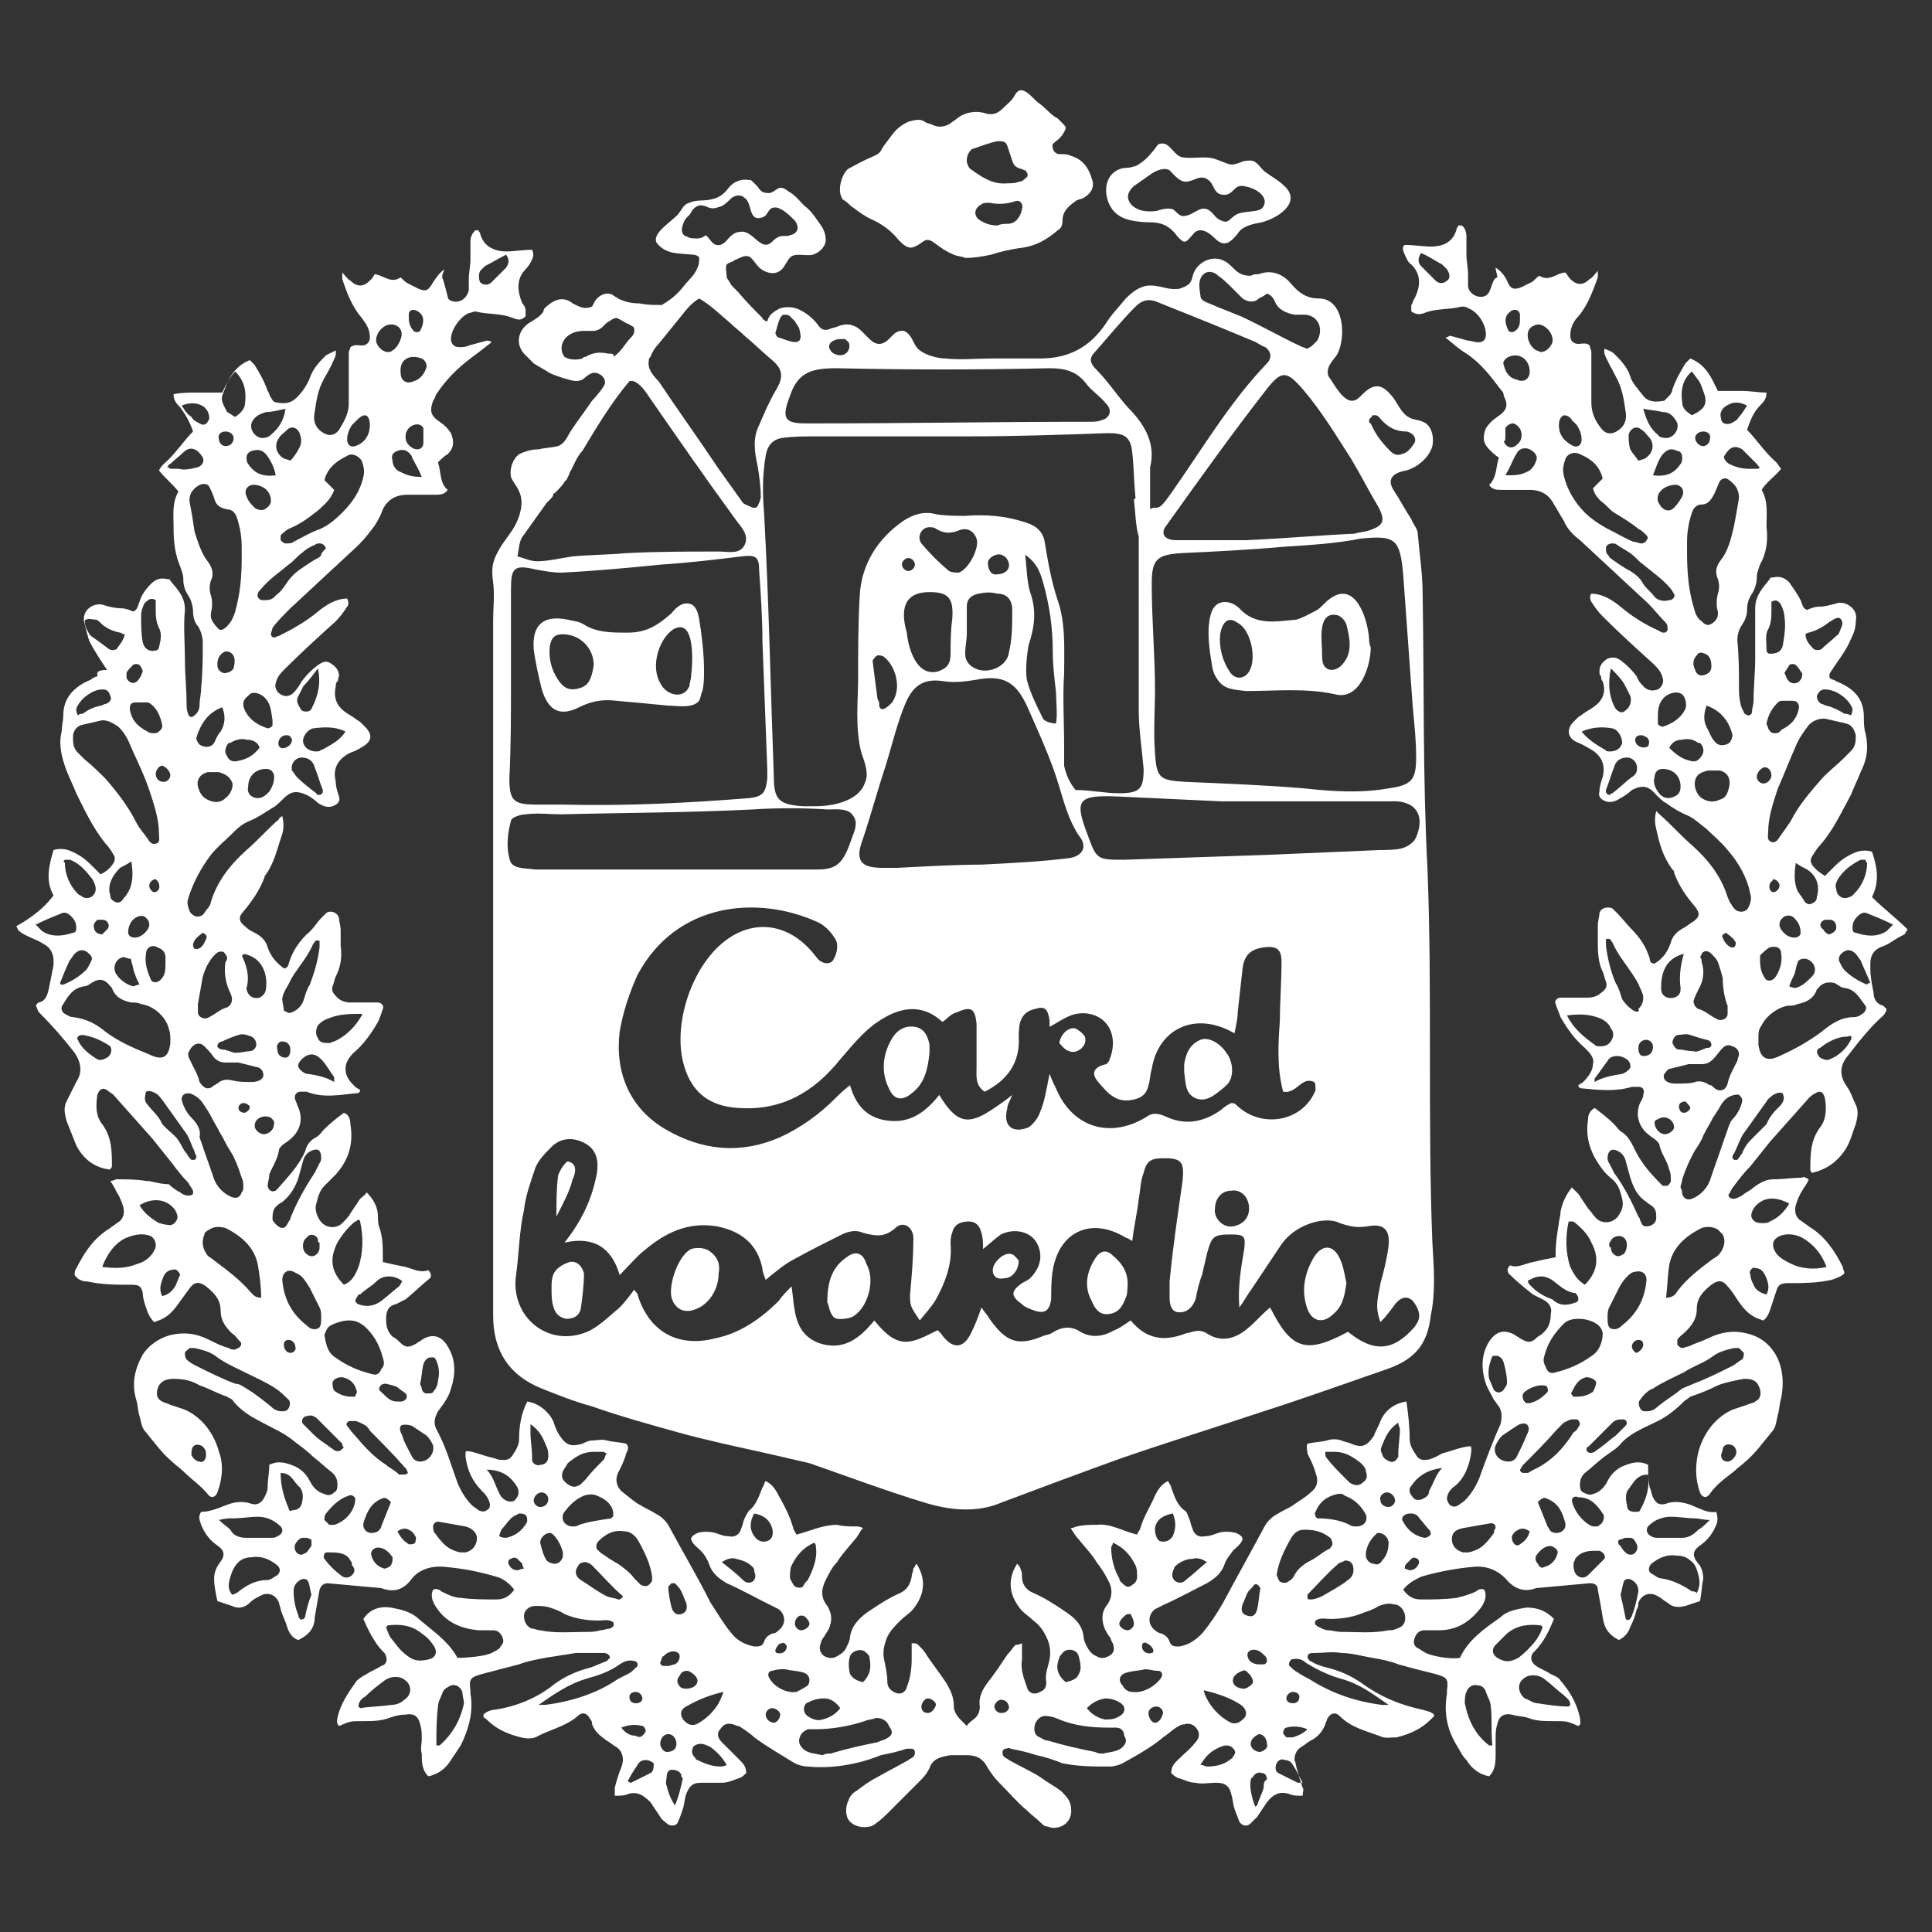
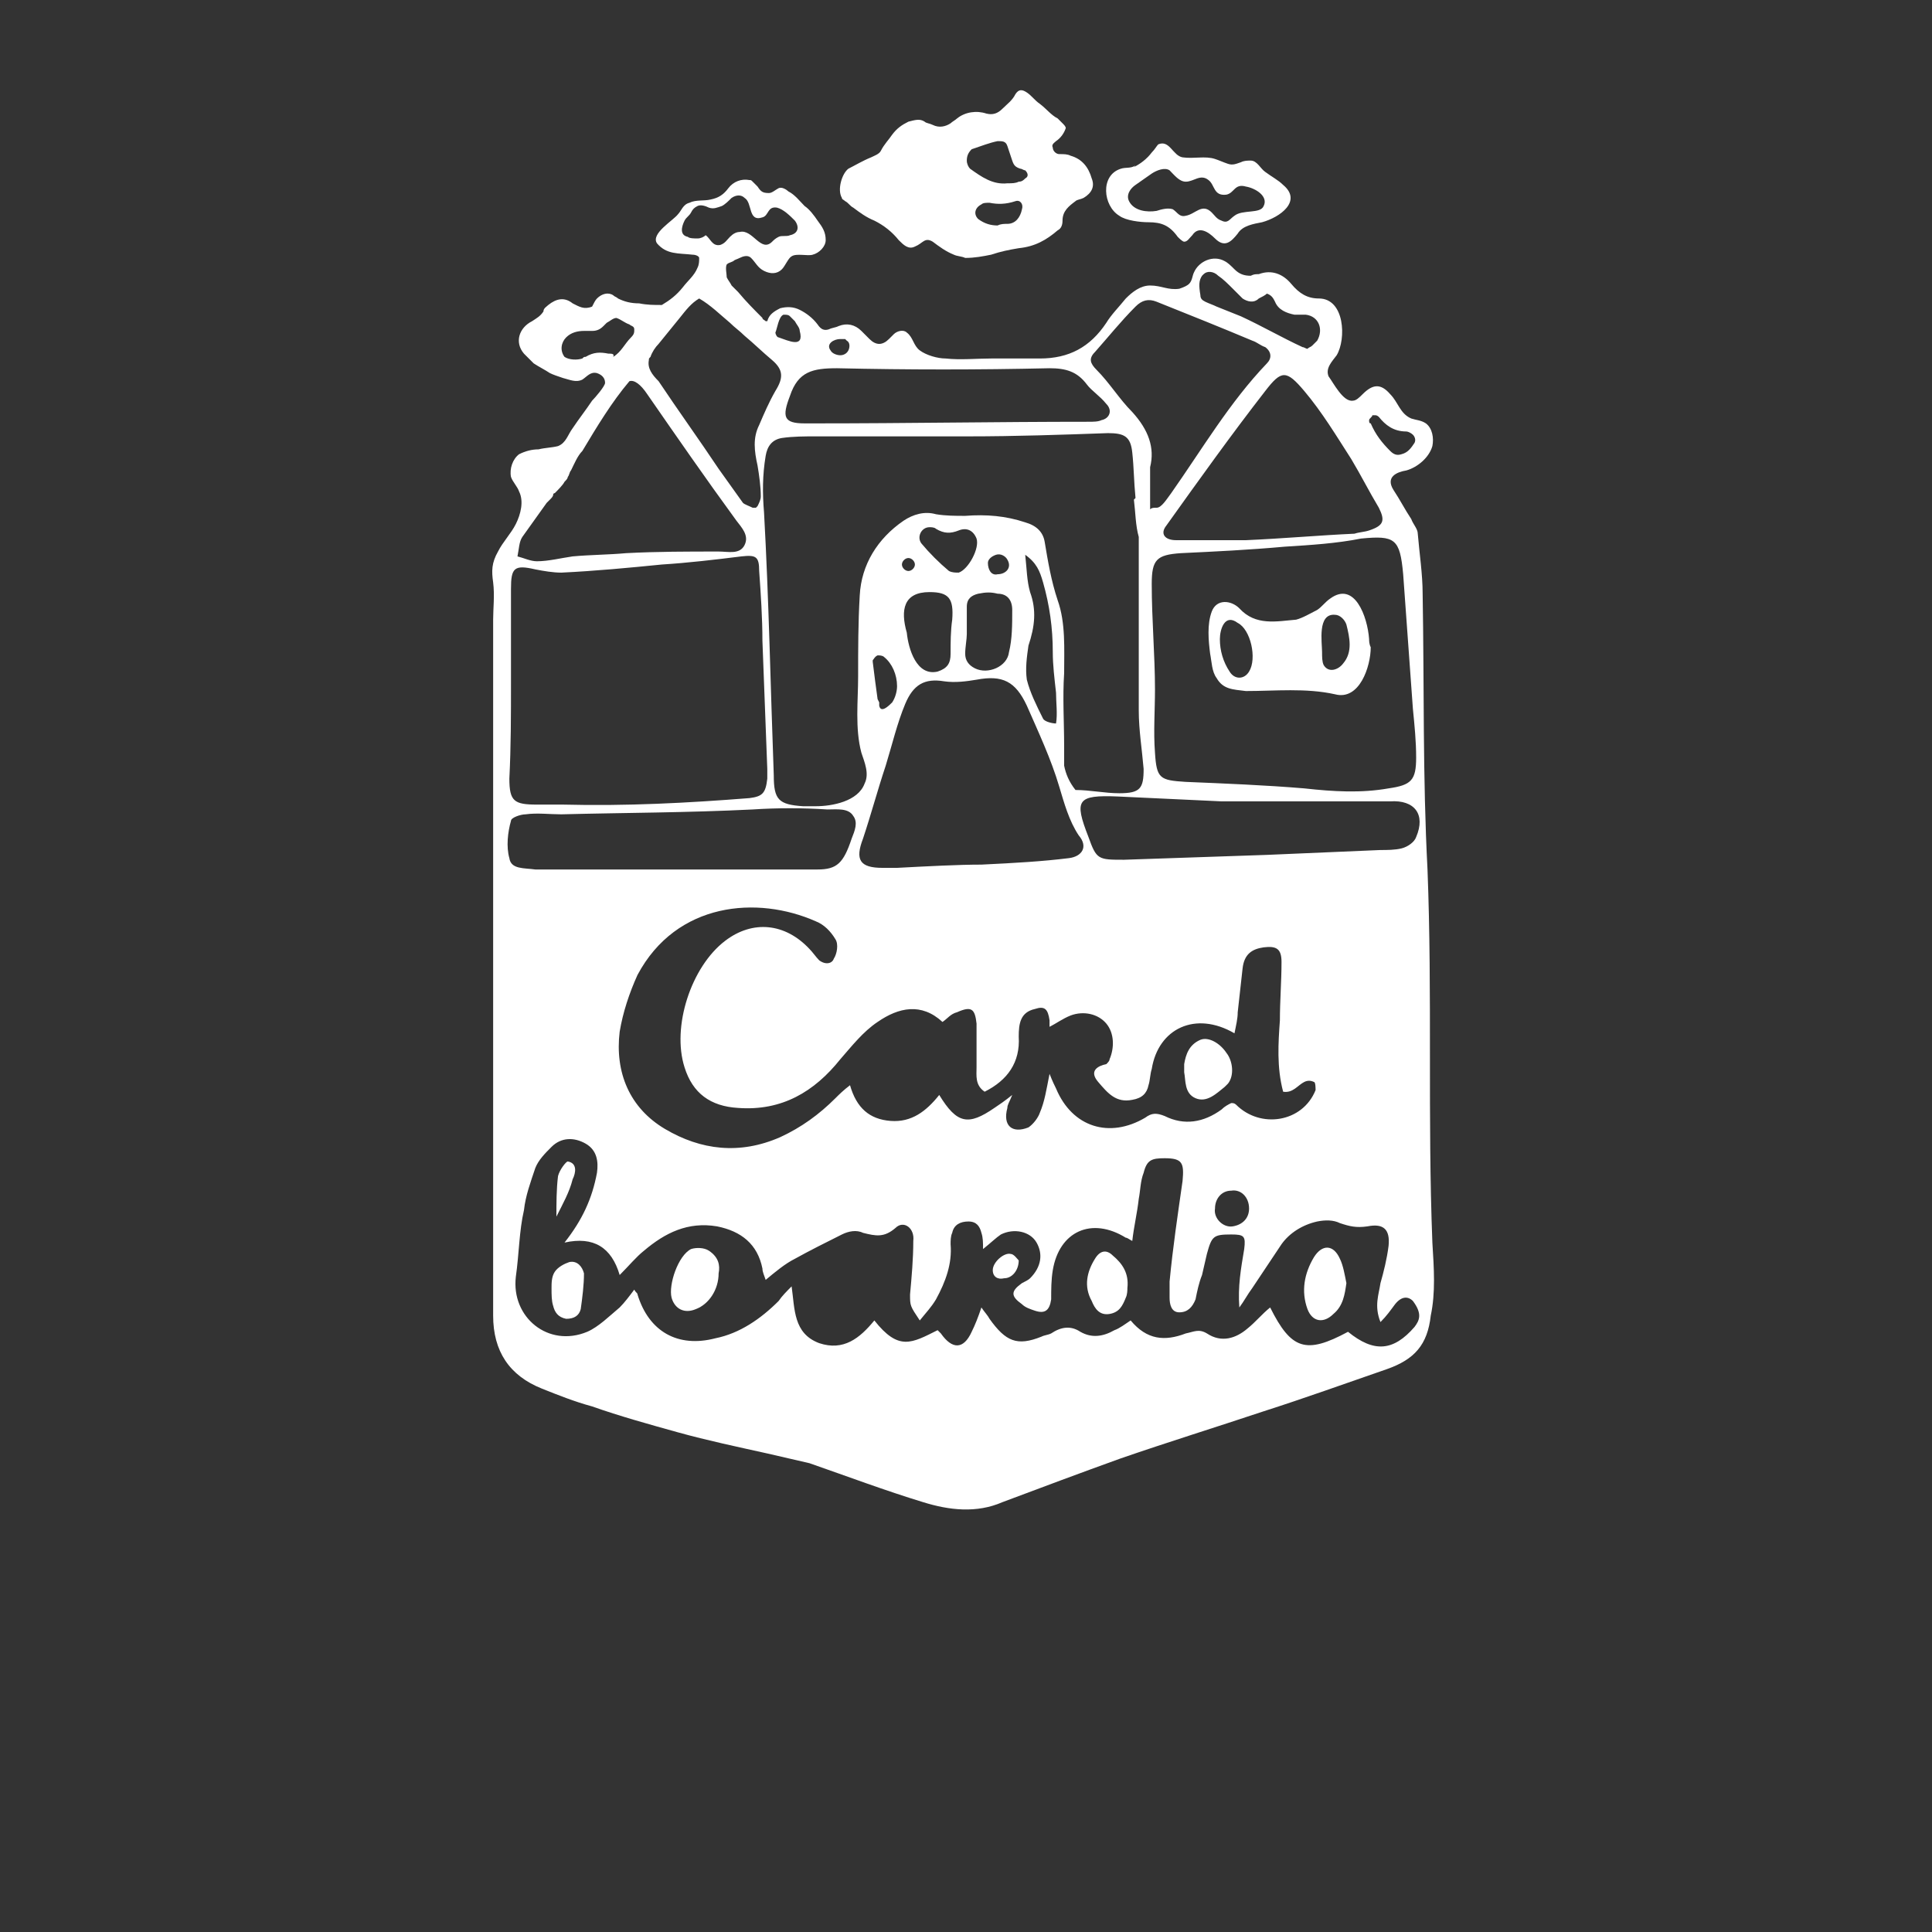
<svg xmlns="http://www.w3.org/2000/svg" version="1.1" id="Слой_1" x="0px" y="0px" viewBox="0 0 119.1 119.1" style="enable-background:new 0 0 119.1 119.1;" xml:space="preserve">
  <rect x="0" y="0" width="119.1" height="119.1" fill="#333333" stroke="none" />
  <style type="text/css"> .st0{fill:#FFFFFF;} </style>
-   <path class="st0" d="M115.4,55.3c0.5-1,0.3-1.9,0-2.8c-0.7-0.2-1.2,0.1-1.7,0.4c-0.3,0.2-0.5,0.4-0.8,0.7c-0.1,0.1-0.2,0.2-0.4,0.4 c-0.3-0.2-0.6-0.4-0.8-0.7c-0.1-0.2-0.1-0.3,0-0.5c0.2-0.3,0.3-0.5,0.5-0.7c0.8-0.9,1.3-2,1.9-3.1c0.2-0.5,0.4-0.9,0.6-1.4 c0.4-0.8,0.5-1.5,0.3-2.4c-0.1-0.3-0.1-0.7-0.1-1c0-1.2-0.7-1.8-1.7-2.2c-0.1-0.1-0.3-0.1-0.4-0.2c-0.1-0.3,0.1-0.4,0.2-0.6 c0.4-0.6,0.8-1.1,1.1-1.8c0.2-0.4,0.3-0.7,0.3-1.1c0.2-0.8-0.7-1.3-1.2-1.1c-0.4,0.1-0.7,0.2-1.1,0.2c-0.2,0-0.5,0.1-0.7,0.2 c-0.3-0.1-0.3-0.4-0.4-0.6c-0.2-0.4-0.5-0.8-0.7-1.1c-0.3-0.3-0.6-0.4-1-0.3c-0.1,0-0.2,0-0.2,0.1c-0.4,0.5-0.9,1-0.9,1.8 c0,1,0,2.1,0,3.1c0,0.9-0.1,1.7-0.1,2.6c0,0.2-0.1,0.5-0.1,0.7c0,0.1-0.1,0.2-0.2,0.2s-0.3-0.1-0.3-0.2c-0.1-0.2-0.2-0.4-0.2-0.5 c-0.1-0.4-0.1-0.7-0.1-1.1c0-0.9,0-1.8-0.1-2.8c0-0.4,0.1-0.7,0.3-1c0.2-0.3,0.3-0.6,0.3-0.9c0-0.4,0.1-0.7,0.3-1 c0.2-0.3,0.3-0.7,0.3-1s0.1-0.5,0.2-0.8c0.4-0.7,0.5-1.5,0.4-2.3v-0.1c0-0.8,0.1-1.5-0.3-2.2c0.3-0.5,0.8-0.8,1.2-1.3 c-0.1-0.1-0.2-0.3-0.3-0.4c-0.7-0.6-1.2-1.4-1.8-2c0.2-0.6,0.4-1.1,0.8-1.5c0.2-0.2,0.4-0.4,0.4-0.8c-0.5,0-1-0.1-1.5-0.1 s-0.9,0-1.5,0c-0.4-0.8-0.7-1.6-1.7-2c-0.1,0.1-0.2,0.2-0.3,0.3c-0.3,0.5-0.6,1-0.8,1.6c0,0.1-0.1,0.3-0.2,0.4s-0.2,0.2-0.3,0.3 c-0.5,0.1-1,0.1-1.3-0.3s-0.7-0.8-0.8-1.2c-0.2-0.6-0.6-1-1-1.4c-0.1-0.1-0.3-0.2-0.6-0.3c0,0.2,0,0.2,0,0.3c0.2,0.5,0.5,1,0.7,1.4 c0.4,0.7,0.5,1.4,0.6,2.1c0.1,0.5,0,0.9-0.4,1.2c-0.4,0.3-0.8,0.3-1.1-0.1c-0.4-0.5-0.6-1-0.6-1.6c0-0.8,0-1.6,0-2.4 c0-0.2,0-0.4,0-0.7c0-0.1-0.1-0.3-0.1-0.4c-0.2-0.2-0.5-0.1-0.7-0.1c-0.3,0-0.5-0.2-0.5-0.5c0-0.5,0.2-0.9,0.5-1.2 c0.6-0.7,0.9-1.6,1.2-2.4c0-0.1,0-0.2,0-0.4c-0.2,0.2-0.3,0.4-0.5,0.5c-0.4,0.4-0.8,0.4-1.2,0c-0.1-0.1-0.2-0.3-0.3-0.4 c-0.5,0-1,0.6-1.6,0.2c-0.2,0.1-0.3,0.3-0.5,0.4s-0.4,0.2-0.6,0.3c-0.5,0.2-0.7,0.1-0.9-0.4c-0.2-0.4-0.4-0.6-0.7-0.8 c0,0.2,0.1,0.4,0.1,0.6C92,17.2,92,17.6,91.8,18c-0.1,0.2-0.3,0.3-0.5,0.3c-0.4,0-0.8-0.3-0.8-0.7c0-0.2,0-0.4,0-0.7 c0-0.4-0.1-0.8-0.1-1.2c0-0.4,0-0.7,0-1.1c0-0.3-0.1-0.6-0.3-0.7c0,0-0.1,0-0.2,0c0,0.1-0.1,0.1-0.1,0.2c-0.2,0.8-0.8,1.1-1.6,1.1 c-0.5,0-1-0.1-1.6-0.1c-0.2,0.1-0.1,0.4,0,0.6c0.1,0.2,0.2,0.5,0.4,0.6c0.6,0.6,0.6,1.3,0.2,2.1c-0.1,0.1-0.1,0.3-0.2,0.4 c0,0.1,0,0.3,0,0.4c0.3,0.2,0.5,0.2,0.8,0.1c0.7-0.3,1.6-0.2,2.3-0.4c0.1,0,0.3,0,0.4,0.1c0.6,0.2,1.1,1,1.1,1.6 c0,0.4-0.2,0.5-0.5,0.5c-0.2,0-0.4-0.1-0.6-0.1c-0.4-0.1-0.7-0.2-1.1-0.3c-0.1,0-0.1,0.1-0.3,0.1c0.5,0.4,0.8,0.7,1.3,1 c0.9,0.6,1.5,1.4,2.1,2.2c0.1,0.1,0.2,0.2,0.2,0.4c0.3,0.6,0.2,0.9-0.4,1.3c-0.3,0.2-0.5,0.4-0.7,0.7c-0.2,0.5-0.2,0.9,0.2,1.3 c0.2,0.2,0.4,0.4,0.6,0.5c-0.2,0.6-0.1,1.2-0.6,1.7c0.2,0.3,0.5,0.3,0.8,0.3c0.6,0,1.1,0,1.7,0c0.7,0,1.2,0.3,1.5,0.9 c0.2,0.3,0.4,0.7,0.6,1c0.2,0.5,0.6,0.9,1,1.2c1.4,1.3,2.8,2.6,4.2,3.9c0.4,0.4,0.7,0.8,1.1,1.2c0.1,0.1,0.1,0.3,0.1,0.4 c0,0.1-0.1,0.2-0.2,0.2s-0.2,0-0.3-0.1c-0.9-0.4-1.7-0.9-2.4-1.5c-0.5-0.4-1.1-0.8-1.8-0.8c-0.1,0.1-0.1,0.3,0,0.5 c0.2,0.3,0.4,0.6,0.7,0.9c1,1,2.1,2,3.1,2.9c0.3,0.3,0.5,0.5,0.6,0.9c0.1,0.3-0.1,0.6-0.3,0.7c-0.3,0.1-0.5,0.1-0.8-0.1 c-0.2-0.2-0.4-0.4-0.5-0.7c-0.3-0.4-0.6-0.7-1-1c-0.3-0.2-0.5-0.2-0.8-0.1c-0.3,0.2-0.5,0.4-0.5,0.8c0,0.1,0,0.2,0.1,0.3 c0,0.1,0,0.2,0.1,0.3c0.3,0.9-0.2,1.4-0.9,1.8c-0.2,0.1-0.4,0.3-0.6,0.4c-0.1,0.1-0.2,0.2-0.3,0.3c-0.4,0.4-0.4,0.9,0.1,1.2 c0.2,0.1,0.5,0.2,0.8,0.4c0.8,0.4,1.1,1,0.9,1.8c-0.1,0.3-0.2,0.6-0.2,0.9c-0.1,0.3,0.1,0.5,0.4,0.6s0.6,0,0.9-0.2 c0.2-0.1,0.5-0.3,0.7-0.5c0.6-0.3,1-0.3,1.5,0.3c0.2,0.2,0.4,0.4,0.6,0.5c0.4,0.3,0.9,0.6,1.4,0.8c0.4,0.2,0.7,0.5,1.1,0.8 c0.4,0.4,0.9,0.8,1.3,1.3c0.7,0.8,1.2,1.7,1.4,2.7c0.1,0.3,0,0.6-0.1,0.8c-0.1,0.3-0.5,0.4-0.8,0.2c-0.1-0.1-0.2-0.2-0.3-0.4 c-0.1-0.1-0.1-0.2-0.2-0.4c-0.4-1.3-1.2-2.3-2.2-3.2c-0.7-0.6-1.3-1.3-2-1.9c-0.1-0.1-0.1-0.1-0.2-0.2c-0.1,0.4-0.1,0.7,0,1.1 c0.2,0.9,0.4,1.7,1,2.5c0.1,0.1,0.1,0.1,0.1,0.2c0.3,0.8,0.7,1.4,1.3,2.1c0.3,0.4,0.3,0.6-0.1,0.9c-0.2,0.1-0.4,0.3-0.6,0.4 c-0.4,0.2-0.7,0.5-0.8,0.9c-0.2,0.6-0.5,1-1,1.3c-0.2,0-0.3-0.1-0.3-0.3c-0.2-0.7-0.6-1.3-1.1-1.8c-0.3-0.3-0.6-0.7-0.9-1 c-0.1-0.1-0.2-0.2-0.3-0.3c-0.2-0.1-0.7-0.1-0.8,0.3c0,0.2-0.1,0.5-0.1,0.7c0,0.3,0,0.7,0,1c0,0.6,0,1.3,0.3,1.9 c0.1,0.2,0.1,0.4,0.2,0.6c0.1,0.3,0,0.5-0.3,0.7c-0.2,0.2-0.5,0.3-0.8,0.3c-0.6,0-1.1,0-1.7,0c-0.2,0-0.4,0.2-0.3,0.4 c0.1,0.3,0.2,0.5,0.3,0.8c0.4,0.7,0.9,1.4,1.5,1.9c0.3,0.3,0.6,0.6,0.5,1c0,0.4-0.3,0.8-0.6,1.1c-0.1,0.1-0.2,0.1-0.3,0.2 c0,0.2,0.2,0.2,0.3,0.2c1,0.1,2,0.2,3-0.1c0.1,0,0.3,0,0.4,0c0.3,0,0.4,0.2,0.3,0.5c0,0.2-0.1,0.3-0.2,0.5c-0.3,0.7-0.1,1.5,0.6,2 c0.1,0.1,0.3,0.2,0.4,0.3c0.1,0.1,0.2,0.2,0.2,0.3c0.1,0.5,0.5,1,0.6,1.5c0.1,0.2,0.1,0.4,0.1,0.7c0,0.1-0.1,0.2-0.2,0.3 c-0.1,0-0.2,0-0.3,0l-0.1-0.1c-0.7-0.7-1.3-1.4-1.7-2.3c-0.2-0.4-0.4-0.7-0.7-0.9c-0.2-0.1-0.3-0.3-0.5-0.5c-0.4-0.4-0.8-0.7-1.2-1 c-0.3,0.2-0.4,0.4-0.4,0.7c-0.2,1.2,0.2,2.2,0.9,3.1c0.2,0.3,0.5,0.5,0.7,0.7c0.3,0.3,0.4,0.7,0.5,1.1s0,0.7-0.2,1 c-0.3,0.5-1,0.6-1.4,0.2c-0.2-0.2-0.3-0.4-0.5-0.6c-0.2-0.3-0.4-0.6-0.6-0.9c-0.1-0.1-0.3-0.3-0.4-0.4c-0.4,0.5-0.6,1-0.7,1.5 c0,0.3-0.1,0.5-0.1,0.7c-0.1,0.6-0.2,1.2-0.2,1.8c0,0.1,0,0.2,0,0.3c-0.5,0.1-1,0.2-1.4,0.3c-0.5,0.1-1,0.4-1.4,0.2 c-0.2,0.2-0.2,0.3-0.1,0.5c0.5,0.5,1,0.9,1.5,1.3c0.2,0.1,0.4,0.2,0.6,0.3c0.4,0.2,0.6,0.5,0.5,0.9c0,0.4-0.1,0.8-0.4,1.1 c-0.1,0.1-0.2,0.2-0.4,0.3c-0.4,0.4-0.6,0.4-1.1,0.1c-0.1-0.1-0.2-0.1-0.3-0.2c-0.7-0.4-1.2-0.2-1.6,0.4c-0.5,0.8-0.5,1.7-0.2,2.6 c0.1,0.3,0.3,0.6,0.5,1c0.1,0.1,0.2,0.3,0.3,0.4c0.2,0.3,0.2,0.7,0.1,1.1c-0.5,1.1-0.9,2.2-1.3,3.3c-0.2,0.5-0.5,1-0.9,1.4 c-0.1,0.1-0.3,0.2-0.4,0.3c-0.2,0.1-0.3,0.1-0.5,0c-0.1-0.1-0.2-0.3-0.2-0.4c0-0.3,0.2-0.6,0.5-0.8c0.6-0.5,0.9-1.3,1-2.1 c0-0.1,0-0.2,0-0.2s0,0,0-0.1c-0.1-0.1-0.3,0-0.4,0c-0.5,0.1-1,0.3-1.4,0.4C88.2,90,88,90,87.8,90s-0.4-0.1-0.5-0.3 c-0.2-0.3-0.4-0.6-0.4-1c0-0.8-0.1-1.6-0.2-2.3c-0.7,0.1-1.3,0.5-1.6,1.2c-0.1,0.3-0.3,0.6-0.4,0.9c-0.4,0.6-0.7,0.8-1.4,0.5 c-0.2-0.1-0.4-0.1-0.6-0.2c-0.3-0.1-0.6-0.1-0.9,0c-0.4,0.1-0.8,0.1-1.2,0.2c-0.1,0.2,0,0.4,0,0.6c0.2,0.4,0.4,0.8,0.5,1.2 c0.2,0.5,0.1,0.9-0.3,1.2c-0.3,0.3-0.7,0.5-1.1,0.8c-0.3,0.2-0.6,0.3-0.9,0.5c-0.4,0.2-0.7,0.5-0.9,0.9c-0.8,1.5-1.7,3.1-2.5,4.6 c-0.4,0.7-0.8,1.3-1.3,1.9c-0.4,0.4-0.8,0.7-1.4,0.8c-0.3,0-0.5,0-0.6-0.3s-0.3-0.4-0.5-0.5c-0.1,0-0.3-0.1-0.4-0.2 c-0.5-0.4-0.4-1,0-1.3c0.2-0.1,0.4-0.2,0.6-0.3c0.9-0.4,1.8-0.9,2.6-1.3c0.5-0.3,0.9-0.6,1.1-1.2c0.1-0.3,0.3-0.5,0.5-0.8 c0.2-0.2,0.5-0.4,0.6-0.7c0-0.2-0.2-0.3-0.4-0.4c-0.4-0.1-0.8-0.1-1.1,0c-0.3,0.1-0.5,0.2-0.8,0.2c-0.4,0.1-0.7-0.1-0.8-0.5 c-0.1-0.2-0.1-0.4-0.2-0.6s-0.1-0.4-0.3-0.5c-0.5-0.4-0.6-0.9-0.8-1.4c0-0.1-0.1-0.2-0.2-0.4c-0.4,0.2-0.6,0.5-0.8,0.9 c-0.3,0.7-0.7,1.3-0.9,2c0,0.1-0.2,0.3-0.2,0.4c-0.9-0.2-1.6-0.7-2.5-0.6c-0.4,0-0.8,0-1.2,0.1c-0.1,0-0.2,0.1-0.4,0.1 c0.2,0.3,0.3,0.5,0.5,0.7c0.4,0.5,0.8,0.9,1.1,1.4c0.3,0.4,0.5,0.7,0.7,1.1c0.3,0.5,0.3,1.1-0.1,1.6c-0.3,0.4-0.3,0.9-0.1,1.4 c0.1,0.2,0.2,0.4,0.3,0.5c0.1,0.1,0.1,0.3,0.2,0.4c0.1,0.3,0.1,0.5-0.1,0.7c-0.3,0.2-0.6,0.3-0.9,0.1c-0.3-0.1-0.5-0.4-0.6-0.6 s-0.2-0.4-0.2-0.6c-0.1-0.8-0.6-1.2-1.2-1.6s-1.2-0.8-1.9-1.1c-0.5-0.2-0.7-0.6-0.7-1c0-0.2,0-0.3-0.1-0.5c0-0.1-0.1-0.2-0.2-0.3 c-0.7,1.1-0.4,2.1,0.3,2.9c0.2,0.2,0.5,0.4,0.7,0.6c0.4,0.3,0.6,0.6,0.8,1c0.2,0.4,0.3,0.9,0.2,1.4c-0.1,0.5-0.3,0.9-0.2,1.4 c0,0.3-0.1,0.5-0.4,0.6c-0.3,0.2-0.7,0.1-0.8-0.3c-0.2-0.6-0.4-1.1-0.3-1.7c0-0.3,0-0.6,0-1c-0.2,0.1-0.3,0.1-0.4,0.1 c-0.2,0.2-0.3,0.4-0.5,0.6c-0.4,0.6-0.8,1.2-1.2,1.7c-0.3,0.4-0.6,0.9-0.5,1.5c0,0.3-0.1,0.6-0.4,0.8c-0.1,0.1-0.3,0.2-0.4,0.4 c-0.1-0.1-0.3-0.3-0.4-0.4c-0.2-0.2-0.4-0.5-0.4-0.8c0-0.6-0.2-1-0.5-1.5c-0.4-0.6-0.8-1.1-1.2-1.7c-0.1-0.2-0.3-0.4-0.5-0.6 c-0.1-0.1-0.2-0.1-0.4-0.1c0,0.4,0,0.7,0,1c0,0.6-0.1,1.2-0.3,1.7c-0.1,0.4-0.5,0.5-0.8,0.3c-0.2-0.1-0.4-0.3-0.4-0.6 c0-0.5-0.1-0.9-0.2-1.4c-0.1-0.5,0-0.9,0.2-1.4c0.2-0.4,0.5-0.7,0.8-1c0.2-0.2,0.5-0.4,0.7-0.6c0.7-0.8,1-1.8,0.3-2.9 c-0.1,0.1-0.1,0.2-0.2,0.3c0,0.2-0.1,0.3-0.1,0.5c-0.1,0.5-0.3,0.8-0.7,1c-0.7,0.3-1.3,0.7-1.9,1.1c-0.6,0.4-1.1,0.9-1.2,1.6 c0,0.2-0.1,0.4-0.2,0.6c-0.1,0.3-0.4,0.5-0.6,0.6c-0.3,0.2-0.7,0.1-0.9-0.1s-0.2-0.5-0.1-0.7c0-0.1,0.1-0.3,0.2-0.4 c0.1-0.2,0.2-0.3,0.3-0.5c0.2-0.5,0.2-0.9-0.1-1.4c-0.4-0.5-0.4-1-0.1-1.6c0.2-0.4,0.4-0.8,0.7-1.1c0.3-0.5,0.7-0.9,1.1-1.4 c0.2-0.2,0.3-0.5,0.5-0.7c-0.2-0.1-0.3-0.1-0.4-0.1c-0.4,0-0.8,0-1.2-0.1c-0.9,0-1.7,0.4-2.5,0.6c-0.1-0.2-0.2-0.3-0.2-0.4 c-0.2-0.7-0.5-1.3-0.9-2c-0.2-0.4-0.4-0.7-0.8-0.9c-0.1,0.1-0.1,0.3-0.2,0.4c-0.2,0.5-0.4,1.1-0.8,1.4c-0.1,0.1-0.2,0.3-0.3,0.5 s-0.1,0.4-0.2,0.6c-0.1,0.4-0.4,0.6-0.8,0.5c-0.3,0-0.5-0.1-0.8-0.2c-0.4-0.1-0.8-0.1-1.1,0c-0.2,0.1-0.4,0.2-0.4,0.4 c0.1,0.3,0.4,0.5,0.6,0.7c0.2,0.2,0.4,0.5,0.5,0.8c0.2,0.6,0.6,0.9,1.1,1.2c0.9,0.4,1.8,0.9,2.6,1.3c0.2,0.1,0.4,0.2,0.6,0.3 c0.4,0.3,0.5,0.9,0,1.3c-0.1,0.1-0.2,0.2-0.4,0.2c-0.2,0.1-0.4,0.2-0.5,0.5s-0.3,0.3-0.6,0.3c-0.5-0.1-1-0.3-1.4-0.8 c-0.5-0.6-0.9-1.3-1.3-1.9c-0.8-1.6-1.7-3.1-2.5-4.6c-0.2-0.4-0.5-0.7-0.9-0.9c-0.3-0.2-0.6-0.3-0.9-0.5c-0.4-0.2-0.7-0.5-1.1-0.8 c-0.4-0.3-0.5-0.8-0.3-1.2c0.2-0.4,0.4-0.8,0.5-1.2c0.1-0.2,0.2-0.4,0-0.6c-0.4-0.1-0.8-0.1-1.2-0.2c-0.3-0.1-0.6,0-0.9,0 c-0.2,0-0.4,0.1-0.6,0.2c-0.7,0.2-1,0.1-1.4-0.5c-0.2-0.3-0.3-0.6-0.4-0.9c-0.3-0.6-0.9-1.1-1.6-1.2C32.1,87.2,32,88,32,88.7 c0,0.4-0.2,0.7-0.4,1c-0.1,0.2-0.3,0.3-0.5,0.3s-0.4,0-0.6-0.1c-0.5-0.1-1-0.3-1.4-0.4c-0.1,0-0.3-0.1-0.4,0c0,0,0,0,0,0.1 s0,0.2,0,0.2c0.1,0.8,0.4,1.5,1,2.1c0.2,0.2,0.4,0.4,0.5,0.8c0,0.2,0,0.3-0.2,0.4c-0.1,0.1-0.3,0.1-0.5,0c-0.1-0.1-0.3-0.2-0.4-0.3 c-0.4-0.4-0.7-0.9-0.9-1.4c-0.4-1.1-0.7-2.2-1.3-3.3c-0.2-0.4-0.1-0.7,0.1-1.1c0.1-0.1,0.2-0.3,0.3-0.4c0.2-0.3,0.4-0.6,0.5-1 c0.3-0.9,0.3-1.8-0.2-2.6c-0.4-0.7-1-0.8-1.6-0.4c-0.1,0.1-0.2,0.1-0.3,0.2c-0.5,0.3-0.7,0.3-1.1-0.1c-0.1-0.1-0.2-0.2-0.4-0.3 c-0.3-0.3-0.4-0.6-0.4-1.1c0-0.4,0.1-0.8,0.6-0.9c0.2-0.1,0.4-0.2,0.6-0.3c0.5-0.4,1-0.9,1.5-1.3c0.1-0.1,0.1-0.3-0.1-0.5 c-0.5,0.2-1-0.1-1.4-0.2c-0.5-0.1-1-0.2-1.4-0.3c0-0.1,0-0.2,0-0.3c0-0.6,0-1.2-0.2-1.8c-0.1-0.2-0.1-0.5-0.1-0.7 c0-0.6-0.3-1.1-0.7-1.5c-0.1,0.2-0.3,0.3-0.4,0.4c-0.2,0.3-0.4,0.6-0.6,0.9c-0.1,0.2-0.3,0.4-0.5,0.6c-0.4,0.4-1.1,0.3-1.4-0.2 c-0.2-0.3-0.3-0.7-0.2-1c0.1-0.4,0.2-0.8,0.5-1.1c0.2-0.2,0.5-0.5,0.7-0.7c0.8-0.9,1.1-1.9,0.9-3.1c0-0.3-0.1-0.6-0.4-0.7 c-0.4,0.3-0.8,0.6-1.2,1c-0.2,0.2-0.3,0.4-0.5,0.5c-0.4,0.2-0.6,0.5-0.7,0.9c-0.4,0.9-1.1,1.6-1.7,2.3L17,73.4c-0.1,0-0.2,0.1-0.3,0 c-0.1,0-0.2-0.2-0.2-0.3c0-0.2,0.1-0.4,0.1-0.7c0.2-0.5,0.5-0.9,0.6-1.5c0-0.1,0.1-0.2,0.2-0.3c0.1-0.1,0.3-0.2,0.4-0.3 c0.7-0.5,0.9-1.3,0.6-2c-0.1-0.2-0.1-0.3-0.2-0.5c-0.1-0.3,0.1-0.5,0.3-0.5c0.1,0,0.3,0,0.4,0c1,0.4,2,0.2,3,0.1 c0.1,0,0.3,0,0.3-0.2c-0.1-0.1-0.2-0.1-0.3-0.2c-0.3-0.3-0.6-0.6-0.6-1.1c0-0.4,0.2-0.7,0.5-1c0.6-0.5,1.1-1.2,1.5-1.9 c0.1-0.2,0.2-0.5,0.3-0.8c0.1-0.2-0.1-0.4-0.3-0.4c-0.6,0-1.1,0-1.7,0c-0.3,0-0.6-0.1-0.8-0.3c-0.2-0.2-0.4-0.4-0.3-0.7 c0.1-0.2,0.1-0.4,0.2-0.6c0.3-0.6,0.4-1.2,0.3-1.9c0-0.3,0-0.7,0-1c0-0.2-0.1-0.5-0.1-0.7c-0.1-0.4-0.6-0.5-0.8-0.3 c-0.1,0.1-0.2,0.2-0.3,0.3c-0.3,0.3-0.5,0.7-0.9,1c-0.5,0.5-0.9,1.1-1.1,1.8c0,0.1-0.1,0.3-0.3,0.3c-0.4-0.3-0.8-0.7-1-1.3 c-0.1-0.4-0.4-0.7-0.8-0.9c-0.2-0.1-0.4-0.2-0.6-0.4c-0.4-0.3-0.4-0.6-0.1-0.9c0.5-0.6,1-1.3,1.3-2.1c0-0.1,0.1-0.2,0.1-0.2 c0.5-0.7,0.7-1.6,1-2.5c0.1-0.3,0.1-0.7,0-1.1c-0.1,0.1-0.2,0.1-0.2,0.2c-0.7,0.6-1.3,1.3-2,1.9c-1,0.9-1.8,1.9-2.2,3.2 c0,0.1-0.1,0.3-0.2,0.4c-0.1,0.1-0.2,0.3-0.3,0.4c-0.3,0.2-0.6,0.1-0.8-0.2c-0.1-0.3-0.2-0.5-0.1-0.8c0.3-1,0.8-1.9,1.4-2.7 c0.4-0.5,0.9-0.9,1.3-1.3c0.3-0.3,0.6-0.6,1.1-0.8s0.9-0.5,1.4-0.8c0.2-0.1,0.4-0.3,0.6-0.5c0.5-0.5,0.8-0.6,1.5-0.3 c0.2,0.1,0.5,0.3,0.7,0.5c0.3,0.2,0.6,0.3,0.9,0.2s0.5-0.3,0.4-0.6s-0.2-0.6-0.2-0.9c-0.2-0.8,0.1-1.4,0.9-1.8 c0.3-0.1,0.5-0.2,0.8-0.4c0.5-0.3,0.6-0.7,0.1-1.2c-0.1-0.1-0.2-0.2-0.3-0.3c-0.2-0.1-0.4-0.3-0.6-0.4c-0.7-0.4-1.1-0.9-0.9-1.8 c0-0.1,0-0.2,0.1-0.3s0-0.2,0.1-0.3c0-0.4-0.2-0.6-0.5-0.8s-0.5-0.1-0.8,0.1c-0.4,0.3-0.7,0.6-1,1c-0.1,0.2-0.3,0.5-0.5,0.7 s-0.5,0.3-0.8,0.1c-0.2-0.1-0.4-0.4-0.3-0.7c0.1-0.4,0.3-0.6,0.6-0.9c1-1,2.1-2,3.1-2.9c0.3-0.3,0.5-0.6,0.7-0.9 c0.1-0.1,0.1-0.3,0-0.5c-0.7,0-1.3,0.4-1.8,0.8c-0.7,0.6-1.6,1.1-2.4,1.5c-0.1,0-0.2,0.1-0.3,0.1c-0.1,0-0.2-0.1-0.2-0.2 c0-0.1,0.1-0.3,0.1-0.4c0.3-0.4,0.7-0.8,1.1-1.2c1.4-1.3,2.8-2.6,4.2-3.9c0.4-0.4,0.7-0.8,1-1.2c0.2-0.3,0.4-0.7,0.5-1 c0.3-0.6,0.8-0.9,1.5-0.9c0.6,0,1.1,0,1.7,0c0.3,0,0.6,0,0.8-0.3c-0.5-0.4-0.4-1.1-0.6-1.7c0.2-0.2,0.4-0.4,0.6-0.5 c0.4-0.4,0.4-0.8,0.2-1.3c-0.2-0.3-0.4-0.5-0.7-0.7c-0.6-0.4-0.6-0.7-0.4-1.3c0.1-0.1,0.1-0.2,0.2-0.4c0.6-0.9,1.3-1.6,2.1-2.2 c0.4-0.3,0.8-0.6,1.3-1C30.2,21,30.1,21,30,21c-0.4,0.1-0.7,0.2-1.1,0.3c-0.2,0.1-0.4,0.1-0.6,0.1c-0.3,0-0.5-0.2-0.5-0.5 c0-0.6,0.6-1.4,1.1-1.6c0.1,0,0.3-0.1,0.4-0.1c0.8,0.2,1.6,0.1,2.3,0.4c0.3,0.1,0.5,0.2,0.8-0.1c0-0.1,0-0.3,0-0.4s-0.1-0.3-0.2-0.4 c-0.3-0.7-0.4-1.5,0.2-2.1c0.2-0.2,0.3-0.4,0.4-0.6c0.1-0.2,0.1-0.4,0-0.6c-0.6,0-1.1,0.1-1.6,0.1c-0.7,0-1.4-0.3-1.6-1.1 c0-0.1-0.1-0.1-0.1-0.2c-0.1,0-0.1,0-0.2,0c-0.2,0.2-0.3,0.4-0.3,0.7c0,0.4,0,0.7,0,1.1c0,0.4-0.1,0.8-0.1,1.2c0,0.2,0,0.5,0,0.7 c-0.1,0.4-0.4,0.7-0.8,0.7c-0.2,0-0.5-0.1-0.5-0.3c-0.1-0.4-0.2-0.8-0.3-1.1c-0.1-0.1,0-0.4,0.1-0.6c-0.3,0.2-0.5,0.5-0.7,0.8 c-0.3,0.5-0.4,0.6-0.9,0.4c-0.2-0.1-0.4-0.2-0.6-0.3c-0.2-0.1-0.3-0.2-0.5-0.4c-0.6,0.4-1-0.1-1.6-0.2c-0.1,0.2-0.2,0.3-0.3,0.4 c-0.4,0.4-0.8,0.4-1.2,0c-0.2-0.1-0.3-0.3-0.5-0.5c0,0.2,0,0.3,0,0.4c0.3,0.9,0.6,1.7,1.2,2.4c0.3,0.4,0.5,0.7,0.5,1.2 c0,0.3-0.2,0.5-0.5,0.5c-0.2,0-0.4-0.1-0.7,0.1c0,0.1-0.1,0.2-0.1,0.4c0,0.2,0,0.4,0,0.7c0,0.8,0,1.6,0,2.4c0,0.6-0.3,1.1-0.6,1.6 c-0.3,0.4-0.7,0.4-1.1,0.1s-0.5-0.7-0.4-1.2c0.1-0.7,0.2-1.4,0.6-2.1c0.3-0.5,0.5-0.9,0.7-1.4c0-0.1,0-0.1,0-0.3 c-0.2,0.1-0.4,0.2-0.6,0.3c-0.4,0.4-0.8,0.8-1,1.4c-0.2,0.5-0.5,0.9-0.8,1.2c-0.4,0.4-0.8,0.4-1.3,0.3c-0.1,0-0.2-0.1-0.3-0.3 c-0.1-0.1-0.1-0.3-0.2-0.4c-0.2-0.6-0.5-1.1-0.8-1.6c-0.1-0.1-0.2-0.2-0.3-0.3c-1,0.4-1.3,1.2-1.7,2c-0.5,0-1,0-1.5,0s-1,0-1.5,0.1 c0,0.4,0.2,0.6,0.4,0.8c0.3,0.4,0.6,0.9,0.8,1.5c-0.6,0.6-1.1,1.4-1.8,2C10,28.7,9.9,28.8,9.8,29c0.4,0.5,0.8,0.8,1.2,1.3 c-0.4,0.7-0.3,1.4-0.3,2.2v0.1c0,0.8,0.1,1.6,0.4,2.3c0.1,0.3,0.2,0.5,0.2,0.8c0,0.4,0.1,0.7,0.3,1s0.3,0.7,0.3,1s0.1,0.7,0.3,0.9 c0.2,0.3,0.3,0.7,0.3,1c0,0.9,0,1.8-0.1,2.8c0,0.4-0.1,0.7-0.1,1.1c0,0.2-0.1,0.4-0.2,0.5c-0.1,0.1-0.2,0.2-0.3,0.2 s-0.2-0.1-0.2-0.2c-0.1-0.2-0.1-0.5-0.1-0.7c0-0.9-0.1-1.7-0.1-2.6c0-1-0.1-2.1,0-3.1c0-0.8-0.4-1.2-0.9-1.8c0-0.1-0.1-0.1-0.2-0.1 c-0.4-0.1-0.7,0-1,0.3s-0.6,0.7-0.7,1.1c-0.1,0.2-0.1,0.5-0.4,0.6c-0.2-0.1-0.5-0.2-0.7-0.2c-0.4,0-0.8-0.1-1.1-0.2 c-0.6-0.2-1.4,0.3-1.2,1.1c0.1,0.4,0.2,0.8,0.3,1.1c0.3,0.6,0.7,1.2,1.1,1.8c-0.7,0-0.6,0.2-0.6,0.4c-0.1,0-0.3,0.1-0.4,0.2 c-1,0.4-1.7,1.1-1.7,2.2c0,0.3-0.1,0.7-0.1,1c-0.2,0.8,0,1.6,0.3,2.4c0.2,0.5,0.4,0.9,0.6,1.4c0.5,1,1,2.1,1.8,3.1 c0.2,0.2,0.4,0.5,0.5,0.7c0.1,0.1,0.1,0.3,0,0.5c-0.2,0.3-0.4,0.5-0.8,0.7c-0.1-0.1-0.2-0.2-0.4-0.4C5.6,53.3,5.3,53,5,52.8 c-0.5-0.3-1-0.6-1.7-0.4c-0.3,1-0.5,1.9,0,2.8C2.7,56,1.9,56.6,1,57.1c0.1,0.1,0.1,0.3,0.2,0.3c0.2,0.2,0.5,0.3,0.7,0.4 s0.5,0.2,0.8,0.4c0.4,0.2,0.6,0.6,0.6,1c0,0.1,0,0.2,0,0.3C3.2,60,3.1,60.5,3,61c-0.1,0.4-0.2,0.7-0.6,0.8c-0.1,0-0.1,0.1-0.2,0.2 c0.1,0.1,0.1,0.3,0.2,0.4c0.8,0.8,1.5,1.6,2.2,2.5c0.4,0.6,0.5,1.2,0.1,1.8c-0.2,0.4-0.4,0.8-0.6,1.2c-0.2,0.4-0.1,0.8,0,1.2 c0.2,0.5,0.4,1,0.6,1.5c0.4,0.8,1.1,1.4,2.1,1.5c0-0.1,0.1-0.1,0.1-0.2c0-0.9,0-1.8-0.6-2.6c-0.4-0.5-0.4-1.1-0.3-1.8 c0.1-0.3,0.3-0.5,0.6-0.3c0.1,0.1,0.3,0.2,0.4,0.3c0.8,0.9,1.6,1.8,2.4,2.7c0.4,0.5,0.8,1,1.2,1.5c0.3,0.4,0.6,0.8,1,1.2 c0.1,0.2,0.2,0.3,0.3,0.5c0,0.1,0,0.2,0,0.2c-0.1,0.1-0.2,0.1-0.3,0.1c-0.2,0-0.4-0.1-0.5-0.2c-0.2-0.1-0.5-0.3-0.7-0.5 c-0.6,0-1-0.2-1.4-0.2c-0.6-0.1-1.2-0.1-1.8-0.1c-0.1,0-0.2,0.1-0.4,0.1c0.2,0.3,0.3,0.5,0.4,0.7c0.2,0.3,0.3,0.6,0.4,0.9 c0.1,0.4,0,0.8-0.4,1c-0.1,0.1-0.3,0.2-0.4,0.3c-1,0.6-1.6,1.5-2.1,2.5c-0.1,0.1-0.1,0.3-0.1,0.4C4.8,78.9,5.1,79,5.4,79 c0.9,0.2,1.8,0.2,2.7,0.2c0.5,0,0.6,0.1,0.7,0.5c0,0.3,0.1,0.6,0.2,0.9c0.1,0.3,0.2,0.6,0.5,0.9c0.1,0,0.2-0.1,0.3-0.1 c0.5-0.2,0.8-0.5,1.1-0.9s0.5-0.7,0.8-1.1s0.6-0.4,1-0.1c0.5,0.4,0.9,0.8,0.9,1.5c0,0.6,0.3,1,0.7,1.4c0.2,0.1,0.3,0.3,0.5,0.5 c0.1,0.1,0.1,0.2,0,0.3c0,0.1-0.2,0.1-0.3,0.2c-0.1,0-0.3,0-0.4-0.1c-0.4-0.1-0.8-0.3-1.2-0.5c-0.8-0.4-1.5-0.5-2.4-0.3 c-0.7,0.2-1.3,0.6-1.7,1.2c-0.5,0.9-0.7,1.8-0.4,2.8c0.1,0.3,0.1,0.7,0.2,1c0.1,0.3,0.1,0.7,0.4,1c0.5,0.6,1,1.3,1.6,1.8 c0.2,0.2,0.5,0.4,0.7,0.6c0.5,0.5,1.1,0.9,1.5,1.4c0.2,0.3,0.5,0.2,0.6-0.1c0.3-0.8,0.4-1.7,0.1-2.5c-0.3-1.1-1-2.1-2.1-2.6 c-0.3-0.1-0.6-0.2-0.9-0.3c-0.2-0.1-0.3-0.1-0.5-0.2c-0.4-0.2-0.4-0.6-0.2-1c0.2-0.3,0.5-0.4,0.9-0.4c0.6,0,1.1,0.1,1.6,0.4 c0.6,0.2,1.1,0.5,1.7,0.7c0.1,0.1,0.3,0.1,0.4,0.3c0.4,0.5,1,0.9,1.6,1.2c0.7,0.4,1.5,0.7,2.2,1.3c0.4,0.3,0.8,0.6,1.1,0.9 c0.4,0.3,0.8,0.7,1.2,1c0.2,0.2,0.3,0.4,0.3,0.7c0,0.2,0,0.4-0.2,0.5c-0.2,0.2-0.4,0.2-0.6,0.1c-0.4-0.1-0.7-0.4-0.9-0.8 c-0.2-0.4-0.5-0.7-0.9-0.9c-0.5-0.2-1-0.4-1.6-0.1c0,0.5-0.1,0.9-0.1,1.4c0,0.2-0.1,0.4-0.2,0.6c-0.2,0.4-0.5,0.5-0.8,0.4 c-0.6-0.2-1.1-0.1-1.6,0.1s-1,0.4-1.5,0.4c-0.2,0.3-0.1,0.5,0,0.8c0.2,0.5,0.5,0.9,0.9,1.2c0.6,0.4,0.6,0.7,0.2,1.2 c-0.2,0.3-0.3,0.6-0.3,0.9c0,0.5,0.1,0.9,0.2,1.4c0.3,0.1,0.6,0.2,0.9,0.3c0.4,0.2,0.8,0.1,1.1-0.2c0.2-0.2,0.4-0.3,0.6-0.4 c0.5-0.3,1-0.1,1.2,0.4c0,0.1,0.1,0.3,0.1,0.4c0.1,0.4,0.3,0.7,0.4,1.1c0.1,0.3,0.3,0.7,0.7,0.8c0.6-0.3,1-0.7,1-1.4 c0.1-0.6,0.2-1.1,0.3-1.7c0.1-0.3,0.3-0.4,0.5-0.4c1.1,0.1,2.2,0.2,3.3,0.3c0.8,0.3,1.4,0.1,1.9-0.6c0.5-0.6,1.3-0.8,2.1-0.7 c1.1,0.1,2.1,0.3,3.1,0.6c0.4,0.1,0.8,0.4,1.1,0.8c-0.3,0.4-0.6,0.6-1.1,0.6c-0.7,0-1.5,0-2.2-0.1c-0.4,0-0.8-0.2-1.2-0.4 c-0.1-0.1-0.3-0.2-0.5-0.1c-0.2,0.4,0,0.8,0.2,1.1c0.6,0.9,1.5,1.3,2.6,1.4c0.3,0,0.6,0,0.9,0s0.5,0.2,0.6,0.5s-0.1,0.4-0.2,0.6 c-0.1,0.1-0.3,0.2-0.5,0.3c-0.4,0.2-1.5,0.3-2.1,0.3c-0.6-1.1-1.6-1.7-2.5-2.5c-0.5-0.4-1.1-0.5-1.6-0.6c-0.7-0.1-1.3,0.1-1.7,0.7 c0.3,0.7,0.7,1.5,1.2,2c0,0,0,0,0.1,0.1c0.2,0.3,0.2,0.7-0.2,0.8c-0.3,0.2-0.6,0.3-0.9,0.5c-0.2,0.1-0.5,0.3-0.6,0.4 c-0.5,0.7-1,1.4-1.2,2.3c0,0.1-0.1,0.3,0.1,0.5c0.7-0.3,0.7-0.3,1.5-0.3c0.5,0,1.1,0,1.6-0.2c0.3-0.1,0.6-0.2,1-0.2 c0.5-0.1,0.8,0.1,0.9,0.6c0.1,0.3,0.1,0.6,0.1,0.9s-0.1,0.6,0,0.9c0,0.5,0,1,0.4,1.4c0.6-0.1,1.1-0.5,1.4-1c0.2-0.3,0.4-0.6,0.6-0.9 c0.5-1,0.8-2.1,0.6-3.2c0-0.1,0-0.2,0-0.2c-0.1-0.7,0-0.8,0.7-1c0.8-0.2,1.5-0.4,2.3-0.6c0.5-0.2,1.1-0.3,1.6-0.4 c0.6-0.1,1.3-0.2,1.9-0.3c0.6,0,1.1,0,1.7,0c0.2,0,0.4,0.1,0.4,0.3c-0.1,0.1-0.1,0.1-0.2,0.2c-0.3,0.1-0.7,0.3-1,0.4 c-0.8,0.2-1.5,0.5-2.2,1c-1.1,0.9-2.4,1.4-3.7,1.6c-0.2,0-0.5,0.1-0.7,0.3c0,0.1,0,0.1,0,0.1c0,0.1,0.1,0.1,0.2,0.2 c0.6,0.6,1.3,0.9,2.1,1.1c0.4,0.1,0.8,0.1,1.1-0.1c0.8-0.4,1.7-0.6,2.4-1.2c0.3-0.3,0.6-0.2,0.8,0.2c0.1,0.1,0.1,0.2,0.1,0.3 c0.2,0.5,0.5,0.7,0.9,1c0.2,0.1,0.4,0.3,0.6,0.4c0.3,0.2,0.4,0.5,0.4,0.8c0,0.2-0.1,0.5-0.2,0.7c-0.1,0.3-0.2,0.6-0.3,1 c0,0.1,0,0.3,0,0.5c0.3,0,0.6,0,0.8-0.1c0.6-0.2,1,0.1,1.4,0.5c0.2,0.3,0.4,0.6,0.6,0.9c0.1,0.2,0.3,0.3,0.4,0.4 c0.2,0.2,0.6,0.2,0.7-0.1c0.1-0.2,0.2-0.5,0.3-0.8s0.1-0.6,0.2-0.9c0.2-0.5,0.4-0.7,0.9-0.7c0.4,0,0.8,0,1.3,0 c0.4,0,0.8-0.2,1.1-0.3c0.1,0,0.3-0.2,0.4-0.3c0-0.4-0.2-0.6-0.4-0.8c-0.4-0.4-0.7-0.7-1.1-1.1c-0.3-0.3-0.3-0.6-0.1-0.8 c0.2-0.3,0.4-0.4,0.8-0.3c0.2,0.1,0.4,0.1,0.5,0.2c0.3,0.2,0.6,0.4,0.8,0.6c0.8,0.6,1.7,1.1,2.5,1.6c0.2,0.1,0.5,0.2,0.8,0.2 c1,0.1,2,0,2.9-0.2c0.5-0.1,1.1-0.3,1.6-0.5c0.5-0.1,1-0.2,1.6-0.4c0.1,0,0.2,0,0.3,0s0.2,0.1,0.2,0.2s0,0.2-0.1,0.3 c-0.1,0.1-0.2,0.1-0.3,0.2c-0.7,0.4-1.3,0.7-2,1.1c-0.4,0.2-0.8,0.5-1.2,0.8c-0.2,0.1-0.4,0.3-0.5,0.6c-0.2,0.4-0.2,1,0.1,1.3 s0.8,0.4,1.2,0.3c0.1,0,0.3-0.1,0.4-0.2c0.3-0.2,0.6-0.5,0.9-0.8c0.6-0.6,1.1-1.1,1.7-1.7c0.3-0.3,0.5-0.5,0.7-0.9 c0.2-0.6,0.7-0.7,1.3-0.8c0.1,0,0.3,0,0.5,0s0.3,0,0.5,0c0.6,0,1,0.2,1.3,0.8c0.2,0.3,0.4,0.6,0.7,0.9c0.6,0.6,1.1,1.2,1.7,1.7 c0.3,0.3,0.6,0.5,0.9,0.8c0.1,0.1,0.2,0.2,0.4,0.2c0.4,0.2,1,0,1.2-0.3c0.3-0.3,0.3-0.9,0.1-1.3c-0.1-0.2-0.3-0.4-0.5-0.6 c-0.4-0.3-0.8-0.5-1.2-0.8c-0.6-0.4-1.3-0.7-2-1.1c-0.1-0.1-0.2-0.1-0.3-0.2s-0.1-0.2-0.1-0.3c0-0.1,0.1-0.2,0.2-0.2 c0.1,0,0.2-0.1,0.3,0c0.5,0.1,1,0.2,1.6,0.4c0.5,0.1,1.1,0.3,1.6,0.5c1,0.2,1.9,0.2,2.9,0.2c0.3,0,0.6-0.1,0.8-0.2 c0.9-0.5,1.8-1,2.5-1.6c0.3-0.2,0.5-0.4,0.8-0.6c0.2-0.1,0.3-0.2,0.5-0.2c0.3-0.1,0.6,0,0.8,0.3c0.2,0.3,0.1,0.6-0.1,0.8 c-0.3,0.4-0.7,0.7-1.1,1.1c-0.2,0.2-0.4,0.4-0.4,0.8c0.1,0.1,0.2,0.2,0.4,0.3c0.4,0.1,0.7,0.3,1.1,0.3c0.4,0.1,0.8,0,1.3,0 s0.8,0.2,0.9,0.7c0.1,0.3,0.1,0.6,0.2,0.9s0.2,0.5,0.3,0.8c0.2,0.3,0.5,0.3,0.7,0.1c0.1-0.1,0.3-0.3,0.4-0.4 c0.2-0.3,0.4-0.6,0.6-0.9c0.4-0.5,0.8-0.7,1.4-0.5c0.2,0.1,0.5,0.1,0.8,0.1c0-0.2,0.1-0.4,0-0.5c-0.1-0.3-0.2-0.6-0.3-1 c-0.1-0.2-0.1-0.5-0.2-0.7c0-0.3,0.1-0.6,0.4-0.8c0.2-0.1,0.4-0.3,0.6-0.4c0.4-0.2,0.7-0.5,0.9-1c0-0.1,0.1-0.2,0.1-0.3 c0.2-0.4,0.5-0.5,0.8-0.2c0.7,0.7,1.6,0.9,2.4,1.2c0.4,0.2,0.7,0.1,1.1,0.1c0.8-0.2,1.5-0.5,2.1-1.1c0.1-0.1,0.1-0.1,0.2-0.2v-0.1 c-0.2-0.2-0.4-0.2-0.7-0.3c-1.4-0.3-2.6-0.8-3.7-1.6c-0.7-0.5-1.4-0.8-2.2-1c-0.4-0.1-0.7-0.2-1-0.4c-0.1,0-0.1-0.1-0.2-0.2 c0-0.3,0.2-0.3,0.4-0.3c0.6,0,1.1-0.1,1.7,0c0.6,0,1.3,0.2,1.9,0.3c0.6,0.1,1.1,0.2,1.6,0.4c0.7,0.2,1.5,0.4,2.3,0.6 c0.7,0.2,0.8,0.3,0.7,1c0,0.1,0,0.2,0,0.2c-0.2,1.2,0,2.2,0.6,3.2c0.2,0.3,0.3,0.6,0.6,0.9c0.3,0.5,0.8,0.9,1.4,1 c0.4-0.4,0.4-0.9,0.4-1.4c0-0.3,0-0.6,0-0.9s0-0.6,0.1-0.9c0.1-0.5,0.4-0.7,0.9-0.6c0.3,0.1,0.7,0.1,1,0.2c0.5,0.2,1,0.2,1.6,0.2 c0.8,0,0.8,0,1.5,0.3c0.2-0.1,0.1-0.3,0.1-0.5c-0.2-0.9-0.6-1.6-1.2-2.3c-0.1-0.2-0.4-0.3-0.6-0.4c-0.3-0.2-0.6-0.3-0.9-0.5 s-0.4-0.5-0.2-0.8c0,0,0,0,0.1-0.1c0.6-0.6,0.9-1.3,1.2-2c-0.5-0.5-1-0.7-1.7-0.7c-0.6,0.1-1.2,0.2-1.6,0.6c-1,0.7-2,1.4-2.5,2.5 c-0.6,0.1-1.7-0.1-2.1-0.3c-0.2-0.1-0.3-0.2-0.5-0.3c-0.2-0.1-0.3-0.3-0.2-0.6c0.1-0.3,0.3-0.5,0.6-0.5c0.3,0,0.6,0,0.9,0 c1.1,0,1.9-0.5,2.6-1.4c0.2-0.3,0.4-0.7,0.2-1.1c-0.2-0.1-0.4,0-0.5,0.1c-0.4,0.2-0.8,0.3-1.2,0.4c-0.7,0.1-1.5,0.1-2.2,0.1 c-0.5,0-0.8-0.2-1.1-0.6c0.3-0.4,0.7-0.6,1.1-0.8c1-0.3,2.1-0.5,3.1-0.6c0.8-0.1,1.5,0.1,2.1,0.7c0.5,0.6,1.1,0.9,1.9,0.6 c1.1-0.1,2.2-0.2,3.3-0.3c0.3,0,0.5,0.1,0.5,0.4c0.1,0.5,0.2,1.1,0.3,1.7c0.1,0.7,0.4,1.1,1,1.4c0.4-0.2,0.6-0.5,0.7-0.8 c0.2-0.4,0.3-0.7,0.4-1.1c0.1-0.1,0.1-0.3,0.1-0.4c0.2-0.5,0.7-0.7,1.2-0.4c0.2,0.1,0.4,0.3,0.6,0.4c0.3,0.3,0.7,0.3,1.1,0.2 c0.3-0.1,0.6-0.2,0.9-0.3c0.1-0.5,0.1-0.9,0.2-1.4c0-0.3-0.1-0.7-0.3-0.9c-0.4-0.5-0.4-0.8,0.2-1.2c0.4-0.3,0.7-0.7,0.9-1.2 c0.1-0.2,0.1-0.5,0-0.8c-0.5,0.1-1-0.2-1.5-0.4c-0.5-0.2-1.1-0.3-1.6-0.1c-0.4,0.1-0.6,0-0.8-0.4c-0.1-0.2-0.1-0.4-0.2-0.6 c-0.1-0.5-0.1-0.9-0.1-1.4c-0.6-0.3-1.1-0.1-1.6,0.1c-0.4,0.2-0.7,0.5-0.9,0.9c-0.2,0.4-0.5,0.7-0.9,0.8c-0.2,0.1-0.4,0-0.6-0.1 s-0.2-0.3-0.2-0.5c0-0.3,0.1-0.5,0.3-0.7c0.4-0.3,0.8-0.7,1.2-1c0.4-0.3,0.8-0.5,1.1-0.9c0.6-0.6,1.4-0.9,2.2-1.3 c0.6-0.3,1.1-0.7,1.6-1.2c0.1-0.1,0.3-0.2,0.4-0.3c0.6-0.2,1.1-0.4,1.7-0.7c0.5-0.2,1.1-0.3,1.6-0.4c0.3,0,0.7,0,0.9,0.4 c0.2,0.4,0.2,0.8-0.2,1c-0.1,0.1-0.3,0.1-0.5,0.2c-0.3,0.1-0.6,0.2-0.9,0.3c-1.1,0.5-1.8,1.5-2.1,2.6c-0.2,0.8-0.2,1.7,0.1,2.5 c0.1,0.3,0.4,0.4,0.6,0.1c0.4-0.6,1-1,1.5-1.4c0.2-0.2,0.5-0.4,0.7-0.6c0.6-0.5,1.1-1.2,1.6-1.8c0.3-0.3,0.3-0.7,0.4-1.1 c0.1-0.3,0.1-0.7,0.2-1c0.2-1,0.1-2-0.4-2.8c-0.4-0.6-0.9-1-1.7-1.2c-0.8-0.2-1.6-0.1-2.4,0.3c-0.4,0.2-0.8,0.3-1.2,0.5 c-0.1,0-0.3,0.1-0.4,0.1s-0.2-0.1-0.3-0.2c0-0.1,0-0.2,0-0.3c0.1-0.2,0.3-0.3,0.5-0.5c0.4-0.4,0.7-0.8,0.7-1.4 c0-0.7,0.4-1.1,0.9-1.5c0.4-0.3,0.7-0.3,1,0.1c0.3,0.3,0.5,0.7,0.8,1.1s0.6,0.7,1.1,0.9c0.1,0,0.2,0.1,0.3,0.1 c0.3-0.2,0.4-0.6,0.5-0.9s0.2-0.6,0.3-0.9c0.1-0.4,0.3-0.5,0.7-0.5c0.9,0,1.8,0,2.7-0.2c0.3-0.1,0.6-0.2,0.8-0.4 c0-0.1-0.1-0.3-0.1-0.4c-0.5-1-1.1-1.9-2.1-2.5c-0.1-0.1-0.3-0.2-0.4-0.3c-0.4-0.2-0.5-0.6-0.4-1c0.1-0.3,0.2-0.6,0.4-0.9 c0.1-0.2,0.3-0.4,0.4-0.7c-0.2-0.1-0.3-0.2-0.4-0.1c-0.6,0-1.2,0.1-1.8,0.1c-0.4,0-0.8,0.2-1.2,0.5c-0.2,0.2-0.5,0.3-0.7,0.5 c-0.2,0.1-0.4,0.2-0.5,0.2s-0.2,0-0.3-0.1c0,0-0.1-0.2,0-0.2c0.1-0.2,0.2-0.4,0.3-0.5c0.3-0.4,0.6-0.8,1-1.2c0.4-0.5,0.8-1,1.2-1.5 c0.8-0.9,1.6-1.8,2.4-2.7c0.1-0.1,0.2-0.2,0.4-0.3c0.3-0.2,0.5-0.1,0.6,0.3c0.1,0.6,0.1,1.3-0.3,1.8c-0.6,0.8-0.6,1.7-0.6,2.6 c0,0,0,0.1,0.1,0.2c0.9-0.2,1.6-0.7,2.1-1.5c0.3-0.5,0.4-1,0.6-1.5c0.1-0.4,0.2-0.8,0-1.2c-0.2-0.4-0.3-0.8-0.6-1.2 c-0.4-0.6-0.4-1.2,0.1-1.8c0.7-0.9,1.4-1.8,2.2-2.5c0.1-0.1,0.2-0.3,0.2-0.4c-0.1-0.1-0.2-0.2-0.2-0.2c-0.4-0.1-0.6-0.4-0.6-0.8 c-0.1-0.5-0.2-1-0.2-1.5c0-0.1,0-0.2,0-0.3c0-0.5,0.2-0.8,0.6-1c0.3-0.1,0.5-0.2,0.8-0.4s0.5-0.3,0.7-0.4c0.1-0.1,0.1-0.2,0.2-0.3 C116.9,56.6,116.1,56,115.4,55.3L115.4,55.3z M89.2,17.3c-0.2,0.2-0.5,0.2-0.7,0c-0.3-0.3-0.6-0.6-0.9-0.9c-0.2-0.2-0.2-0.5,0-0.8 c0.5,0.2,0.9,0.5,1.3,0.7c0.1,0.1,0.2,0.2,0.3,0.3C89.4,16.9,89.4,17.2,89.2,17.3z M93,19.3c0.1-0.1,0.2-0.2,0.4-0.2 c0.2,0,0.3,0.2,0.3,0.3c0,0.1,0,0.2,0,0.2c0,0.3,0,0.6-0.3,0.8c-0.1,0.1-0.3,0.1-0.4,0C92.8,20,92.7,19.6,93,19.3L93,19.3z M92.7,22.5c-0.1-0.2,0.1-0.4,0.3-0.5c0.7-0.3,1.3,0.2,1.3,0.9c0,0.5-0.4,0.7-0.8,0.5C93,23.3,92.8,22.9,92.7,22.5z M92.8,26.9 c0,0,0-0.1,0-0.3c0-0.1,0-0.1,0-0.2c0.1-0.2,0.3-0.3,0.5-0.3c0.3,0.1,0.5,0.4,0.5,0.7c0,0.3-0.1,0.5-0.4,0.7s-0.6,0-0.7-0.3 C92.8,27.2,92.8,27.1,92.8,26.9L92.8,26.9z M94.7,28.4c-0.1,0.3-0.3,0.6-0.6,0.7c-0.4,0.2-0.7,0.2-1.3,0.2c0.3-0.5,0.4-0.8,0.6-1.2 c0.1-0.1,0.1-0.2,0.2-0.3c0.2-0.2,0.5-0.2,0.7-0.1C94.7,27.9,94.8,28.2,94.7,28.4L94.7,28.4z M95.7,21.1c-0.1,0.3-0.4,0.6-0.7,0.6 c-0.1,0-0.2-0.1-0.3-0.1c-0.3-0.2-0.4-0.4-0.5-0.7c-0.1-0.5,0.1-0.8,0.6-0.9C95.3,20,95.8,20.6,95.7,21.1L95.7,21.1z M99.3,41.2 c0.4,0.4,0.7,0.7,0.9,1.1c0.1,0.2,0.2,0.4,0.3,0.6c0.1,0.3,0,0.7-0.3,0.9c-0.2,0.2-0.4,0.1-0.6-0.1C99.2,43,99.1,42.2,99.3,41.2 L99.3,41.2z M98.9,46.2c-0.5-0.3-1-0.6-1.4-1.1c0.7-0.3,1.3-0.3,1.9-0.2c0.4,0.1,0.6,0.6,0.6,0.9c-0.1,0.4-0.5,0.6-1,0.5 C99,46.2,98.9,46.2,98.9,46.2z M100.9,47.5c0,0.1-0.1,0.3-0.3,0.4c-0.4,0.3-0.8,0.7-1.2,1c-0.1,0-0.1,0.1-0.2,0.1S99,48.9,99,48.8 v-0.1c0.2-0.5,0.3-0.9,0.5-1.4c0.1-0.4,0.4-0.6,0.8-0.6C100.7,46.7,101,47.1,100.9,47.5L100.9,47.5z M101.6,46L101.6,46 c-0.3,0.2-0.8,0-0.8-0.4c0,0,0-0.1,0.1-0.2c0.1-0.1,0.4-0.1,0.5,0C101.7,45.5,101.7,45.8,101.6,46z M108.3,28.6 c0.1,0.1,0.1,0.2,0.2,0.2c-0.1,0.1-0.1,0.1-0.2,0.1c-0.2,0-0.3,0-0.5,0c-0.4,0-0.8-0.1-1.2-0.3c-0.2-0.1-0.4-0.4-0.3-0.5 c0.3-0.5,0.6-0.7,1.1-0.4C107.7,28,108,28.3,108.3,28.6L108.3,28.6z M106.3,25.1c0.4-0.3,0.8-0.4,1.4-0.1c-0.2,0.3-0.3,0.5-0.5,0.7 c-0.1,0.2-0.3,0.3-0.5,0.4c-0.3,0.1-0.6,0-0.6-0.3C106,25.5,106.1,25.3,106.3,25.1z M105.4,27.1c0,0.2-0.2,0.4-0.4,0.4 c-0.3,0-0.5-0.3-0.5-0.5s0.2-0.4,0.5-0.4S105.5,26.8,105.4,27.1z M104.3,22.9c0.2,0.3,0.4,0.5,0.5,0.7s0.2,0.5,0.3,0.8 c0.1,0.4,0,0.7-0.3,0.9c-0.1,0.1-0.3,0.2-0.5,0.3c-0.3-0.2-0.6-0.4-0.6-0.8C103.6,24.1,103.7,23.4,104.3,22.9L104.3,22.9z M103.7,30.6c-0.1,0.2-0.3,0.5-0.5,0.7s-0.4,0.2-0.6,0.1s-0.3-0.3-0.4-0.5c-0.1-0.5,0.3-0.9,0.9-1C103.6,29.8,103.9,30.2,103.7,30.6 L103.7,30.6z M103.7,28.2c0,0.1,0,0.3-0.1,0.4c-0.4,0.6-0.9,0.8-1.7,0.7c0.2-0.5,0.3-0.9,0.6-1.3c0.3-0.3,0.5-0.4,0.9-0.2 C103.6,27.8,103.7,28,103.7,28.2L103.7,28.2z M102.5,25.4c0.4,0,0.6,0.2,0.8,0.5c0.3,0.4,0,1-0.5,1.1c-0.2,0-0.5,0-0.6-0.2 c-0.5-0.4-0.7-0.9-0.9-1.6C101.8,25.3,102.1,25.3,102.5,25.4z M100.4,26.8c0.1-0.4,0.5-0.6,0.8-0.3c0.2,0.1,0.3,0.3,0.5,0.5 c0.3,0.4,0.2,0.9-0.2,1.2c-0.1,0.1-0.2,0.1-0.5,0.2c-0.2-0.3-0.4-0.5-0.5-0.7C100.4,27.4,100.4,27.1,100.4,26.8L100.4,26.8z M96.1,26.2c0-0.3,0.1-0.5,0.3-0.6c0.2,0,0.4,0.1,0.5,0.3c0.1,0.1,0.2,0.2,0.3,0.3c0.2,0.3,0.3,0.6,0.3,0.9s-0.2,0.5-0.5,0.4 C96.4,27.2,96.1,26.8,96.1,26.2L96.1,26.2z M96.4,29.3c-0.1-0.4,0-0.7,0.1-1s0.5-0.5,0.9-0.3c0.7,0.3,1.2,0.7,1.4,1.5 c-0.2,0.2-0.4,0.4-0.6,0.6c0.1,0.4,0.3,0.6,0.5,0.8c0.3,0.2,0.5,0.5,0.8,0.7c0.5,0.3,1,0.6,1.5,1c0.2,0.1,0.3,0.2,0.5,0.4 c0.1,0.1,0.1,0.2,0,0.3c0,0.1-0.2,0.2-0.3,0.2c-0.2,0-0.3-0.1-0.5-0.1c-0.5-0.2-1-0.5-1.4-0.7c-0.6-0.3-1.2-0.7-1.6-1.1 C97.1,31,96.6,30.2,96.4,29.3L96.4,29.3z M102,36.8c-0.2-0.3-0.5-0.5-0.7-0.8c-0.2-0.4-0.5-0.6-0.8-0.8c-0.4-0.2-0.8-0.5-1.1-0.7 c-0.1-0.1-0.2-0.1-0.2-0.2C99,34.1,99,34,99,33.8s0.2-0.3,0.4-0.3c0.1,0,0.2,0,0.3,0.1c0.3,0.2,0.5,0.3,0.8,0.5s0.5,0.5,0.8,0.7 c0.6,0.5,1.2,0.9,1.7,1.5c0.1,0.1,0.1,0.2,0.2,0.3c0.1,0.2-0.1,0.4-0.3,0.4C102.5,37.1,102.2,37,102,36.8L102,36.8z M102.7,42.9 c0.3-0.2,0.7-0.3,1-0.1c0.2,0.2,0.3,0.6,0.2,0.9c-0.3,0.6-0.8,0.9-1.4,1.1c-0.1,0-0.3-0.1-0.3-0.2c0-0.1,0-0.2,0-0.3 C102.2,43.8,102.2,43.3,102.7,42.9L102.7,42.9z M102.9,49.2c-0.3,0-0.5-0.1-0.7-0.4c-0.2-0.3-0.3-0.6-0.2-0.9c0-0.3,0.2-0.5,0.5-0.5 c0.6,0,1.1,0.4,1.1,1.1C103.6,48.9,103.4,49.1,102.9,49.2z M104.2,46.9c-0.5-0.1-0.9-0.4-1.3-0.8c0.2-0.4,0.5-0.5,0.8-0.5 c0.4-0.1,0.7,0,1,0.2c0,0,0,0,0.1,0c0.2,0.2,0.3,0.5,0.1,0.8C104.7,46.9,104.5,47,104.2,46.9L104.2,46.9z M104.6,40.4 c0.1-0.2,0.3-0.2,0.5-0.1c0.3,0.1,0.4,0.4,0.4,0.8c0,0.2-0.1,0.4-0.4,0.5s-0.5,0-0.6-0.3C104.3,40.9,104.4,40.6,104.6,40.4 L104.6,40.4z M106.6,48.5c-0.1,0.4-0.2,0.7-0.6,0.8c-0.4,0.2-0.8,0.1-1.1-0.1c-0.3-0.2-0.5-0.7-0.4-1.1c0.1-0.4,0.4-0.5,0.8-0.6 c0.1,0,0.2,0,0.3,0c0.1,0,0.3,0,0.4,0C106.5,47.6,106.7,48,106.6,48.5L106.6,48.5z M106.6,45.8c-0.3,0.2-0.7,0.2-0.9-0.1 c-0.2-0.2-0.3-0.5-0.4-0.7c-0.3-0.5-0.3-0.9-0.1-1.5c0.9,0.3,1.4,1,1.6,1.8C106.8,45.5,106.7,45.7,106.6,45.8z M106.1,34.5 c-0.3,0.4-0.4,0.7-0.2,1.2c0.1,0.3,0.1,0.6,0,0.9c-0.1,0.4-0.1,0.8,0,1.1c0,0.1,0,0.2,0,0.2c0,0.2-0.2,0.5-0.5,0.6 c-0.2,0.1-0.4-0.1-0.5-0.2c-0.3-0.2-0.4-0.5-0.5-0.9c-0.3-1-0.4-2.1-0.4-3.3c0-0.2,0-0.4,0-0.7c0-0.6,0.1-1.2,0.3-1.8 c0.1-0.3,0.3-0.5,0.6-0.5c0.4,0,0.6-0.3,0.8-0.7c0.1-0.2,0.2-0.5,0.3-0.7c0.1-0.2,0.4-0.3,0.6-0.1c0.4,0.3,0.6,0.6,0.6,1.1 c-0.1,0.6-0.2,1.2-0.3,1.7C106.7,33.3,106.5,34,106.1,34.5L106.1,34.5z M96.6,62.6C96.6,62.6,96.6,62.6,96.6,62.6 c0.7-0.1,1.4-0.1,2.1,0.2c0.2,0.1,0.5,0.3,0.6,0.6c0.2,0.2,0.2,0.5,0,0.8c-0.2,0.3-0.5,0.3-0.7,0.3c-0.1,0-0.2,0-0.3-0.1 C97.6,63.9,97,63.4,96.6,62.6L96.6,62.6z M100,66.2C100,66.2,99.9,66.2,100,66.2c-0.6,0.1-1.2,0.2-1.7,0.5c0-0.1,0-0.2,0-0.2 c0.3-0.4,0.5-0.7,0.8-1.1c0.1-0.2,0.3-0.3,0.6-0.3c0.3,0,0.8,0.2,0.8,0.6C100.6,65.8,100.3,66.1,100,66.2L100,66.2z M100.7,62.3 c-0.3-0.2-0.5-0.4-0.7-0.7c-0.1-0.3-0.2-0.7-0.4-1c-0.3-0.7-0.5-1.5-0.6-2.3c0-0.1,0-0.3,0-0.4c0.3-0.1,0.3,0.1,0.4,0.2 c0.3,0.7,0.8,1.3,1.2,1.9c0.2,0.3,0.4,0.6,0.5,0.9c0.1,0.2,0.2,0.4,0.2,0.6c0,0.3-0.1,0.5-0.3,0.7C101.1,62.4,100.9,62.4,100.7,62.3 L100.7,62.3z M101.3,65.1c-0.2,0-0.3-0.2-0.3-0.5s0.2-0.5,0.5-0.5c0.2,0,0.4,0.2,0.4,0.4C101.9,64.9,101.7,65.1,101.3,65.1z M73.5,96.1c0.3-0.1,0.6,0,0.9,0.2c-0.5,0.4-0.9,0.8-1.3,1.1c-0.2,0.2-0.4,0.2-0.6,0.1s-0.3-0.4-0.2-0.6c0-0.1,0.1-0.2,0.1-0.3 C72.7,96.3,73.1,96.1,73.5,96.1L73.5,96.1z M71.2,94.2c0.1-0.6,0.6-0.8,1.1-0.9c0.2,0.5,0.2,0.9,0,1.4c-0.2,0.3-0.5,0.4-0.8,0.3 C71.3,94.9,71.2,94.6,71.2,94.2L71.2,94.2z M46.4,97.5c-0.2,0.1-0.4,0.1-0.6-0.1c-0.4-0.4-0.8-0.7-1.3-1.1c0.3-0.2,0.6-0.3,0.9-0.2 c0.4,0.1,0.7,0.2,1,0.5c0.1,0.1,0.1,0.2,0.1,0.3C46.6,97.1,46.6,97.3,46.4,97.5L46.4,97.5z M47.3,95c-0.3,0.1-0.6,0-0.8-0.3 c-0.3-0.4-0.3-0.9,0-1.4c0.5,0.1,0.9,0.3,1.1,0.9C47.7,94.6,47.6,94.9,47.3,95L47.3,95z M20.6,66.7c-0.5-0.3-1-0.4-1.6-0.5h-0.1 c-0.3-0.1-0.6-0.4-0.5-0.6c0.1-0.3,0.5-0.6,0.8-0.6c0.2,0,0.4,0.1,0.6,0.3c0.3,0.3,0.5,0.7,0.8,1.1C20.6,66.5,20.6,66.6,20.6,66.7 L20.6,66.7z M20.2,62.8c0.7-0.3,1.4-0.3,2.1-0.3c0,0.1,0.1,0.1,0,0.1c-0.4,0.7-1,1.3-1.7,1.6c-0.1,0-0.2,0.1-0.3,0.1 c-0.3,0-0.6,0-0.7-0.3c-0.2-0.3-0.1-0.6,0-0.8C19.7,63.1,19.9,62.9,20.2,62.8L20.2,62.8z M17.4,61.6c0-0.2,0.1-0.4,0.2-0.6 c0.2-0.3,0.3-0.6,0.5-0.9c0.4-0.6,0.9-1.2,1.2-1.9c0.1-0.1,0.1-0.3,0.4-0.2c0,0.1,0,0.3,0,0.4c-0.1,0.8-0.3,1.5-0.6,2.3 c-0.2,0.3-0.3,0.7-0.4,1s-0.4,0.6-0.7,0.7c-0.2,0.1-0.3,0-0.5-0.1C17.5,62.1,17.4,61.8,17.4,61.6L17.4,61.6z M17.4,64.2 c0.3,0,0.5,0.2,0.5,0.5s-0.1,0.5-0.3,0.5c-0.3,0-0.5-0.2-0.5-0.5C17,64.4,17.2,64.2,17.4,64.2z M21.3,45.1c-0.4,0.6-0.9,0.8-1.4,1.1 c0,0-0.1,0-0.2,0.1c-0.4,0.1-0.9-0.1-1-0.5c-0.1-0.3,0.2-0.8,0.6-0.9C20.1,44.8,20.7,44.8,21.3,45.1z M18.4,42.9 c0.1-0.2,0.2-0.4,0.3-0.6c0.3-0.3,0.6-0.7,0.9-1.1c0.2,1,0,1.7-0.4,2.5c-0.1,0.2-0.4,0.2-0.6,0.1C18.4,43.5,18.2,43.2,18.4,42.9 L18.4,42.9z M18.6,46.7c0.4,0,0.7,0.2,0.8,0.6c0.2,0.5,0.3,0.9,0.5,1.4v0.1c0,0.1-0.1,0.2-0.2,0.2s-0.2,0-0.2-0.1 c-0.4-0.3-0.8-0.6-1.2-1c-0.1-0.1-0.2-0.3-0.3-0.4C17.9,47.1,18.2,46.7,18.6,46.7L18.6,46.7z M17.4,45.4c0.1-0.1,0.4-0.1,0.5,0 c0,0.1,0.1,0.1,0.1,0.2c0,0.4-0.5,0.6-0.7,0.5c0,0,0,0-0.1-0.1C17.1,45.8,17.2,45.5,17.4,45.4z M29.6,16.7c0.1-0.1,0.2-0.2,0.3-0.3 c0.4-0.2,0.9-0.5,1.3-0.7c0.2,0.3,0.2,0.5,0,0.8c-0.3,0.3-0.6,0.6-0.9,0.9c-0.2,0.2-0.5,0.2-0.7,0C29.5,17.2,29.5,16.9,29.6,16.7z M24.7,29.1c-0.3-0.1-0.5-0.4-0.5-0.7c-0.1-0.3,0-0.5,0.3-0.6c0.2-0.1,0.5-0.1,0.7,0.1c0.1,0.1,0.2,0.2,0.2,0.3 c0.2,0.4,0.4,0.7,0.6,1.2C25.4,29.4,25.1,29.3,24.7,29.1L24.7,29.1z M26.1,26.4c0,0.1,0,0.1,0,0.2s0,0.3,0,0.3c0,0.2,0,0.3,0,0.4 c0,0.4-0.4,0.5-0.7,0.3c-0.3-0.2-0.4-0.4-0.4-0.7c0-0.3,0.2-0.6,0.5-0.7C25.8,26.1,26,26.2,26.1,26.4L26.1,26.4z M25.2,19.4 c0-0.2,0.1-0.3,0.3-0.3c0.1,0,0.3,0.1,0.4,0.2c0.3,0.3,0.2,0.7,0,1.1c-0.1,0.1-0.3,0.1-0.4,0c-0.2-0.2-0.3-0.5-0.3-0.8 C25.2,19.6,25.2,19.5,25.2,19.4L25.2,19.4z M26,22.1c0.2,0.1,0.3,0.3,0.3,0.5c-0.1,0.4-0.4,0.8-0.8,0.9c-0.4,0.2-0.8,0-0.8-0.5 C24.6,22.2,25.2,21.8,26,22.1z M24.1,20c0.5,0,0.8,0.4,0.6,0.9c-0.1,0.3-0.3,0.6-0.5,0.7c-0.1,0.1-0.2,0.1-0.3,0.1 c-0.3,0-0.6-0.3-0.7-0.6C23.1,20.6,23.6,20,24.1,20L24.1,20z M13.7,43.6c0.2,0.5,0.2,1-0.1,1.5c-0.2,0.2-0.3,0.5-0.4,0.7 c-0.2,0.3-0.6,0.3-0.9,0.1c-0.1-0.1-0.2-0.3-0.2-0.4C12.4,44.5,12.9,43.9,13.7,43.6z M13.4,41c0-0.4,0.1-0.6,0.4-0.8 c0.2-0.1,0.4,0,0.5,0.1c0.2,0.2,0.2,0.5,0.1,0.9c-0.1,0.2-0.4,0.3-0.6,0.3C13.5,41.4,13.4,41.2,13.4,41L13.4,41z M13.9,49.2 c-0.3,0.3-0.7,0.3-1.1,0.1c-0.4-0.2-0.5-0.5-0.6-0.8c-0.1-0.5,0.2-0.8,0.6-0.9c0.1,0,0.3,0,0.4,0c0.1,0,0.2,0,0.3,0 c0.3,0.1,0.6,0.2,0.8,0.6C14.4,48.4,14.3,48.9,13.9,49.2L13.9,49.2z M14.7,46.9c-0.3,0.1-0.6,0-0.7-0.3c-0.2-0.2-0.1-0.6,0.1-0.8 c0,0,0,0,0.1,0c0.3-0.2,0.7-0.3,1-0.2c0.3,0,0.7,0.1,0.8,0.5C15.6,46.6,15.2,46.8,14.7,46.9L14.7,46.9z M16.6,48.8 c-0.2,0.2-0.4,0.4-0.7,0.4c-0.4,0-0.7-0.3-0.6-0.7c0-0.7,0.5-1.1,1.1-1.1c0.3,0,0.5,0.2,0.5,0.5S16.8,48.5,16.6,48.8z M16.2,42.9 c0.5,0.4,0.5,0.9,0.6,1.5c0,0.1,0,0.2,0,0.3s-0.2,0.2-0.3,0.2c-0.6-0.2-1.1-0.5-1.4-1.1c-0.2-0.4-0.1-0.7,0.2-0.9 C15.5,42.6,15.9,42.7,16.2,42.9L16.2,42.9z M15.8,29.9c0.6,0.1,0.9,0.5,0.9,1c0,0.2-0.2,0.4-0.4,0.5c-0.2,0.1-0.5,0-0.6-0.1 c-0.2-0.2-0.4-0.4-0.5-0.7C15,30.2,15.3,29.8,15.8,29.9L15.8,29.9z M19.8,34.2c0,0.1-0.2,0.2-0.2,0.2c-0.4,0.2-0.8,0.5-1.1,0.7 c-0.3,0.2-0.6,0.5-0.8,0.8c-0.2,0.3-0.4,0.6-0.7,0.8C16.8,37,16.5,37,16.2,37c-0.2,0-0.4-0.2-0.3-0.4c0-0.1,0.1-0.2,0.2-0.3 c0.5-0.6,1.1-1,1.7-1.5c0.3-0.2,0.5-0.5,0.8-0.7c0.2-0.2,0.5-0.4,0.8-0.5c0.1-0.1,0.2-0.1,0.3-0.1c0.2,0,0.3,0.1,0.4,0.3 C19.9,34,19.8,34.1,19.8,34.2L19.8,34.2z M21.7,26.2c0.1-0.1,0.2-0.2,0.3-0.3c0.1-0.1,0.3-0.3,0.5-0.3s0.3,0.3,0.3,0.6 c0,0.6-0.3,1.1-0.9,1.3c-0.3,0.1-0.5-0.1-0.5-0.4C21.4,26.8,21.5,26.5,21.7,26.2L21.7,26.2z M19.3,31.7c0.3-0.2,0.6-0.5,0.8-0.7 c0.2-0.2,0.4-0.5,0.5-0.8c-0.2-0.2-0.4-0.4-0.6-0.6c0.2-0.8,0.8-1.2,1.4-1.5c0.3-0.2,0.7,0,0.9,0.3c0.1,0.3,0.2,0.6,0.1,1 c-0.2,0.9-0.7,1.6-1.3,2.2c-0.5,0.5-1,0.9-1.6,1.1c-0.5,0.2-1,0.5-1.4,0.7c-0.1,0.1-0.3,0.1-0.5,0.1c-0.1,0-0.2-0.1-0.3-0.2 c0-0.1,0-0.2,0-0.3c0.1-0.1,0.3-0.3,0.5-0.4C18.3,32.4,18.8,32.1,19.3,31.7L19.3,31.7z M17.7,26.5c0.3-0.3,0.7-0.1,0.8,0.3 c0.1,0.3,0.1,0.6-0.1,0.9c-0.1,0.2-0.3,0.5-0.5,0.7c-0.2-0.1-0.4-0.1-0.5-0.2c-0.4-0.3-0.5-0.8-0.2-1.2 C17.3,26.8,17.5,26.7,17.7,26.5L17.7,26.5z M15.6,25.9c0.2-0.3,0.5-0.4,0.8-0.5c0.4,0,0.7-0.1,1.2-0.2c-0.1,0.7-0.4,1.2-0.9,1.6 C16.5,27,16.3,27,16.1,27C15.6,26.9,15.3,26.3,15.6,25.9z M15.5,27.8c0.4-0.1,0.6-0.1,0.9,0.2c0.3,0.4,0.5,0.8,0.6,1.3 c-0.8,0.1-1.3-0.1-1.7-0.7c-0.1-0.1-0.1-0.3-0.1-0.4C15.2,28,15.3,27.9,15.5,27.8L15.5,27.8z M13.7,24.4c0.1-0.3,0.2-0.5,0.3-0.8 c0.1-0.2,0.3-0.5,0.5-0.7c0.6,0.6,0.7,1.3,0.6,2c0,0.3-0.3,0.6-0.6,0.8c-0.2-0.1-0.3-0.2-0.5-0.3C13.8,25,13.6,24.7,13.7,24.4 L13.7,24.4z M13.9,26.6c0.3,0,0.5,0.2,0.5,0.4c0,0.3-0.2,0.5-0.5,0.5c-0.2,0-0.4-0.2-0.4-0.4C13.4,26.8,13.6,26.6,13.9,26.6z M11.2,25c0.5-0.2,1-0.2,1.4,0.1c0.2,0.2,0.3,0.4,0.3,0.7c-0.1,0.3-0.3,0.5-0.6,0.3c-0.2-0.1-0.4-0.2-0.5-0.4 C11.5,25.5,11.4,25.3,11.2,25z M11,28.9c-0.2,0-0.3,0-0.5,0c0,0-0.1-0.1-0.2-0.1c0.1-0.1,0.1-0.2,0.2-0.2c0.3-0.3,0.6-0.5,0.9-0.8 c0.4-0.3,0.8-0.1,1.1,0.4c0.1,0.2,0,0.5-0.3,0.6C11.8,28.9,11.4,29,11,28.9L11,28.9z M11.7,31c-0.1-0.5,0.2-0.9,0.6-1.1 c0.2-0.1,0.5-0.1,0.6,0.1s0.2,0.4,0.3,0.7c0.1,0.4,0.3,0.6,0.8,0.7c0.3,0,0.5,0.2,0.6,0.5c0.2,0.6,0.3,1.2,0.3,1.8 c0,0.3,0,0.6,0,0.7c0,1.2-0.1,2.2-0.4,3.3c-0.1,0.3-0.2,0.6-0.5,0.9c-0.1,0.1-0.3,0.3-0.5,0.2C13.2,38.5,13,38.2,13,38 c0-0.1,0-0.2,0-0.2c0.1-0.4,0.1-0.8,0-1.1s-0.1-0.6,0-0.9c0.2-0.4,0.1-0.8-0.2-1.2c-0.4-0.5-0.6-1.2-0.8-1.8 C11.9,32.1,11.8,31.5,11.7,31L11.7,31z M9.5,77.1c-0.2,0.4-0.6,0.7-1,0.8c-0.7,0.3-1.4,0.3-2.2,0.2c0.3-0.8,0.8-1.5,1.5-1.8 c0.5-0.2,1-0.3,1.5-0.1C9.6,76.4,9.7,76.8,9.5,77.1L9.5,77.1z M9.8,75.4c-0.5-0.3-0.9-0.6-1.2-1.1c0.8-0.5,1.7-0.4,2.2,0.3 c0.1,0.2,0.2,0.4,0.1,0.6c-0.1,0.2-0.3,0.4-0.6,0.3C10.1,75.5,9.9,75.4,9.8,75.4L9.8,75.4z M10.8,79.3c-0.2,0.3-0.4,0.5-0.8,0.6 c-0.2-0.4-0.1-0.7,0-1s0.2-0.5,0.5-0.6c0.1,0,0.3-0.1,0.4,0c0.1,0.1,0.2,0.2,0.2,0.3C11,78.8,10.9,79.1,10.8,79.3L10.8,79.3z M12,89.1c0.2-0.1,0.5,0,0.6,0.2c0.1,0.1,0.1,0.3,0.1,0.4c0,0.3-0.2,0.5-0.4,0.4c-0.2,0-0.4-0.2-0.5-0.4 C11.8,89.5,11.8,89.2,12,89.1L12,89.1z M17.1,97.1c-0.2,0.1-0.4,0.3-0.6,0.3c-0.7,0-1.3,0.3-1.9,0.8c-0.1,0-0.1,0.1-0.3,0.1 c-0.3-0.4-0.2-0.7-0.1-1.1c0.1-0.3,0.2-0.6,0.5-0.9c0.2-0.2,0.5-0.3,0.8-0.3c0.6-0.1,1.1,0.1,1.6,0.5C17.3,96.7,17.3,96.9,17.1,97.1 L17.1,97.1z M17.1,94.7c-0.1,0.1-0.3,0.1-0.4,0.1c-0.5,0-1,0-1.5,0c-0.4,0-0.8-0.1-1-0.5c-0.2-0.2-0.4-0.3-0.7-0.6 c0.4-0.1,0.6-0.1,0.9-0.1c0.5,0,1-0.1,1.5-0.1c0.5,0,1,0.2,1.4,0.6C17.5,94.3,17.4,94.6,17.1,94.7L17.1,94.7z M17.8,93 c-0.3-0.7-0.5-1.4-0.5-2.2c0.7,0,0.8,0.6,1.2,0.9c0.2,0.3,0.2,0.6,0.1,1c-0.1,0.3-0.3,0.4-0.6,0.4C17.9,93.2,17.8,93.1,17.8,93 L17.8,93z M18.8,99.7c0,0.1-0.3,0.2-0.3,0.1c-0.1-0.1-0.1-0.1-0.1-0.2c-0.2-0.5-0.3-1-0.3-1.5c0-0.3,0.1-0.5,0.4-0.7 c0.2-0.1,0.4-0.1,0.5,0.1s0.1,0.5,0.2,0.8C19,98.8,18.9,99.2,18.8,99.7L18.8,99.7z M19.2,95.3c-0.1,0.1-0.2,0.3-0.3,0.4 c-0.2,0.1-0.3,0.2-0.5,0.1s-0.3-0.4-0.2-0.6c0.1-0.2,0.2-0.3,0.4-0.4c0.1,0,0.2,0,0.3,0c0.1,0,0.2,0.1,0.3,0.1 C19.2,94.9,19.2,95.2,19.2,95.3z M24.6,85.6c0.1,0.1,0.3,0.2,0.4,0.3c0.2,0.2,0,0.5-0.3,0.5c-0.1,0-0.1,0-0.2,0 c-0.4,0-0.6-0.2-0.9-0.5c-0.1-0.1-0.3-0.2-0.2-0.4c0.1-0.2,0.3-0.2,0.4-0.2C24.1,85.4,24.4,85.4,24.6,85.6L24.6,85.6z M23.2,79 c0.4-0.4,1-0.4,1.5-0.1c0,0,0,0,0.1,0.1c-0.1,0.1-0.1,0.2-0.2,0.3c-0.4,0.3-0.7,0.6-1.1,0.9s-0.9,0.4-1.4,0.2 c-0.1,0-0.2-0.2-0.2-0.2c0-0.1,0.1-0.2,0.2-0.4c0,0,0,0,0.1,0C22.5,79.5,22.9,79.3,23.2,79L23.2,79z M20.8,76.6 c0.3-0.5,0.7-1,1.1-1.3c0.1,0,0.1-0.1,0.2-0.1c0,0,0.1,0,0.1,0.1c0.2,0.9,0.2,1.9-0.1,2.8c-0.2,0.5-0.4,0.9-0.9,1.1 C20.4,78.4,20.3,77.6,20.8,76.6L20.8,76.6z M20.4,81.7c0.4-0.2,0.8-0.3,1.1-0.3c0.4,0,0.6,0.1,0.9,0.3c0.6,0.5,1,1.2,1.2,2 c0.1,0.3,0.1,0.5-0.1,0.7c-0.1,0.3-0.3,0.4-0.6,0.3c-0.8-0.2-1.5-0.5-2.2-1c-0.5-0.3-0.6-0.8-0.7-1.4C20.1,82,20.2,81.8,20.4,81.7 L20.4,81.7z M22,85.8c0,0.1-0.1,0.2-0.1,0.3c-0.1,0-0.2,0-0.2,0c-0.4,0-0.7-0.1-1-0.3c-0.2-0.1-0.2-0.4-0.2-0.6 c0.1-0.2,0.3-0.3,0.6-0.3C21.6,85,21.9,85.3,22,85.8z M19.6,76.4c0,0.1,0,0.2,0.1,0.2c0,0.1,0,0.2,0,0.3c0,0.2-0.1,0.4-0.3,0.5 c-0.2,0.1-0.4,0-0.5-0.1c-0.3-0.2-0.3-0.8,0-1C19.1,76,19.5,76.1,19.6,76.4L19.6,76.4z M17,74.4c0.1-0.1,0.2-0.2,0.4-0.3 c0.5-0.4,0.8-0.9,1-1.5c0.1-0.4,0.2-0.7,0.3-1.1c0.1-0.3,0.3-0.5,0.6-0.6c0.3-0.1,0.5,0,0.5,0.5c0,0,0,0.2-0.1,0.3 c-0.1,0.2-0.2,0.4-0.3,0.6c-0.6,0.9-1.1,1.8-1.5,2.8c0,0.1-0.1,0.2-0.1,0.2c-0.1,0.2-0.2,0.4-0.4,0.4c-0.2,0-0.5-0.3-0.6-0.5 C16.8,74.9,16.8,74.6,17,74.4L17,74.4z M16.9,69.2c0,0.4-0.2,0.6-0.5,0.7s-0.7-0.2-0.7-0.5c0-0.5,0.6-0.7,1-0.5 C16.8,69,16.9,69.1,16.9,69.2z M15,58.8c1.2,0.2,1.5,1.3,1.4,2.1c0,0.3-0.2,0.5-0.4,0.6c-0.4,0.1-0.7-0.1-0.8-0.5v-0.1 c0.2-0.7,0-1.4-0.3-2C15,58.9,15,58.9,15,58.8z M14.7,63.8c0.3-0.1,0.5,0,0.8,0.1c0.2,0.1,0.3,0.3,0.3,0.5s-0.2,0.4-0.4,0.4 s-0.5,0.1-0.9,0.1c-0.2,0-0.5-0.2-0.8-0.2c-0.1,0-0.3-0.1-0.3-0.2c0-0.2,0.2-0.3,0.3-0.3C14.1,64,14.4,63.9,14.7,63.8L14.7,63.8z M12.9,59.3c0.1-0.2,0.3-0.4,0.4-0.5c0.1-0.1,0.3-0.2,0.5-0.1C13.9,58.8,14,59,14,59c0,0.1,0,0.2-0.1,0.3c-0.1,0.6,0,1.2,0.2,1.7 c0.1,0.2,0.2,0.4,0.2,0.6c0,0.2-0.1,0.4-0.3,0.5c-0.4,0.1-0.7,0.4-1.1,0.6c-0.3,0.2-0.7,0-0.7-0.3c0-0.2,0-0.3,0-0.5 c0.1-0.6,0.2-1.1,0.3-1.7C12.6,59.9,12.7,59.6,12.9,59.3L12.9,59.3z M12.5,57.5c0.2,0.1,0.3,0.2,0.2,0.4s-0.2,0.5-0.5,0.6 c-0.1,0-0.2,0-0.2,0c-0.1-0.1-0.1-0.2-0.1-0.3C12,57.9,12.1,57.8,12.5,57.5L12.5,57.5z M12,64.4c0.2-0.1,0.4-0.1,0.6,0.1 c0.2,0.2,0.4,0.4,0.6,0.7c0.2,0.2,0.4,0.3,0.7,0.3s0.6,0,0.8,0c0.4,0.1,0.8,0.2,1.2,0.3c0.1,0,0.3,0.2,0.3,0.3 c0.1,0.2,0,0.4-0.2,0.5c-0.2,0.1-0.4,0.1-0.5,0.1c-0.5,0-0.8,0-1.2-0.1s-0.7,0-0.9,0.2c-0.1,0-0.1,0.1-0.2,0.1 c-0.4,0.4-0.7,0.1-0.9-0.2c-0.1-0.5-0.4-0.9-0.6-1.4c-0.1-0.1-0.1-0.3-0.1-0.4C11.7,64.8,11.7,64.6,12,64.4L12,64.4z M15.4,68.2 c0,0.2-0.1,0.3-0.3,0.4c-0.2,0-0.4-0.1-0.4-0.3c0-0.1,0.1-0.3,0.3-0.3C15.2,68,15.3,68.1,15.4,68.2L15.4,68.2z M10.5,47.8 c0,0.2-0.2,0.4-0.4,0.4c-0.3,0-0.5-0.2-0.5-0.5c0-0.2,0.2-0.5,0.4-0.5C10.3,47.3,10.5,47.6,10.5,47.8z M8.3,57.8 c-0.3,0-0.4-0.2-0.4-0.3c0-0.3,0.1-0.6,0.3-0.8s0.5-0.3,0.7-0.2c0.3,0.2,0.4,0.5,0.2,0.8S8.6,57.8,8.3,57.8z M8.6,60.7 c-0.2,0-0.3,0.1-0.4,0.1c-0.4-0.1-0.8-0.4-1-0.7c-0.3-0.4-0.1-1,0.4-1.1c0.1,0,0.3,0.1,0.4,0.1c0.1,0,0.1,0.1,0.1,0.2 c0.1,0.2,0.1,0.5,0.2,0.7C8.4,60.3,8.5,60.5,8.6,60.7L8.6,60.7z M9,58.8c0-0.4,0.4-0.6,0.7-0.4c0.3,0.1,0.5,0.3,0.5,0.6 c0,0.1,0,0.3,0,0.3c0,0.5,0,0.8-0.3,1.1c-0.2,0.2-0.5,0.2-0.6,0C9.1,59.9,8.9,59.4,9,58.8z M9.2,54.6c0-0.2,0.2-0.4,0.4-0.4 c0.1,0.1,0.2,0.2,0.2,0.3C9.9,54.8,9.7,55,9.5,55C9.4,55,9.2,54.8,9.2,54.6L9.2,54.6z M9.5,45.2c-0.1,0-0.3,0-0.4-0.1 c-0.6-0.3-1-0.7-1.1-1.4c0-0.3,0.1-0.4,0.4-0.4c0.2,0,0.3,0,0.5,0H9c0.1,0,0.2,0,0.3,0.1c0.4,0.3,0.6,0.8,0.7,1.3 c0,0.1,0,0.2-0.1,0.3C9.8,45.1,9.7,45.2,9.5,45.2z M8.7,37.9c0-0.2,0.1-0.5,0.2-0.7C9.1,37,9.3,36.8,9.6,37c0,0.2,0,0.4,0,0.5 c0,0.4,0,0.8,0.2,1.2s0.1,0.8,0,1.2c0,0.1-0.1,0.2-0.2,0.2c-0.4,0.1-0.7-0.1-0.8-0.5C8.7,39.1,8.7,38.5,8.7,37.9L8.7,37.9z M7.8,41.5c0-0.1,0.2-0.3,0.3-0.4c0.1-0.2,0.4-0.2,0.5-0.1c0.1,0.1,0.2,0.3,0.2,0.4c-0.1,0.2-0.1,0.3-0.2,0.4 c-0.2,0.4-0.6,0.4-0.8,0C7.8,41.8,7.8,41.7,7.8,41.5z M5.6,39.2c-0.1-0.1-0.2-0.3-0.3-0.5c-0.1-0.3-0.1-0.5,0-0.5 c0.2-0.1,0.4,0,0.6,0c0.1,0,0.2,0.1,0.3,0.2c0.3,0.3,0.7,0.5,1.2,0.6c0.1,0,0.1,0.1,0.3,0.1c-0.1,0.4-0.3,0.6-0.5,0.9 c-0.1,0.1-0.4,0.1-0.5,0C6.3,39.7,5.9,39.4,5.6,39.2L5.6,39.2z M4.7,43.7c0.2-0.6,1-1.2,1.6-1.2c0.3,0,0.4,0.1,0.5,0.4 c0.1,0.2,0,0.4-0.3,0.5c-0.1,0-0.2,0.1-0.3,0.1c-0.4,0.1-0.7,0.2-1.1,0.5c-0.1,0-0.2,0-0.3,0.1C4.7,43.9,4.7,43.8,4.7,43.7z M6.5,48 c-0.4-0.4-0.8-0.8-1.3-1.2c-0.1-0.1-0.3-0.3-0.4-0.4c-0.3-0.3-0.3-0.6-0.3-1c0-0.3,0.2-0.6,0.5-0.7c0.4-0.1,0.9-0.2,1.3-0.3 c0.4,0,0.7,0.2,1,0.4c0.4,0.4,0.6,0.8,0.8,1.3c0.4,0.9,0.8,1.7,1.1,2.6c0.3,0.9,0.6,1.8,0.6,2.7c0,0.2,0.1,0.6-0.2,0.6 c-0.2,0.1-0.4-0.1-0.5-0.3c-0.2-0.3-0.5-0.6-0.7-1C7.9,49.7,7.2,48.8,6.5,48z M7.4,53.5c0.2-0.1,0.4-0.2,0.7-0.4 c0.1,0.7,0.1,1.2-0.1,1.7c-0.1,0.2-0.2,0.4-0.4,0.6c-0.1,0.2-0.3,0.3-0.5,0.2s-0.3-0.2-0.3-0.4C6.6,54.6,6.9,54,7.4,53.5L7.4,53.5z M6,56.7c0.1,0,0.3,0,0.4,0c0.3,0.1,0.4,0.4,0.2,0.6c-0.1,0.1-0.2,0.2-0.3,0.3c-0.3,0-0.5-0.2-0.5-0.4C5.7,57,5.9,56.8,6,56.7z M4,53c0.1,0,0.2,0,0.3,0c0.6,0.2,1,0.7,1.4,1.2c0.1,0.2,0.2,0.4,0.2,0.6c0,0.4-0.4,0.7-0.8,0.5c-0.1-0.1-0.2-0.1-0.3-0.2 C4.3,54.6,4,53.9,4,53.2C3.9,53.1,3.9,53.1,4,53L4,53z M2.6,57.4c-0.1-0.1-0.2-0.2-0.4-0.4c0.6-0.3,1.1-0.5,1.6-0.7 c0.2-0.1,0.4,0,0.6,0.2s0.3,0.4,0.3,0.7c0,0.1,0,0.3-0.2,0.3C3.9,57.7,3.2,57.8,2.6,57.4L2.6,57.4z M3.7,60.6c0.2-0.5,0.4-1,0.6-1.4 c0.1-0.1,0.2-0.3,0.3-0.4c0.3-0.3,0.6-0.3,0.9,0c0.2,0.2,0.2,0.3,0.1,0.5s-0.2,0.4-0.3,0.5c-0.4,0.4-0.9,0.7-1.4,0.9 C3.8,60.7,3.7,60.7,3.7,60.6L3.7,60.6z M6.6,65.2c-0.2,0.1-0.4,0.2-0.6,0.1c-0.5-0.3-1-0.7-1.2-1.2c-0.1-0.1,0-0.3,0.3-0.3 c0.6,0.1,1.1,0.3,1.7,0.7C6.9,64.7,6.9,65,6.6,65.2z M6.5,63.6c-0.6-0.5-1.2-0.8-2-0.9c-0.2,0-0.3-0.1-0.5-0.2 c-0.2-0.1-0.3-0.4-0.1-0.6c0.3-0.5,0.6-1,1.3-1.1c0.2,0,0.4-0.2,0.6-0.3c0.4-0.2,0.7-0.1,1,0.3l0.1,0.1c0.2,0.6,0.7,0.8,1.2,0.9 c0.2,0,0.4,0,0.6,0.1c0.7,0.1,1.3,0.6,1.6,1.2c0.1,0.3,0.2,0.5,0.2,0.9c0,0.1,0,0.2,0,0.3c-0.1,0.9-0.5,1.1-1.3,0.7 C8.2,64.6,7.3,64.2,6.5,63.6L6.5,63.6z M12,71.5c-0.1,0-0.2,0-0.2,0c-0.1-0.1-0.2-0.2-0.3-0.4c-0.2-0.2-0.3-0.5-0.5-0.8 s-0.5-0.5-0.7-0.7c-0.1-0.1-0.2-0.2-0.3-0.3c-0.2-0.5-0.6-0.8-0.9-1.2c-0.2-0.2-0.2-0.4-0.1-0.8c0.2-0.1,0.4,0,0.6,0.1 c0.2,0.1,0.3,0.3,0.4,0.4c0.5,0.7,1,1.4,1.5,2.1c0.2,0.3,0.3,0.7,0.5,1.1c0,0.1,0.1,0.2,0.1,0.3S12.1,71.4,12,71.5L12,71.5z M11.8,68.9c-0.3-0.3-0.5-0.7-0.6-1.1c0-0.1,0-0.2,0.1-0.3c0.1-0.1,0.2-0.1,0.4-0.1c0.3,0.1,0.6,0.3,0.8,0.6 c0.2,0.3,0.4,0.6,0.5,0.8c0.2,0.4,0.4,0.7,0.6,1.1c0.2,0.3,0.3,0.6,0.5,0.9c0.4,0.6,0.6,1.2,0.8,1.8C15,72.8,15,73,15,73.1 c0,0.2,0,0.3-0.1,0.4c-0.1,0.3-0.3,0.4-0.6,0.3c-0.5-0.2-0.9-0.6-1.1-1.1c-0.3-0.9-0.6-1.7-0.9-2.6C12.4,69.7,12.2,69.3,11.8,68.9 L11.8,68.9z M13.2,77.7c-0.1-0.1-0.3-0.2-0.4-0.3c-0.3-0.4-0.4-0.8-0.2-1.3c0-0.1,0.1-0.2,0.3-0.3c0.3-0.2,0.6-0.2,1-0.1 c1,0.5,1.8,1.2,2,2.3c0.1,0.6,0.2,1.3,0.2,2c-0.4,0-0.5-0.2-0.7-0.4C14.8,78.9,14,78.3,13.2,77.7L13.2,77.7z M17.8,86.8 C17.7,87,17.5,87,17.4,87c-0.3,0-0.5-0.1-0.7-0.3c-0.5-0.4-1-0.8-1.5-1.1c-0.2-0.1-0.4-0.3-0.7-0.3c-0.8-0.3-1.6-0.7-2.4-1.1 c-0.2-0.1-0.4-0.2-0.6-0.4c-0.1-0.1-0.1-0.3-0.1-0.4s0.2-0.2,0.3-0.3c0.1,0,0.2,0,0.3,0c0.4,0.1,0.9,0.2,1.3,0.5 c0.5,0.4,1.2,0.7,1.8,1s1.3,0.6,1.9,1c0.3,0.2,0.6,0.5,0.8,0.7C17.9,86.4,17.9,86.6,17.8,86.8L17.8,86.8z M17.9,83.4 c-0.2,0-0.4-0.2-0.4-0.5c0-0.2,0.1-0.3,0.3-0.3c0.2,0,0.4,0.2,0.4,0.4C18.3,83.2,18.1,83.4,17.9,83.4z M17.4,78.9 c0-0.4,0.3-0.7,0.7-0.5c0.2,0.1,0.4,0.2,0.5,0.3c0.2,0.2,0.3,0.4,0.5,0.7c0.2,0.4,0.4,0.8,0.6,1.2c0.1,0.2,0.1,0.4,0.1,0.6 c0,0.3,0,0.6-0.2,0.7c-0.3,0.1-0.5,0-0.7-0.2C18,81,17.5,80.1,17.4,78.9L17.4,78.9z M20.6,89.4c-0.1-0.1-0.3-0.2-0.4-0.3 c-0.3-0.2-0.6-0.4-0.9-0.7c-0.2-0.2-0.4-0.4-0.6-0.6s0-0.5,0.2-0.5c0.3-0.1,0.5,0,0.7,0.2c0.5,0.5,1,1,1.5,1.5c0,0,0,0.2,0.1,0.2 C21,89.5,20.8,89.5,20.6,89.4L20.6,89.4z M20.1,93.3c0.4-0.5,0.8-0.9,1.4-1.1c0.2-0.1,0.4,0.1,0.4,0.2c0,0.7-0.6,1.4-1.3,1.6 c-0.1,0-0.2,0-0.3,0c-0.1-0.1-0.2-0.2-0.3-0.3C20,93.6,20,93.4,20.1,93.3L20.1,93.3z M21.7,97.1c-0.2,0.2-0.5,0.2-0.7,0 c-0.4-0.3-0.7-0.6-1-1c-0.1-0.1,0-0.4,0.1-0.4s0.3,0,0.3,0c0.6,0,1,0.1,1.2,0.5c0.1,0.1,0.1,0.2,0.1,0.3 C21.9,96.7,21.9,96.9,21.7,97.1L21.7,97.1z M22.4,94.1c0-0.1,0-0.2,0-0.2c0.2-0.6,0.4-1.2,1.1-1.5c0.2-0.1,0.3-0.1,0.6,0.2 c-0.2,0.5-0.4,1-0.6,1.5c0,0.1-0.1,0.2-0.2,0.3C22.9,94.6,22.5,94.5,22.4,94.1L22.4,94.1z M24.1,96.5c-0.1,0.1-0.3,0.2-0.4,0.2 c-0.4-0.1-0.7-0.4-0.8-0.8c-0.1-0.2,0.1-0.5,0.4-0.5c0.4,0,0.7,0.3,0.9,0.6C24.2,96.2,24.2,96.3,24.1,96.5z M23.8,90.3 c-0.8-0.5-1.4-1.2-2-1.9c-0.2-0.2-0.3-0.4-0.4-0.5s0-0.3,0.2-0.3c0.1,0,0.1,0,0.3,0c0.1,0,0.3,0.1,0.5,0.2s0.3,0.2,0.4,0.4 c0.7,0.7,1.4,1.4,2.1,2.2c0.1,0.1,0.2,0.2,0.2,0.3c0.1,0.1,0,0.2-0.2,0.2c-0.1,0-0.2,0-0.3,0C24.3,90.6,24,90.5,23.8,90.3L23.8,90.3 z M25.6,95.1c-0.1,0.1-0.2,0.1-0.4,0.1c-0.3-0.2-0.5-0.4-0.7-0.8c0.3-0.2,0.5-0.2,0.7-0.1s0.3,0.2,0.4,0.4 C25.7,94.8,25.6,95,25.6,95.1z M25.9,90.1c-0.2,0-0.4-0.1-0.5-0.3c-0.2-0.4-0.5-0.9-0.6-1.3c-0.1-0.2-0.2-0.4-0.1-0.6 c0.1-0.1,0.4-0.1,0.7,0c0.3,0.2,0.6,0.4,0.9,0.6c0.2,0.2,0.3,0.4,0.4,0.6C26.8,89.6,26.4,90.1,25.9,90.1L25.9,90.1z M26.3,85.9 c-0.2,0-0.3-0.2-0.3-0.3c0-0.1-0.1-0.2-0.1-0.3c0.1-0.4,0.1-0.8,0.2-1.2c0.1-0.3,0.3-0.5,0.7-0.4c0.3,0.5,0.3,1,0.2,1.4 c0,0.2-0.1,0.5-0.3,0.7C26.7,85.9,26.5,85.9,26.3,85.9L26.3,85.9z M28.7,95.7c-0.1,0-0.1,0-0.3,0c-0.1,0-0.4-0.1-0.6-0.2 c-0.4-0.2-0.7-0.6-1-1c-0.1-0.1-0.1-0.3-0.1-0.4c0-0.2,0.2-0.3,0.3-0.3c0.6,0.1,1.1,0.2,1.7,0.3c0.4,0.1,0.7,0.4,0.7,0.7 C29.4,95.3,29.1,95.6,28.7,95.7L28.7,95.7z M24.9,104.8c-0.2,0.2-0.5,0.3-0.8,0.3c-0.6,0.1-1.3,0.1-1.9,0.2l-0.1-0.1 c0-0.3,0.2-0.5,0.4-0.6c0.4-0.4,0.8-0.7,1.2-1c0.4-0.3,1-0.3,1.3,0C25.4,103.9,25.4,104.5,24.9,104.8z M26.4,102.3 c-0.4,0.1-0.8,0.1-1.1-0.1c-0.5-0.3-0.8-0.7-1.1-1.1c-0.2-0.2-0.3-0.5-0.4-0.8l0.1-0.1c0.8-0.1,1.5,0,2.1,0.5 c0.3,0.2,0.5,0.4,0.7,0.7C27,101.8,26.9,102.2,26.4,102.3z M28.6,105c-0.2,1-0.7,1.9-1.5,2.6c0,0,0,0-0.2,0c0-0.8,0-1.6,0.1-2.4 c0-0.3,0.2-0.6,0.3-0.9c0.1-0.2,0.3-0.3,0.5-0.4c0.3-0.1,0.6,0.1,0.7,0.4C28.5,104.5,28.6,104.8,28.6,105z M38.5,94.4 c0.3,0,0.6,0.2,0.8,0.5c0.4,0.7,0.8,1.5,0.9,2.3c0,0.1,0,0.1,0,0.2s-0.1,0.2-0.2,0.3c-0.1,0.1-0.3,0.1-0.5,0 c-0.1-0.1-0.3-0.3-0.4-0.4c-0.3-0.4-0.6-0.6-1-0.9c-0.4-0.2-0.8-0.5-1.1-0.7c-0.1-0.1-0.2-0.2-0.2-0.2c-0.1-0.2,0-0.4,0.1-0.5 C37.4,94.5,37.9,94.3,38.5,94.4L38.5,94.4z M39.6,104.7c0,0.2-0.2,0.3-0.4,0.3c-0.3,0-0.4-0.2-0.4-0.4c0-0.2,0.2-0.3,0.4-0.3 C39.4,104.3,39.6,104.5,39.6,104.7L39.6,104.7z M38.3,98.5c0,0.1-0.1,0.1-0.2,0.1c-0.2-0.1-0.5-0.1-0.7-0.2c-0.6-0.3-1.1-0.7-1.6-1 c-0.3-0.2-0.4-0.5-0.2-0.8c0.1-0.2,0.2-0.3,0.5-0.3c0.1,0,0.3,0.1,0.4,0.2c0.6,0.6,1.2,1.3,1.9,1.9C38.4,98.4,38.4,98.5,38.3,98.5 L38.3,98.5z M37.8,93.2c0,0.1,0,0.2,0,0.3c-0.1,0-0.1,0.1-0.1,0.1c-0.7,0.1-1.4,0.2-2,0.4c-0.1,0.1-0.3,0.1-0.4,0.1 c-0.5,0-0.8-0.5-0.5-0.9s0.7-0.8,1.2-1c0.3-0.1,0.6-0.1,0.8,0C37.3,92.4,37.7,92.7,37.8,93.2L37.8,93.2z M34.7,90.7 c0.1-0.2,0.2-0.3,0.3-0.5c0.5-0.4,0.9-0.7,1.6-0.7c0.2,0,0.4,0,0.6,0c0,0,0,0,0.2,0.1c-0.1,0.1-0.1,0.3-0.2,0.4 c-0.4,0.4-0.8,0.8-1.1,1.2c-0.1,0.1-0.2,0.2-0.3,0.3c-0.3,0.2-0.5,0.2-0.8,0C34.6,91.2,34.6,91,34.7,90.7L34.7,90.7z M34.1,94.6 c0.3,0.3,0.5,0.7,0.6,1.1c0,0.1,0,0.2,0,0.2c0,0.2-0.2,0.5-0.5,0.5c-0.2,0-0.4-0.1-0.5-0.2c-0.2-0.3-0.3-0.7-0.4-1.1 c0-0.3,0.3-0.6,0.6-0.6C33.9,94.5,34,94.5,34.1,94.6L34.1,94.6z M33.3,92.9c-0.2,0-0.4-0.2-0.4-0.4c0-0.2,0.2-0.5,0.5-0.5 c0.2,0,0.4,0.2,0.4,0.4C33.8,92.7,33.6,92.9,33.3,92.9L33.3,92.9z M32.7,87.8c0.6,0.4,0.8,0.9,1,1.4c0.1,0.2,0.1,0.4,0.1,0.6 c0,0.3-0.2,0.5-0.5,0.5c-0.2,0.1-0.5-0.1-0.5-0.3c0-0.1,0-0.2,0-0.2c0-0.5-0.1-1-0.1-1.5C32.7,88.1,32.7,88,32.7,87.8L32.7,87.8z M30,90.6c0.9,0,1.5,0.4,1.9,1.1c0.1,0.2,0.1,0.5-0.1,0.7c-0.1,0.2-0.4,0.2-0.6,0.1s-0.3-0.2-0.4-0.4C30.5,91.5,30.4,91,30,90.6z M30.8,94.6c0-0.1,0.1-0.2,0.1-0.3c0.2-0.2,0.4-0.5,0.6-0.7c0.1-0.1,0.3-0.2,0.5-0.3c0.1,0,0.3,0,0.4,0.1c0.1,0.1,0.1,0.2,0.1,0.4 c-0.3,0.6-0.8,0.9-1.3,1C30.9,94.8,30.7,94.7,30.8,94.6L30.8,94.6z M31.9,96.8c-0.2,0-0.4-0.1-0.5-0.3c-0.1-0.1-0.1-0.4,0.1-0.4 c0.1-0.1,0.3-0.1,0.4,0s0.2,0.2,0.3,0.3c0,0.1,0,0.1,0.1,0.3C32.1,96.7,32,96.8,31.9,96.8L31.9,96.8z M37,100.5 c-0.3,0.1-0.6,0.1-0.8,0.1c-1,0-2,0.1-2.9-0.1c-0.2,0-0.3-0.1-0.5-0.1c-0.3-0.1-0.5-0.4-0.5-0.8c0-0.3,0.3-0.6,0.7-0.6 c0.3,0,0.6,0,0.9,0.1c0.3,0.1,0.6,0.2,0.9,0.4c0.7,0.3,1.4,0.4,2.1,0.4c0.3,0,0.6-0.1,0.9,0.1c0.1,0.2,0,0.3-0.2,0.4 C37.4,100.4,37.2,100.5,37,100.5L37,100.5z M38.1,103.5c-1.3,0.9-2.9,1.4-4.5,1.6c-0.1,0-0.2,0-0.4,0c1-0.7,1.9-1.3,2.9-1.6 c0.7-0.2,1.4-0.4,2.1-0.9c0.3-0.2,0.6-0.3,0.9-0.2c0.2,0,0.3,0.3,0.1,0.4c-0.2,0.2-0.3,0.3-0.5,0.4 C38.5,103.3,38.3,103.4,38.1,103.5L38.1,103.5z M38.3,106.5c0.5-0.2,0.9-0.2,1.3-0.1c0.1,0,0.2,0.2,0.2,0.3c0,0.1-0.1,0.2-0.2,0.3 c-0.1,0.1-0.3,0.1-0.4,0C38.9,107,38.6,106.9,38.3,106.5L38.3,106.5z M40.1,109.3c-0.4,0.2-0.8,0.4-1.2,0.6c0,0-0.1,0-0.2-0.1 c0.2-0.4,0.4-0.7,0.6-1c0.1-0.2,0.3-0.3,0.5-0.3s0.4,0.1,0.5,0.2C40.3,108.9,40.3,109.2,40.1,109.3L40.1,109.3z M41.4,97.6 c0.1,0,0.2,0,0.2,0c0.2,0.2,0.3,0.3,0.4,0.5c0.1,0.2,0.2,0.5,0.3,0.7c0.1,0.4,0,0.6-0.3,0.7s-0.5-0.1-0.6-0.4 c-0.1-0.4-0.2-0.9-0.2-1.3C41.2,97.8,41.3,97.7,41.4,97.6L41.4,97.6z M40.9,102.1c0.2-0.2,0.4-0.3,0.6-0.3c0.2,0,0.4,0.1,0.4,0.3 c0,0.2-0.1,0.4-0.3,0.5c-0.1,0-0.3,0.1-0.4,0.1c-0.1,0-0.2,0-0.3,0s-0.2-0.1-0.2-0.2C40.8,102.3,40.8,102.1,40.9,102.1L40.9,102.1z M40.7,107.5c0-0.3,0.2-0.6,0.5-0.6s0.5,0.3,0.5,0.6c0,0.3-0.2,0.5-0.6,0.5C40.9,108,40.7,107.7,40.7,107.5z M41.6,111.3 C41.6,111.3,41.5,111.3,41.6,111.3c-0.3-0.5-0.4-0.8-0.5-1.2c-0.1-0.2,0-0.4,0-0.6s0.1-0.4,0.3-0.4c0.3,0,0.5,0.1,0.6,0.3 c0,0.1,0,0.2,0.1,0.2C42,110.1,41.8,110.9,41.6,111.3L41.6,111.3z M41.8,103.8c-0.1-0.2,0-0.4,0.1-0.5c0.1-0.2,0.2-0.3,0.5-0.3 c0.3,0.1,0.6,0.4,0.6,0.6c0,0.3-0.3,0.5-0.7,0.5C42,104.1,41.9,104,41.8,103.8L41.8,103.8z M44.8,108.8c-0.2,0.1-0.3,0.1-0.4,0.1 c-0.5,0-1-0.2-1.4-0.4c-0.1,0-0.1-0.1-0.2-0.2c-0.1-0.1-0.2-0.3-0.1-0.5c0-0.2,0.3-0.3,0.5-0.3s0.4,0.1,0.6,0.2 C44.2,108,44.5,108.3,44.8,108.8L44.8,108.8z M44.3,105c-0.3,0.5-0.7,0.9-1.2,1.2c-0.3,0.2-0.6,0.2-0.9-0.1 c-0.3-0.3-0.3-0.7,0.1-0.9c0.7-0.4,1.4-0.7,2.3-0.9C44.5,104.6,44.4,104.8,44.3,105z M52.4,102.1c0.1-0.3,0.6-0.5,0.9-0.3 c0.1,0.1,0.3,0.2,0.3,0.4c0.1,0.5,0.1,1-0.4,1.5c-0.4-0.1-0.6-0.2-0.8-0.5C52.3,102.8,52.3,102.4,52.4,102.1L52.4,102.1z M50.8,104.7c0.4,0,0.7,0.2,1,0.6c-0.3,0.4-0.7,0.6-1.1,0.7c-0.3,0.1-0.6,0-0.9-0.2c-0.3-0.2-0.3-0.6-0.1-0.8 C50.1,104.8,50.4,104.7,50.8,104.7z M48.8,96.5c0.3-0.6,0.7-1.1,1.4-1.4c0.1,0.1,0.1,0.2,0.1,0.3c0.1,0.7-0.2,1.4-0.5,2 c-0.1,0.1-0.2,0.2-0.3,0.4c-0.1,0.1-0.3,0.1-0.5,0c-0.1-0.1-0.2-0.3-0.3-0.5C48.7,97,48.7,96.7,48.8,96.5z M49.9,100.1 c0,0.2-0.3,0.4-0.5,0.4s-0.4-0.2-0.4-0.4c0-0.2,0.1-0.4,0.3-0.5c0,0,0.1,0,0.2,0C49.6,99.6,49.9,99.9,49.9,100.1L49.9,100.1z M48.2,101.3c0.1-0.1,0.3,0.1,0.3,0.2c0,0.3-0.3,0.5-0.6,0.4c-0.1,0-0.1-0.1-0.1-0.2C47.9,101.5,48,101.3,48.2,101.3z M47.7,106.2 c-0.2,0-0.5-0.2-0.5-0.5c0-0.2,0.2-0.4,0.4-0.4s0.5,0.2,0.5,0.4C48.1,105.9,47.9,106.2,47.7,106.2z M49.1,104.3 c-0.6,0.1-1.4-0.3-1.7-0.9c-0.1-0.2,0-0.4,0.2-0.4c0.3-0.1,0.5-0.1,0.8-0.1c0.4,0.1,0.8,0.1,1.1,0.2c0.4,0.1,0.5,0.5,0.3,0.8 C49.5,104.1,49.3,104.2,49.1,104.3L49.1,104.3z M54.6,107.2c-0.2,0.1-0.3,0.1-0.5,0.2c-1,0.2-1.9,0.4-2.9,0.7c-0.2,0-0.3,0-0.5,0.1 c-0.4-0.1-0.9-0.1-1.2-0.4c-0.2-0.2-0.3-0.4-0.2-0.7c0.1-0.3,0.3-0.4,0.5-0.5c0.2,0,0.3,0,0.5,0c1,0,2.1-0.2,3-0.5 c0.2-0.1,0.5-0.1,0.7-0.2c0.4,0,0.7,0.2,0.8,0.5C55.1,106.8,55,107,54.6,107.2z M57.2,105.6c-0.3,0-0.4-0.2-0.4-0.4 c0-0.2,0.2-0.5,0.4-0.5s0.5,0.2,0.5,0.4C57.6,105.4,57.4,105.6,57.2,105.6z M61.7,105.6c-0.2,0-0.4-0.2-0.4-0.4 c0-0.2,0.3-0.5,0.5-0.4c0.2,0,0.4,0.2,0.4,0.5C62.1,105.5,62,105.6,61.7,105.6z M70.7,101.3c0.2,0.1,0.3,0.2,0.4,0.4 c0,0.1,0,0.2-0.1,0.2c-0.3,0.1-0.6-0.1-0.6-0.4C70.4,101.3,70.5,101.2,70.7,101.3z M68.5,95.4c0-0.1,0.1-0.1,0.1-0.3 c0.7,0.3,1.1,0.8,1.4,1.4c0.1,0.2,0.1,0.5,0.1,0.7s-0.1,0.4-0.3,0.5c-0.1,0.1-0.3,0.2-0.5,0c-0.1-0.1-0.3-0.2-0.3-0.4 C68.7,96.8,68.5,96.1,68.5,95.4z M69.9,100.1c0,0.2-0.2,0.4-0.4,0.4c-0.2,0-0.5-0.2-0.5-0.4c0-0.2,0.3-0.5,0.5-0.6 c0.1,0,0.1,0,0.2,0C69.8,99.7,69.9,99.9,69.9,100.1L69.9,100.1z M68.1,104.7c0.4,0,0.7,0.1,1,0.3c0.3,0.2,0.3,0.6-0.1,0.8 c-0.3,0.2-0.6,0.2-0.9,0.2c-0.4-0.1-0.8-0.3-1.1-0.7C67.4,104.9,67.7,104.8,68.1,104.7z M65.3,102.2c0-0.1,0.2-0.3,0.3-0.4 c0.3-0.2,0.8-0.1,0.9,0.3s0.2,0.8,0,1.1c-0.1,0.3-0.4,0.4-0.8,0.5C65.1,103.2,65.1,102.7,65.3,102.2L65.3,102.2z M69.2,107.7 c-0.3,0.3-0.8,0.3-1.2,0.4c-0.2,0-0.3,0-0.5-0.1c-1-0.2-1.9-0.4-2.9-0.7c-0.2,0-0.3-0.1-0.5-0.2c-0.3-0.1-0.4-0.4-0.3-0.8 c0.1-0.3,0.4-0.6,0.8-0.5c0.2,0,0.5,0.1,0.7,0.2c1,0.4,2,0.5,3,0.5c0.2,0,0.3,0,0.5,0c0.3,0,0.5,0.2,0.5,0.5 C69.5,107.3,69.4,107.5,69.2,107.7z M69.8,104.3c-0.3,0-0.5-0.2-0.6-0.4c-0.3-0.3-0.2-0.7,0.3-0.8c0.3-0.1,0.7-0.1,1.1-0.2 c0.2,0,0.5,0.1,0.8,0.1c0.2,0,0.3,0.2,0.2,0.4C71.2,104,70.4,104.4,69.8,104.3L69.8,104.3z M71.2,106.2c-0.2,0-0.4-0.3-0.4-0.6 c0-0.2,0.2-0.4,0.5-0.4c0.2,0,0.4,0.2,0.4,0.4C71.6,106,71.4,106.2,71.2,106.2z M78,102.1c0.1,0.1,0.1,0.2,0.1,0.3 c0,0.1-0.1,0.2-0.2,0.2s-0.2,0-0.3,0c-0.1,0-0.2,0-0.4-0.1c-0.2-0.1-0.3-0.3-0.3-0.5s0.2-0.3,0.4-0.3 C77.6,101.7,77.8,101.9,78,102.1L78,102.1z M76.6,98.9c0.1-0.2,0.2-0.5,0.3-0.7c0.1-0.2,0.3-0.3,0.4-0.5c0,0,0.2-0.1,0.2,0 c0.1,0,0.1,0.1,0.2,0.2c-0.1,0.5-0.1,0.9-0.2,1.3s-0.3,0.5-0.6,0.4C76.5,99.5,76.5,99.2,76.6,98.9L76.6,98.9z M76,108.3 c0,0.1-0.1,0.1-0.2,0.2c-0.4,0.3-0.9,0.4-1.4,0.4c-0.1,0-0.2-0.1-0.4-0.1c0.3-0.5,0.6-0.8,1-1c0.2-0.1,0.4-0.2,0.6-0.2 s0.4,0.1,0.5,0.3C76.2,108,76.1,108.2,76,108.3L76,108.3z M76.6,106c-0.3,0.3-0.6,0.3-0.9,0.1c-0.5-0.3-0.9-0.7-1.2-1.2 c-0.1-0.2-0.2-0.3-0.3-0.7c0.9,0.2,1.7,0.5,2.3,0.9C76.9,105.4,76.9,105.8,76.6,106z M76.7,104.1c-0.4,0-0.7-0.2-0.7-0.5 s0.3-0.5,0.6-0.6c0.2-0.1,0.3,0.1,0.5,0.3c0.1,0.2,0.2,0.3,0.1,0.5C77,104,76.8,104.1,76.7,104.1L76.7,104.1z M77.9,110.2 c-0.1,0.4-0.3,0.7-0.4,1.1c0,0-0.1,0-0.1,0.1c-0.2-0.4-0.4-1.3-0.3-1.6c0-0.1,0-0.2,0.1-0.2c0.1-0.2,0.3-0.4,0.6-0.3 c0.2,0,0.3,0.2,0.3,0.4C77.9,109.8,77.9,110,77.9,110.2L77.9,110.2z M77.7,108c-0.3,0-0.6-0.2-0.6-0.5s0.3-0.5,0.5-0.6 c0.3,0,0.5,0.3,0.5,0.6C78.2,107.7,78,107.9,77.7,108z M95.2,103.5c0.4,0.3,0.8,0.7,1.2,1c0.2,0.2,0.4,0.3,0.4,0.6l-0.1,0.1 c-0.6,0-1.3-0.1-1.9-0.2c-0.3,0-0.5-0.2-0.8-0.3c-0.4-0.3-0.5-0.9-0.1-1.2C94.2,103.2,94.8,103.2,95.2,103.5z M92.2,101.4 c0.2-0.2,0.5-0.5,0.7-0.7c0.6-0.5,1.3-0.6,2.1-0.5c0,0,0,0,0.1,0.1c-0.1,0.3-0.2,0.5-0.4,0.8c-0.3,0.4-0.7,0.8-1.1,1.1 c-0.4,0.2-0.7,0.3-1.1,0.1C92,102.1,91.9,101.7,92.2,101.4z M90.4,104.3c0.1-0.3,0.4-0.5,0.7-0.4c0.2,0,0.4,0.1,0.5,0.4 s0.3,0.6,0.3,0.9c0.1,0.8,0,1.6,0.1,2.4c-0.1,0-0.2,0-0.2,0c-0.9-0.7-1.3-1.6-1.5-2.6C90.3,104.8,90.3,104.5,90.4,104.3z M85.2,89.1 c0.2-0.5,0.4-1,1-1.4c0,0.2,0.1,0.3,0.1,0.4c0,0.5-0.1,1-0.1,1.5c0,0.1,0,0.2,0,0.2c-0.1,0.2-0.3,0.4-0.5,0.3 c-0.3-0.1-0.5-0.3-0.5-0.5C85.1,89.5,85.1,89.3,85.2,89.1L85.2,89.1z M85.5,92c0.3,0,0.5,0.3,0.5,0.5s-0.2,0.4-0.4,0.4 c-0.3,0-0.5-0.2-0.5-0.4C85,92.2,85.3,92,85.5,92L85.5,92z M84.8,94.6c0.1-0.1,0.1-0.1,0.2-0.1c0.3,0,0.6,0.3,0.6,0.6 c0,0.4-0.1,0.8-0.4,1.1c-0.1,0.2-0.3,0.3-0.5,0.2c-0.3,0-0.5-0.3-0.5-0.5c0-0.1,0-0.2,0-0.2C84.3,95.2,84.5,94.9,84.8,94.6 L84.8,94.6z M81.7,89.5c0.2,0,0.4,0,0.6,0c0.6,0,1.1,0.3,1.6,0.7c0.1,0.1,0.3,0.3,0.3,0.5c0.1,0.3,0.1,0.5-0.2,0.7 c-0.2,0.2-0.5,0.2-0.8,0c-0.1-0.1-0.2-0.2-0.3-0.3c-0.4-0.4-0.8-0.8-1.1-1.2C81.7,89.8,81.7,89.7,81.7,89.5 C81.7,89.6,81.7,89.5,81.7,89.5L81.7,89.5z M81.1,93.2c0.2-0.5,0.5-0.8,1-1c0.3-0.1,0.6-0.2,0.8,0c0.5,0.2,0.9,0.5,1.2,1 c0.3,0.4,0.1,0.9-0.5,0.9c-0.1,0-0.3,0-0.4-0.1c-0.6-0.3-1.3-0.4-2-0.4c0,0,0,0-0.1-0.1C81.1,93.4,81,93.3,81.1,93.2L81.1,93.2z M83.1,97.4c-0.5,0.4-1.1,0.7-1.6,1c-0.2,0.1-0.5,0.2-0.7,0.2c-0.1,0-0.2,0-0.2-0.1s0-0.2,0-0.2c0.6-0.6,1.2-1.3,1.9-1.9 c0.1-0.1,0.3-0.1,0.4-0.2c0.3,0,0.4,0.1,0.5,0.3C83.5,96.9,83.4,97.2,83.1,97.4L83.1,97.4z M78.7,97.1c0.1-0.8,0.5-1.6,0.9-2.3 c0.2-0.3,0.4-0.5,0.8-0.5c0.6,0,1.1,0.1,1.6,0.5c0.1,0.1,0.2,0.4,0.1,0.5s-0.1,0.2-0.2,0.2c-0.4,0.2-0.7,0.5-1.1,0.7s-0.8,0.5-1,0.9 c-0.1,0.2-0.2,0.3-0.4,0.4c-0.1,0.1-0.3,0.1-0.5,0C78.8,97.4,78.8,97.3,78.7,97.1C78.7,97.2,78.7,97.2,78.7,97.1L78.7,97.1z M79.7,104.3c0.2,0,0.4,0.1,0.4,0.3c0,0.2-0.1,0.4-0.4,0.4c-0.2,0-0.4-0.1-0.4-0.3C79.3,104.5,79.5,104.3,79.7,104.3L79.7,104.3z M80,109.9c-0.4-0.2-0.8-0.4-1.2-0.6c-0.2-0.1-0.2-0.4-0.1-0.6s0.3-0.3,0.5-0.2c0.2,0,0.4,0.1,0.5,0.3c0.2,0.3,0.4,0.7,0.6,1.1 C80.1,109.9,80,109.9,80,109.9L80,109.9z M79.7,107.1c-0.1,0-0.3,0-0.4,0c-0.1-0.1-0.2-0.2-0.2-0.3c0-0.1,0.1-0.3,0.2-0.3 c0.4-0.1,0.8-0.1,1.3,0.1C80.3,106.9,80,107,79.7,107.1L79.7,107.1z M82.7,103.5c1.1,0.3,1.9,0.9,2.9,1.6c-0.3,0-0.3,0-0.4,0 c-1.6-0.2-3.1-0.7-4.5-1.6c-0.2-0.1-0.4-0.2-0.7-0.4c-0.2-0.1-0.4-0.3-0.5-0.4s0-0.3,0.1-0.4c0.4-0.1,0.7,0,0.9,0.2 C81.3,103,82,103.3,82.7,103.5L82.7,103.5z M86.1,100.4c-0.2,0.1-0.3,0.1-0.5,0.1c-1,0.2-1.9,0.1-2.9,0.1c-0.3,0-0.6-0.1-0.8-0.1 c-0.2,0-0.4-0.1-0.6-0.2s-0.3-0.2-0.2-0.4c0.3-0.2,0.6-0.1,0.9-0.1c0.7,0,1.4-0.1,2.1-0.4c0.3-0.1,0.6-0.2,0.9-0.4 c0.3-0.1,0.6-0.2,0.9-0.1c0.4,0,0.6,0.3,0.7,0.6C86.7,100,86.5,100.3,86.1,100.4L86.1,100.4z M87.4,96.5c-0.1,0.2-0.3,0.3-0.5,0.3 c-0.1,0-0.2-0.1-0.3-0.1c0-0.1,0-0.2,0.1-0.3c0.1-0.1,0.2-0.2,0.3-0.3c0.1-0.1,0.2-0.1,0.4,0C87.5,96.2,87.5,96.4,87.4,96.5 L87.4,96.5z M87.8,94.8c-0.5-0.1-1-0.4-1.3-1c-0.1-0.1-0.1-0.3,0.1-0.4c0.1-0.1,0.3-0.1,0.4-0.1c0.2,0,0.4,0.1,0.5,0.3 c0.2,0.2,0.4,0.5,0.6,0.7c0.1,0.1,0.1,0.2,0.1,0.3C88.1,94.7,88,94.8,87.8,94.8L87.8,94.8z M87.7,92.4c-0.2,0.1-0.5,0.1-0.6-0.1 c-0.2-0.2-0.3-0.5-0.1-0.7c0.4-0.6,1-1,1.9-1.1c-0.4,0.4-0.5,0.9-0.8,1.4C88.1,92.2,87.9,92.3,87.7,92.4z M100.6,99.6 c0,0.1-0.1,0.1-0.1,0.2c-0.1,0.1-0.3,0.1-0.3-0.1c-0.1-0.5-0.2-1-0.3-1.4c0.1-0.3,0.1-0.5,0.2-0.8c0.1-0.2,0.3-0.2,0.5-0.1 c0.3,0.2,0.4,0.4,0.4,0.7C100.9,98.6,100.8,99.1,100.6,99.6L100.6,99.6z M104.6,98.2c-0.1-0.1-0.2-0.1-0.3-0.1 c-0.6-0.4-1.2-0.7-1.9-0.8c-0.2,0-0.4-0.2-0.6-0.3c-0.2-0.1-0.2-0.4,0-0.6c0.5-0.4,1-0.6,1.6-0.5c0.3,0,0.6,0.1,0.8,0.3 c0.3,0.2,0.4,0.5,0.5,0.9C104.8,97.5,104.8,97.8,104.6,98.2L104.6,98.2z M103,93.5c0.5,0,1,0.1,1.5,0.1c0.2,0,0.5,0.1,0.9,0.1 c-0.3,0.3-0.5,0.5-0.7,0.6c-0.3,0.3-0.6,0.5-1,0.5c-0.5,0-1,0-1.5,0c-0.1,0-0.3,0-0.4-0.1c-0.3-0.1-0.4-0.5-0.1-0.7 C102,93.7,102.5,93.5,103,93.5L103,93.5z M100.4,91.8c0.3-0.4,0.5-0.9,1.2-0.9c0.1,0.8-0.1,1.5-0.5,2.2c0,0.1-0.2,0.1-0.3,0.1 c-0.3,0-0.5-0.1-0.5-0.4C100.2,92.4,100.2,92,100.4,91.8L100.4,91.8z M99.9,94.9c0.1,0,0.2-0.1,0.3-0.1c0.1,0,0.2,0,0.3,0 c0.2,0,0.3,0.2,0.4,0.4c0.1,0.2,0,0.5-0.2,0.6s-0.4,0-0.5-0.1s-0.2-0.2-0.3-0.4C99.7,95.2,99.7,94.9,99.9,94.9z M107,89.7 c-0.1,0.2-0.3,0.4-0.5,0.4s-0.4-0.1-0.4-0.4c0-0.1,0.1-0.2,0.1-0.4c0.1-0.3,0.4-0.3,0.6-0.2C107,89.2,107.1,89.5,107,89.7L107,89.7z M111.1,76.3c0.7,0.4,1.2,1,1.5,1.8c-0.8,0.2-1.6,0.1-2.2-0.2c-0.4-0.2-0.8-0.4-1-0.8s-0.1-0.7,0.3-0.9 C110.2,76,110.7,76.1,111.1,76.3L111.1,76.3z M108.1,74.5c0.5-0.7,1.3-0.8,2.2-0.3c-0.3,0.5-0.7,0.9-1.2,1.1 c-0.1,0.1-0.3,0.1-0.5,0.1c-0.3,0-0.5-0.1-0.6-0.3C107.9,74.9,108,74.7,108.1,74.5L108.1,74.5z M108,78.2c0.1-0.1,0.3,0,0.4,0 c0.3,0.1,0.4,0.4,0.5,0.6c0.1,0.3,0.2,0.6,0,1c-0.4-0.1-0.7-0.3-0.8-0.6c-0.1-0.2-0.2-0.4-0.2-0.7C107.8,78.5,107.9,78.3,108,78.2 L108,78.2z M113.3,54.2c0.3-0.5,0.8-0.9,1.4-1.2c0.1,0,0.2,0,0.3,0c0,0.1,0.1,0.2,0.1,0.2c0,0.7-0.3,1.4-0.8,1.9 c-0.1,0.1-0.2,0.2-0.3,0.2c-0.4,0.2-0.8-0.1-0.8-0.5C113.1,54.6,113.2,54.4,113.3,54.2L113.3,54.2z M112.5,56.7c0.1,0,0.3,0,0.4,0 c0.2,0.1,0.3,0.2,0.3,0.5c0,0.2-0.3,0.4-0.5,0.4c-0.1-0.1-0.2-0.1-0.3-0.3C112.1,57.1,112.2,56.8,112.5,56.7z M112,55.3 c0,0.2-0.1,0.3-0.3,0.4c-0.2,0.1-0.4,0-0.5-0.2s-0.3-0.4-0.4-0.6c-0.2-0.5-0.2-1-0.1-1.7c0.3,0.2,0.5,0.3,0.7,0.4 C112,54,112.2,54.6,112,55.3L112,55.3z M109.1,58.4c0.4-0.1,0.7,0,0.7,0.4c0.1,0.5-0.1,1.1-0.4,1.5c-0.2,0.2-0.5,0.2-0.6,0 c-0.2-0.3-0.3-0.6-0.3-1.1c0,0,0-0.1,0-0.3C108.7,58.7,108.9,58.5,109.1,58.4z M109.1,54.5c0-0.1,0.2-0.2,0.2-0.3 c0.2,0,0.4,0.2,0.4,0.4s-0.2,0.4-0.4,0.4C109.2,55,109,54.8,109.1,54.5L109.1,54.5z M109.8,57.3c-0.2-0.3-0.1-0.6,0.2-0.8 c0.2-0.1,0.5-0.1,0.7,0.2c0.2,0.2,0.3,0.5,0.3,0.8c0,0.2-0.2,0.3-0.4,0.3C110.3,57.8,110,57.6,109.8,57.3z M110.6,60.1 c0.1-0.2,0.1-0.5,0.2-0.7c0-0.1,0.1-0.2,0.1-0.2c0.1-0.1,0.3-0.1,0.4-0.1c0.5,0.1,0.8,0.7,0.4,1.1c-0.3,0.3-0.6,0.6-1,0.7 c-0.1,0-0.2,0-0.4-0.1C110.4,60.5,110.5,60.3,110.6,60.1L110.6,60.1z M114.4,45.3c0,0.4,0,0.7-0.3,1c-0.1,0.1-0.3,0.3-0.4,0.4 c-0.4,0.4-0.9,0.8-1.3,1.2c-0.7,0.8-1.5,1.7-2,2.7c-0.2,0.3-0.4,0.6-0.7,1c-0.1,0.2-0.3,0.4-0.5,0.3c-0.3-0.1-0.2-0.4-0.2-0.6 c0-0.9,0.3-1.8,0.6-2.7c0.4-0.9,0.7-1.7,1.1-2.6c0.2-0.5,0.5-0.9,0.8-1.3c0.3-0.3,0.6-0.4,1-0.4c0.4,0.1,0.9,0.2,1.3,0.3 C114.2,44.7,114.3,45,114.4,45.3z M109.4,45.2c-0.2,0-0.3-0.1-0.4-0.3c0-0.1-0.1-0.2-0.1-0.3c0.1-0.5,0.3-0.9,0.7-1.3 c0.1-0.1,0.2-0.1,0.3-0.1c0.1,0,0.1,0,0.1,0c0.2,0,0.3,0,0.5,0c0.3,0,0.4,0.2,0.4,0.4c-0.1,0.7-0.5,1.1-1.1,1.4 C109.7,45.2,109.5,45.2,109.4,45.2z M114.2,43.7c0,0.1,0,0.2-0.1,0.4c-0.2-0.1-0.3-0.1-0.4-0.1c-0.3-0.2-0.7-0.4-1.1-0.5 c-0.1,0-0.2-0.1-0.3-0.1c-0.2-0.1-0.3-0.3-0.3-0.5c0.1-0.2,0.2-0.4,0.5-0.4C113.2,42.5,114,43.1,114.2,43.7z M111.5,39 c0.4-0.1,0.8-0.3,1.2-0.6c0.1-0.1,0.2-0.1,0.3-0.2c0.2-0.1,0.4-0.2,0.5,0c0.1,0.1,0.1,0.3,0,0.5s-0.1,0.4-0.3,0.5 c-0.3,0.3-0.6,0.5-0.9,0.8c-0.1,0.1-0.4,0.1-0.5,0c-0.2-0.2-0.5-0.5-0.5-0.9C111.4,39,111.5,39,111.5,39L111.5,39z M110.3,41 c0.1-0.1,0.4-0.1,0.5,0.1c0.1,0.1,0.2,0.3,0.3,0.4c0,0.1,0,0.3-0.1,0.4c-0.2,0.3-0.6,0.3-0.8,0c-0.1-0.1-0.1-0.3-0.2-0.4 C110.1,41.3,110.2,41.2,110.3,41z M109,38.8c0.2-0.4,0.2-0.8,0.2-1.2c0-0.2,0-0.4,0-0.5c0.3-0.2,0.5,0,0.6,0.2s0.2,0.5,0.2,0.7 c0.1,0.6,0,1.2-0.1,1.8c-0.1,0.4-0.4,0.5-0.8,0.5c-0.1,0-0.2-0.1-0.2-0.2C108.9,39.6,108.8,39.1,109,38.8L109,38.8z M108.8,47.3 c0.2,0,0.4,0.2,0.4,0.5c0,0.2-0.2,0.5-0.5,0.5c-0.2,0-0.4-0.2-0.4-0.4C108.3,47.6,108.6,47.3,108.8,47.3z M107.2,65 c0,0.1-0.1,0.3-0.1,0.4c-0.2,0.4-0.5,0.9-0.6,1.4c-0.1,0.4-0.5,0.6-0.9,0.2c-0.1-0.1-0.1-0.1-0.2-0.1c-0.3-0.2-0.6-0.3-0.9-0.2 c-0.3,0.1-0.7,0.1-1.2,0.1c-0.1,0-0.3,0-0.5-0.1s-0.3-0.3-0.2-0.5c0.1-0.1,0.2-0.3,0.3-0.3c0.4-0.1,0.8-0.2,1.2-0.3 c0.3,0,0.6,0,0.8,0c0.3,0,0.5-0.1,0.7-0.3c0.2-0.2,0.4-0.5,0.6-0.7s0.4-0.2,0.6-0.1C107.1,64.6,107.2,64.8,107.2,65L107.2,65z M104.2,68.3c0,0.1-0.2,0.3-0.4,0.3c-0.2,0-0.3-0.2-0.3-0.4c0-0.2,0.2-0.3,0.4-0.3C104,68,104.2,68.2,104.2,68.3L104.2,68.3z M106.4,57.5c0.4,0.3,0.5,0.4,0.6,0.6c0,0.1,0,0.2-0.1,0.3h-0.2c-0.2-0.1-0.4-0.3-0.5-0.6C106.1,57.7,106.2,57.6,106.4,57.5 L106.4,57.5z M104.7,61c0.3-0.5,0.4-1.1,0.2-1.7c0-0.1,0-0.2-0.1-0.3c0.1-0.1,0.1-0.3,0.2-0.3c0.1-0.1,0.3-0.1,0.5,0.1 c0.2,0.2,0.3,0.3,0.4,0.5c0.1,0.3,0.2,0.6,0.3,1c0,0.6,0.1,1.2,0.3,1.7c0,0.2,0,0.3,0,0.5c0,0.3-0.4,0.5-0.7,0.3 c-0.4-0.2-0.7-0.5-1.1-0.6c-0.2-0.1-0.3-0.3-0.3-0.5C104.5,61.4,104.6,61.2,104.7,61L104.7,61z M104.2,63.8c0.3,0.1,0.6,0.2,1,0.3 c0.1,0,0.3,0.1,0.3,0.3c0,0.2-0.2,0.2-0.3,0.2c-0.3,0.1-0.6,0.3-0.8,0.2c-0.4,0-0.6-0.1-0.9-0.1c-0.2,0-0.3-0.2-0.4-0.4 c0-0.2,0.1-0.4,0.3-0.5C103.7,63.8,103.9,63.7,104.2,63.8L104.2,63.8z M103.8,58.8C103.9,58.9,103.9,58.9,103.8,58.8 c-0.2,0.7-0.3,1.4-0.2,2.1V61c0,0.4-0.4,0.6-0.8,0.5c-0.3-0.1-0.4-0.3-0.4-0.6C102.4,60.1,102.6,59.1,103.8,58.8z M102.5,69.9 c-0.3-0.1-0.5-0.4-0.5-0.7c0-0.1,0.1-0.2,0.2-0.2c0.4-0.3,1,0,1,0.5C103.2,69.7,102.8,70,102.5,69.9z M99.5,72.3 c-0.1-0.2-0.2-0.4-0.3-0.6c-0.1-0.1-0.1-0.3-0.1-0.3c0-0.4,0.2-0.6,0.5-0.5s0.5,0.3,0.6,0.6c0.1,0.4,0.2,0.7,0.3,1.1 c0.2,0.6,0.4,1.1,1,1.5c0.1,0.1,0.3,0.2,0.4,0.3c0.2,0.2,0.2,0.4,0.2,0.7c0,0.3-0.3,0.5-0.6,0.5s-0.3-0.2-0.4-0.4 c0-0.1-0.1-0.2-0.1-0.2C100.6,74.1,100.1,73.1,99.5,72.3L99.5,72.3z M99.2,76.7c0,0,0-0.1,0.1-0.2c0.1-0.3,0.6-0.4,0.8-0.2 c0.3,0.2,0.2,0.8,0,1c-0.2,0.1-0.3,0.2-0.5,0.1s-0.3-0.3-0.3-0.5C99.2,76.9,99.2,76.8,99.2,76.7L99.2,76.7z M96.7,75.3L96.7,75.3 c0.1,0,0.2,0,0.3,0c0.5,0.4,0.9,0.8,1.1,1.3c0.5,0.9,0.4,1.8-0.4,2.6c-0.5-0.3-0.7-0.7-0.9-1.1C96.5,77.2,96.5,76.2,96.7,75.3 L96.7,75.3z M94.4,79.3c-0.1-0.1-0.2-0.2-0.2-0.3c0-0.1,0-0.1,0.1-0.1c0.5-0.3,1-0.3,1.5,0.1c0.4,0.3,0.7,0.6,1.2,0.7h0.1 c0.1,0.1,0.2,0.2,0.2,0.4c0,0.1-0.1,0.2-0.2,0.2c-0.5,0.2-1,0.2-1.4-0.2C95.1,79.9,94.7,79.6,94.4,79.3L94.4,79.3z M95.2,83.6 c0.2-0.8,0.6-1.4,1.2-2c0.2-0.2,0.5-0.3,0.9-0.3s0.8,0.1,1.1,0.3c0.2,0.1,0.4,0.4,0.4,0.6c0,0.5-0.2,1.1-0.7,1.4 c-0.7,0.5-1.4,0.8-2.2,1c-0.3,0.1-0.5,0-0.6-0.3C95.2,84.1,95.1,83.9,95.2,83.6L95.2,83.6z M98.2,85.8c-0.3,0.2-0.6,0.3-1,0.3 c0,0-0.1,0-0.2,0c-0.1-0.1-0.2-0.2-0.1-0.3c0.2-0.4,0.4-0.8,0.9-0.9c0.2,0,0.5,0.1,0.6,0.3C98.4,85.4,98.3,85.6,98.2,85.8z M93.9,85.9c0.1-0.1,0.2-0.2,0.4-0.3c0.2-0.1,0.5-0.2,0.7-0.2s0.4,0,0.4,0.2c0.1,0.2-0.1,0.3-0.2,0.4c-0.2,0.2-0.5,0.4-0.9,0.5 c-0.1,0-0.1,0-0.2,0C93.9,86.4,93.8,86.1,93.9,85.9L93.9,85.9z M92.1,94.5c-0.3,0.4-0.6,0.8-1,1c-0.2,0.1-0.5,0.2-0.6,0.2 c-0.2,0-0.2,0-0.3,0c-0.4-0.1-0.7-0.4-0.7-0.8s0.2-0.6,0.7-0.7c0.6-0.1,1.1-0.2,1.7-0.3c0.2,0,0.3,0.1,0.3,0.3 C92.1,94.3,92.1,94.4,92.1,94.5L92.1,94.5z M92.1,85.7c-0.1-0.2-0.2-0.5-0.3-0.7c-0.1-0.5,0-0.9,0.2-1.4c0.4-0.1,0.6,0.1,0.7,0.4 c0.1,0.4,0.2,0.8,0.2,1.2c0,0.1,0,0.2-0.1,0.3c-0.1,0.2-0.2,0.3-0.3,0.3C92.4,85.9,92.2,85.8,92.1,85.7L92.1,85.7z M93,90.1 c-0.6,0-1-0.5-0.8-1c0.1-0.2,0.2-0.4,0.4-0.6c0.3-0.2,0.6-0.4,0.9-0.6s0.6-0.2,0.7,0s0,0.4-0.1,0.6c-0.2,0.5-0.4,0.9-0.6,1.3 C93.4,90,93.2,90.1,93,90.1L93,90.1z M93.7,95.2c-0.1,0.1-0.3,0.1-0.4-0.1c-0.1-0.1-0.1-0.3-0.1-0.4c0.1-0.2,0.2-0.3,0.4-0.4 c0.2-0.1,0.4-0.1,0.7,0.1C94.2,94.8,94,95,93.7,95.2z M96,95.8c-0.1,0.4-0.4,0.7-0.8,0.8c-0.2,0.1-0.3,0-0.4-0.2 c-0.1-0.1-0.2-0.3-0.1-0.5c0.2-0.3,0.5-0.6,0.9-0.6C95.9,95.4,96.1,95.6,96,95.8z M96.5,94.1c-0.1,0.4-0.6,0.5-0.9,0.3 c-0.1-0.1-0.1-0.2-0.2-0.3c-0.2-0.5-0.4-1-0.6-1.5c0.3-0.3,0.4-0.3,0.6-0.2c0.7,0.3,0.9,0.8,1.1,1.5C96.5,93.9,96.5,94,96.5,94.1 L96.5,94.1z M95.1,90.3c-0.3,0.2-0.6,0.3-0.9,0.5c-0.1,0-0.2,0-0.3,0c-0.1,0-0.2-0.1-0.2-0.2c0.1-0.1,0.1-0.2,0.2-0.3 c0.7-0.7,1.4-1.4,2.1-2.2c0.1-0.1,0.3-0.3,0.4-0.4c0.2-0.1,0.4-0.2,0.5-0.2c0.2,0,0.2,0,0.3,0c0.1,0,0.2,0.2,0.2,0.3 c-0.1,0.2-0.2,0.4-0.4,0.5C96.5,89.1,95.9,89.8,95.1,90.3L95.1,90.3z M98.9,96.1c-0.3,0.3-0.7,0.7-1,1c-0.2,0.2-0.5,0.2-0.7,0 C97,96.9,97,96.6,97,96.4c0-0.1,0.1-0.2,0.1-0.3c0.3-0.4,0.7-0.5,1.2-0.5c0,0,0.2,0,0.3,0C98.9,95.7,99,96,98.9,96.1L98.9,96.1z M98.8,93.3c0.1,0.1,0.1,0.3,0,0.5c0,0.1-0.2,0.2-0.3,0.3c-0.1,0-0.2,0-0.3,0c-0.6-0.2-1.2-1-1.3-1.6c0-0.2,0.2-0.3,0.4-0.2 C98,92.3,98.4,92.7,98.8,93.3L98.8,93.3z M100.2,87.9c-0.2,0.2-0.4,0.4-0.6,0.6c-0.3,0.2-0.6,0.5-0.9,0.7c-0.1,0.1-0.3,0.2-0.4,0.3 c-0.2,0.1-0.4,0.1-0.5-0.1c0-0.1,0-0.2,0.1-0.2c0.5-0.5,1-1,1.5-1.5c0.2-0.2,0.4-0.2,0.7-0.2C100.2,87.5,100.4,87.7,100.2,87.9 L100.2,87.9z M100,81.7c-0.2,0.2-0.4,0.3-0.7,0.2c-0.2-0.1-0.2-0.4-0.2-0.7c0-0.2,0-0.4,0.1-0.6c0.2-0.4,0.4-0.8,0.6-1.2 c0.1-0.2,0.3-0.5,0.5-0.7c0.1-0.1,0.3-0.3,0.5-0.3c0.4-0.1,0.7,0.1,0.7,0.5C101.4,80.1,100.9,81,100,81.7L100,81.7z M100.6,83 c0-0.2,0.2-0.4,0.4-0.4c0.2,0,0.3,0.1,0.3,0.3c0,0.2-0.2,0.4-0.4,0.5C100.8,83.4,100.6,83.2,100.6,83z M105.6,83.6 c0.4-0.3,0.9-0.4,1.3-0.5c0.1,0,0.2,0,0.3,0c0.1,0.1,0.2,0.2,0.3,0.3c0,0.1,0,0.3-0.1,0.4c-0.2,0.1-0.4,0.3-0.6,0.4 c-0.8,0.4-1.6,0.8-2.4,1.1c-0.2,0.1-0.5,0.2-0.7,0.3c-0.5,0.4-1,0.7-1.5,1.1c-0.2,0.2-0.4,0.3-0.7,0.3c-0.2,0-0.3,0-0.4-0.2 s-0.1-0.4,0-0.5c0.2-0.3,0.5-0.6,0.8-0.7c0.6-0.4,1.3-0.7,1.9-1C104.4,84.2,105.1,84,105.6,83.6L105.6,83.6z M106,77.3 c-0.1,0.1-0.2,0.2-0.4,0.3c-0.8,0.6-1.6,1.2-2.2,2c-0.1,0.2-0.3,0.4-0.7,0.4c0.1-0.7,0.1-1.4,0.2-2c0.2-1.1,1-1.8,2-2.3 c0.3-0.1,0.7-0.1,1,0.1c0.1,0.1,0.2,0.2,0.3,0.3C106.4,76.5,106.3,76.9,106,77.3L106,77.3z M106.3,70.2c-0.3,0.9-0.6,1.7-0.9,2.6 c-0.2,0.5-0.6,0.9-1.1,1.1c-0.3,0.1-0.5,0-0.6-0.3c0-0.1,0-0.2-0.1-0.4c0-0.2,0.1-0.3,0.1-0.5c0.2-0.6,0.5-1.3,0.8-1.8 c0.2-0.3,0.4-0.6,0.5-0.9c0.2-0.4,0.4-0.7,0.6-1.1c0.2-0.3,0.4-0.6,0.5-0.8c0.2-0.3,0.4-0.5,0.8-0.6c0.1,0,0.3-0.1,0.4,0.1 c0.1,0.1,0.1,0.2,0.1,0.3c-0.1,0.4-0.3,0.8-0.6,1.1C106.6,69.2,106.5,69.7,106.3,70.2L106.3,70.2z M109.8,68.1 c-0.4,0.4-0.7,0.7-0.9,1.2c-0.1,0.1-0.2,0.2-0.3,0.3c-0.2,0.2-0.5,0.5-0.7,0.7s-0.4,0.5-0.5,0.8c-0.1,0.1-0.2,0.3-0.3,0.4h-0.2 l-0.1-0.1c0-0.1,0-0.2,0.1-0.3c0.2-0.4,0.3-0.7,0.5-1.1c0.5-0.7,1-1.4,1.5-2.1c0.1-0.2,0.3-0.3,0.4-0.4c0.2-0.1,0.4-0.2,0.6-0.1 C110,67.7,110,67.8,109.8,68.1L109.8,68.1z M114.1,64.1c-0.3,0.6-0.8,1-1.3,1.2c-0.2,0.1-0.4,0-0.6-0.1c-0.2-0.2-0.3-0.5,0-0.6 c0.5-0.4,1.1-0.7,1.7-0.7C114.1,63.8,114.2,63.9,114.1,64.1z M114.8,62.5c-0.1,0.1-0.3,0.2-0.5,0.2c-0.8,0-1.4,0.4-2,0.9 c-0.8,0.6-1.7,1.1-2.6,1.5c-0.8,0.4-1.2,0.1-1.3-0.7c0-0.1,0-0.2,0-0.3c0-0.5,0-0.6,0.2-0.9c0.3-0.6,1-1.1,1.6-1.2 c0.2,0,0.4,0,0.6-0.1c0.5-0.1,1-0.3,1.2-0.9l0.1-0.1c0.2-0.3,0.6-0.4,1-0.3c0.2,0.1,0.4,0.3,0.6,0.3c0.7,0.1,0.9,0.6,1.3,1.1 C115.1,62.1,115,62.4,114.8,62.5L114.8,62.5z M115.1,60.7c-0.5-0.2-1-0.5-1.4-0.9c-0.1-0.1-0.2-0.3-0.3-0.5c-0.1-0.2,0-0.4,0.1-0.5 c0.3-0.3,0.6-0.3,0.9,0c0.1,0.1,0.2,0.3,0.3,0.4c0.2,0.5,0.4,0.9,0.6,1.4C115.1,60.6,115.1,60.7,115.1,60.7L115.1,60.7z M116.3,57.4 c-0.6,0.4-1.3,0.3-1.9,0.1c-0.2,0-0.2-0.2-0.2-0.3c0-0.3,0.1-0.5,0.3-0.7c0.2-0.2,0.4-0.3,0.6-0.2c0.5,0.2,1,0.4,1.6,0.7 C116.5,57.2,116.4,57.3,116.3,57.4L116.3,57.4z" />
  <path class="st0" d="M67.3,11c-0.2-0.7-0.6-1.2-1.3-1.4c-0.2-0.1-0.4-0.1-0.7-0.1c-0.2,0-0.4-0.2-0.4-0.4c-0.1-0.2,0.1-0.3,0.2-0.4 c0.3-0.2,0.5-0.5,0.6-0.8c0-0.1-0.1-0.2-0.2-0.3c-0.1-0.1-0.2-0.2-0.3-0.3c-0.4-0.2-0.7-0.6-1.1-0.9c-0.3-0.2-0.5-0.5-0.8-0.7 s-0.5-0.2-0.7,0.1c-0.2,0.4-0.5,0.6-0.8,0.9s-0.6,0.4-1,0.3c-0.6-0.2-1.3-0.1-1.8,0.3c-0.1,0.1-0.3,0.2-0.4,0.3 c-0.3,0.2-0.7,0.3-1.1,0.1c-0.2-0.1-0.4-0.1-0.5-0.2c-0.3-0.2-0.6-0.1-1,0c-0.4,0.2-0.7,0.4-1,0.8c-0.2,0.3-0.5,0.6-0.7,1 c-0.1,0.2-0.4,0.3-0.6,0.4c-0.5,0.2-1,0.5-1.4,0.7c-0.4,0.3-0.7,1.3-0.4,1.8c0,0.1,0.1,0.1,0.2,0.2c0.2,0.1,0.3,0.3,0.5,0.4 c0.4,0.3,0.8,0.6,1.3,0.8c0.6,0.3,1.1,0.7,1.5,1.2c0.3,0.3,0.6,0.6,1,0.4c0.5-0.2,0.6-0.6,1.1-0.3c0.4,0.3,0.8,0.6,1.3,0.8 c0.2,0.1,0.5,0.1,0.7,0.2c0.6,0,1.1-0.1,1.6-0.2c0.6-0.2,1.1-0.3,1.7-0.4c1-0.1,1.7-0.5,2.4-1.1c0.2-0.1,0.3-0.3,0.3-0.6 c0-0.6,0.4-0.9,0.8-1.2c0.1-0.1,0.3-0.1,0.5-0.2C67.3,11.9,67.5,11.5,67.3,11L67.3,11z M63,12.9c-0.1,0.5-0.4,0.9-0.9,0.9 c-0.2,0-0.4,0-0.6,0.1c-0.4,0-0.8-0.1-1.2-0.4c-0.3-0.3-0.2-0.7,0.2-0.9c0.1-0.1,0.3-0.1,0.5-0.1c0.5,0.1,1,0.1,1.6-0.1 C62.9,12.3,63.1,12.6,63,12.9L63,12.9z M63.2,11c-0.1,0.1-0.2,0.2-0.4,0.2c-0.2,0.1-0.4,0.1-0.7,0.1c-0.9,0.1-1.6-0.4-2.3-0.9 c-0.1-0.1-0.2-0.3-0.2-0.5c0-0.3,0.1-0.5,0.3-0.7C60.5,9,61,8.8,61.5,8.7c0.3,0,0.5,0,0.6,0.3s0.2,0.6,0.3,0.9 c0.1,0.3,0.2,0.4,0.5,0.5c0.1,0,0.2,0.1,0.3,0.1C63.4,10.7,63.4,10.9,63.2,11L63.2,11z" />
  <path class="st0" d="M79.1,11.4c-0.3-0.3-0.7-0.5-1.1-0.8c-0.3-0.2-0.5-0.7-0.9-0.7c-0.2,0-0.4,0-0.6,0.1c-0.3,0.1-0.5,0.2-0.8,0.1 c-0.3-0.1-0.5-0.2-0.8-0.3c-0.6-0.2-1.3,0-2-0.1c-0.6-0.1-0.8-1.1-1.5-0.8C71.3,9,71.2,9.2,71,9.4c-0.3,0.4-0.7,0.7-1.1,0.9l0.1-0.1 c-0.3,0.2-0.6,0.1-0.9,0.2c-1.3,0.4-1.1,2.3-0.1,2.9c0.4,0.3,1.3,0.4,1.8,0.4c0.8,0,1.3,0.2,1.8,0.9c0.1,0.1,0.3,0.3,0.4,0.3 c0.2,0,0.3-0.2,0.5-0.4c0.4-0.6,1-0.2,1.4,0.2c0.6,0.6,1,0.2,1.4-0.3c0.3-0.5,1-0.6,1.5-0.7C78.9,13.4,80.3,12.4,79.1,11.4 L79.1,11.4z M77.9,12.7c-0.2,0.5-1.3,0.2-1.8,0.6c-0.3,0.2-0.4,0.5-0.8,0.3c-0.3-0.1-0.4-0.3-0.6-0.5c-0.6-0.6-1,0.1-1.6,0.2 c-0.4,0.1-0.5-0.2-0.8-0.4c-0.3-0.1-0.7,0-1,0.1c-0.6,0.1-1.4,0-1.7-0.6c-0.2-0.4,0.1-0.8,0.4-1s0.7-0.5,1-0.7s0.8-0.4,1.1-0.2 c0.3,0.3,0.6,0.7,1,0.7c0.5,0,0.9-0.5,1.4-0.1c0.4,0.3,0.3,1,1.1,0.9c0.5-0.1,0.5-0.7,1.2-0.5C77.4,11.6,78.2,12.1,77.9,12.7 L77.9,12.7z" />
  <path class="st0" d="M43.7,77.1c-0.3-0.2-0.8-0.2-1.1-0.1c-0.8,0.4-1.4,2.2-1.2,3c0.2,0.7,0.8,1,1.5,0.7c0.8-0.3,1.4-1.2,1.4-2.2 C44.4,78,44.3,77.5,43.7,77.1L43.7,77.1z" />
  <path class="st0" d="M81,77.5c-0.6,1-0.8,2.1-0.4,3.2c0.3,0.8,1,0.9,1.6,0.3c0.6-0.5,0.7-1.2,0.8-1.9c-0.1-0.5-0.2-1.1-0.4-1.5 C82.2,76.7,81.5,76.7,81,77.5z" />
-   <path class="st0" d="M52.2,77.5C51.3,78.1,51,79,51,80.3c0.1,0.1,0.1,0.6,0.4,0.9c0.2,0.2,0.8,0.1,1.1,0c1-0.5,1.5-2.3,0.9-3.3 C53.2,77.2,52.7,77.1,52.2,77.5z" />
  <path class="st0" d="M68.6,77.4c-0.4-0.4-0.8-0.3-1.1,0.2c-0.5,0.8-0.7,1.7-0.2,2.6c0.2,0.5,0.5,0.9,1.1,0.8s0.8-0.5,1-1 c0.1-0.2,0.1-0.5,0.1-0.6C69.6,78.5,69.2,77.9,68.6,77.4L68.6,77.4z" />
  <path class="st0" d="M35.1,77.8c-0.3,0.1-0.7,0.3-0.9,0.6c-0.2,0.3-0.2,0.7-0.2,1c0,0.4,0,0.8,0.1,1.1c0.1,0.4,0.3,0.7,0.8,0.8 c0.5,0,0.8-0.2,0.9-0.6c0.1-0.7,0.2-1.5,0.2-2.2C35.9,78.1,35.6,77.7,35.1,77.8L35.1,77.8z" />
  <path class="st0" d="M35,71.6c-0.1,0-0.5,0.5-0.6,0.9c-0.1,0.8-0.1,1.7-0.1,2.5c0.4-0.8,0.8-1.5,1-2.3C35.5,72.3,35.6,71.7,35,71.6 L35,71.6z" />
  <path class="st0" d="M62.3,77.3c-0.4-0.1-1.1,0.5-1.1,1c0,0.4,0.3,0.6,0.7,0.5c0.5,0,0.9-0.5,0.9-1.1C62.7,77.6,62.5,77.3,62.3,77.3 z" />
-   <path class="st0" d="M56.4,63.3c-0.6-0.1-1.1,0.2-1.4,0.7c-0.6,1-0.7,2.1-0.2,3.1c0.3,0.7,0.8,0.8,1.4,0.3c0.8-0.6,1-1.5,1.1-2.5 c0-0.2,0-0.3,0-0.5C57.2,63.9,57,63.4,56.4,63.3L56.4,63.3z" />
  <path class="st0" d="M73.7,67.7c0.7,0.3,1.3-0.3,1.8-0.7c0.1-0.1,0.1-0.1,0.2-0.2c0.4-0.5,0.3-1.4-0.1-1.9c-0.4-0.6-1.1-1-1.6-0.8 c-0.7,0.3-0.9,0.9-1,1.5c0,0.1,0,0.3,0,0.5C73.1,66.6,73,67.4,73.7,67.7L73.7,67.7z" />
-   <path class="st0" d="M66.3,63.4c-0.4-0.1-0.9,0.3-1,0.9c0.1,0.1,0.3,0.4,0.6,0.5c0.5,0.2,1.1-0.3,1-0.8 C66.9,63.8,66.5,63.5,66.3,63.4L66.3,63.4z" />
  <path class="st0" d="M84.4,39.4c-0.1-1.4-0.9-3.6-2.4-2.5c-0.3,0.2-0.5,0.5-0.8,0.7c-0.4,0.2-0.9,0.5-1.3,0.6 c-1.2,0.1-2.5,0.4-3.5-0.7c-0.5-0.5-1.4-0.6-1.7,0.2c-0.3,0.8-0.2,1.8-0.1,2.6c0.1,0.5,0.1,1.1,0.4,1.5c0.4,0.7,1,0.7,1.8,0.8 c1.8,0,3.7-0.2,5.5,0.2c1.5,0.4,2.2-1.7,2.2-2.9C84.4,39.7,84.4,39.5,84.4,39.4L84.4,39.4z M77,41.4c-0.3,0.5-0.9,0.5-1.2,0 c-0.4-0.6-0.6-1.3-0.6-2c0-0.6,0.3-1.6,1.1-1C77.1,38.8,77.5,40.6,77,41.4L77,41.4z M82.8,40.9c-0.3,0.4-0.9,0.6-1.2,0.1 c-0.1-0.2-0.1-0.5-0.1-0.8c0-0.6-0.3-2.4,0.8-2.3c0.3,0,0.6,0.3,0.7,0.6C83.2,39.3,83.4,40.2,82.8,40.9z" />
-   <path class="st0" d="M43.2,38.8c-0.1-0.5-0.1-1.2-0.5-1.5c-0.5-0.3-1,0.1-1.3,0.5c-0.8,0.7-1.5,1.2-2.7,1.2c-1,0-1.9,0-2.7-0.5 c-0.3-0.2-0.6-0.2-1-0.3c-1.5-0.3-2.2,0.3-2.1,1.8c0.1,0.8,0.3,1.7,0.5,2.5c0.4,1.3,1.1,1.7,2.3,1.1c0.8-0.4,1.5-0.5,2.3-0.4 c1.1,0.1,2.2,0.2,3.2,0.3c0.5,0,1.5,0.2,1.9-0.3c0.1-0.2,0.1-0.4,0.2-0.6c0.1-0.4,0.1-0.8,0.1-1.3C43.4,40.4,43.3,39.6,43.2,38.8z M35.8,42.4c-0.6,0.2-1,0.1-1.4-0.5s-0.6-1.3-0.5-2.1c0.1-0.5,0.3-0.7,0.8-0.7c1,0,1.9,0.8,1.9,1.9C36.5,41.6,36.4,42.2,35.8,42.4 L35.8,42.4z M42.6,41.7c0,0.2-0.1,0.4-0.1,0.6c-0.4,0.9-1.5,0.5-1.8-0.2c-0.6-1-0.1-2.7,0.8-3.3C42.9,38,42.7,41,42.6,41.7 L42.6,41.7L42.6,41.7z" />
  <path class="st0" d="M88.3,76.6c-0.3-7.7,0-15.3-0.3-23c-0.3-5.7-0.2-11.3-0.3-17c0-1.2-0.2-2.5-0.3-3.7c0-0.3-0.3-0.6-0.4-0.9 c-0.4-0.6-0.7-1.2-1.1-1.8c-0.5-0.8,0.2-1.1,0.8-1.2c0.7-0.2,1.4-0.8,1.6-1.5c0.1-0.5,0-1.1-0.4-1.4c-0.3-0.2-0.6-0.2-0.9-0.3 c-0.7-0.3-0.8-1-1.3-1.5c-0.6-0.7-1.1-0.6-1.7,0c-0.2,0.2-0.4,0.4-0.6,0.4c-0.6,0.1-1.2-1.1-1.5-1.5l0,0c-0.2-0.5,0.2-0.9,0.5-1.3 c0.6-1,0.5-3.5-1.1-3.5c-0.7,0-1.2-0.3-1.7-0.9s-1.2-0.9-2-0.6c-0.2,0-0.3,0-0.5,0.1c-0.4,0-0.7-0.1-1-0.4c-0.2-0.2-0.4-0.4-0.6-0.5 c-0.7-0.4-1.6,0-1.9,0.7c-0.1,0.2-0.1,0.5-0.3,0.7c-0.1,0.1-0.3,0.2-0.6,0.3c-0.7,0.1-1.1-0.2-1.8-0.2c-0.6,0-1.1,0.4-1.5,0.8 c-0.4,0.5-0.9,1-1.2,1.5c-1,1.5-2.3,2.2-4.1,2.2c-1,0-2,0-3,0c-0.9,0-1.9,0.1-2.8,0c-0.5,0-1.2-0.2-1.6-0.5 c-0.4-0.3-0.4-0.8-0.8-1.1c-0.2-0.2-0.6-0.1-0.8,0.1c-0.1,0.1-0.2,0.2-0.3,0.3c-0.4,0.4-0.8,0.4-1.2,0c-0.2-0.2-0.4-0.4-0.5-0.5 c-0.4-0.4-0.9-0.5-1.4-0.3c-0.2,0.1-0.4,0.1-0.6,0.2c-0.3,0.1-0.5,0-0.7-0.3c-0.3-0.4-0.7-0.7-1.1-0.9c-0.4-0.2-0.8-0.2-1.2-0.1 c-0.4,0.2-0.7,0.4-0.8,0.8l0,0c0,0,0,0-0.1,0l0,0c-0.1-0.1-0.2-0.1-0.2-0.2c-0.5-0.5-1-1-1.5-1.6c-0.1-0.1-0.3-0.3-0.4-0.4 c-0.1-0.2-0.2-0.3-0.3-0.5c0-0.2-0.1-0.6,0-0.8c0.1-0.1,0.2-0.1,0.4-0.2c0.1-0.1,0.2-0.1,0.4-0.2c0.2-0.1,0.5-0.2,0.7,0 c0.3,0.3,0.4,0.6,0.8,0.8c0.4,0.2,0.8,0.2,1.1-0.1c0.2-0.2,0.4-0.7,0.6-0.8c0.3-0.2,1,0,1.3-0.1c0.4-0.1,0.8-0.5,0.8-0.9 c0-0.5-0.2-0.8-0.5-1.2c-0.2-0.3-0.5-0.7-0.8-0.9c-0.3-0.3-0.6-0.7-1-0.9c-0.1-0.1-0.4-0.3-0.6-0.2c-0.2,0.1-0.4,0.3-0.6,0.3 c-0.4,0-0.5-0.1-0.7-0.4c-0.1-0.1-0.2-0.2-0.3-0.3s-0.1-0.1-0.2-0.1l0,0c-0.5-0.1-1,0.1-1.3,0.5s-0.6,0.6-1.1,0.7 c-0.4,0.1-0.9,0-1.3,0.2c-0.4,0.1-0.5,0.5-0.7,0.7c-0.3,0.4-1.7,1.2-1.3,1.8c0.6,0.7,1.3,0.6,2.2,0.7c0.2,0,0.4,0.1,0.4,0.2 c0,0.2,0,0.4-0.1,0.6c-0.2,0.5-0.6,0.8-0.9,1.2c-0.4,0.5-0.8,0.8-1.3,1.1c-0.5,0-0.9,0-1.4-0.1c-0.5,0-0.9-0.1-1.3-0.3 c-0.1-0.1-0.2-0.1-0.3-0.2c-0.3-0.2-0.7-0.1-1,0.2c-0.1,0.1-0.2,0.3-0.3,0.5c-0.5,0.2-0.8,0-1.2-0.2c-0.5-0.4-1-0.3-1.5,0.1 c-0.1,0.1-0.3,0.2-0.3,0.4c-0.2,0.3-0.4,0.4-0.7,0.6c-0.8,0.4-1.1,1.3-0.5,2c0,0,0,0,0.1,0.1l0,0l0,0c0.2,0.2,0.3,0.3,0.5,0.5 c0.3,0.2,0.7,0.4,1,0.6c0.2,0.1,0.5,0.2,0.8,0.3c0.4,0.1,0.8,0.3,1.2,0.1c0.3-0.2,0.5-0.5,0.9-0.4c0.3,0.1,0.5,0.3,0.5,0.6 c0,0.2-0.6,0.9-0.8,1.1c-0.4,0.6-0.8,1.1-1.2,1.7c-0.3,0.4-0.4,0.9-0.9,1.1c-0.4,0.1-0.8,0.1-1.2,0.2c-0.4,0-0.8,0.1-1.2,0.3 c-0.4,0.3-0.6,0.9-0.5,1.4c0.1,0.3,0.4,0.6,0.5,0.9c0.3,0.6,0.1,1.4-0.2,2c-0.3,0.6-0.8,1.1-1.1,1.7c-0.4,0.7-0.4,1.2-0.3,1.9 c0.1,0.8,0,1.6,0,2.3c0,1.7,0,3.3,0,5c0,3.3,0,6.7,0,10v2.3c0,5.4,0,10.8,0,16.2c0,3.1,0,6.3,0,9.4c0,2.2,1,3.7,3,4.5 c1,0.4,2,0.8,3.1,1.1c1.7,0.6,3.5,1.1,5.3,1.6s3.7,0.9,5.5,1.3c0.9,0.2,1.7,0.4,2.6,0.6c2.3,0.8,4.7,1.7,7,2.4 c1.6,0.5,3.3,0.7,4.9,0c2.4-0.9,4.8-1.8,7.3-2.7c2.9-1,5.8-1.9,8.8-2.9c2.5-0.8,5-1.7,7.6-2.6c1.7-0.6,2.5-1.5,2.7-3.3 C88.5,79.7,88.4,78.2,88.3,76.6L88.3,76.6z M86.5,35.4c0.2,2.8,0.4,5.5,0.6,8.3c0.1,1,0.2,2,0.2,3c0,1.4-0.3,1.7-1.7,1.9 c-1.7,0.3-3.4,0.2-5.2,0c-2.4-0.2-4.9-0.3-7.3-0.4c-1.6-0.1-1.8-0.2-1.9-1.8c-0.1-1.3,0-2.6,0-3.9c0-2.1-0.2-4.3-0.2-6.5 c0-1.5,0.3-1.8,1.8-1.9c2.1-0.1,4.2-0.2,6.4-0.4c1.6-0.1,3.2-0.2,4.7-0.5C86,33,86.3,33.2,86.5,35.4z M84.4,25.9 c0-0.1,0.2-0.2,0.2-0.3c0.1,0,0.2,0,0.2,0c0.1,0,0.2,0.1,0.2,0.1c0.4,0.5,0.9,0.9,1.7,0.9c0.1,0,0.3,0.1,0.4,0.2s0.2,0.3,0.1,0.5 c-0.2,0.3-0.4,0.6-0.8,0.7c-0.3,0.1-0.5,0-0.7-0.2c-0.5-0.5-0.9-1-1.2-1.7C84.4,26.1,84.4,26,84.4,25.9z M83.3,28.3 c0.6,1,1.1,2,1.7,3c0.4,0.8,0.3,1.1-0.6,1.4c-0.3,0.1-0.6,0.1-0.9,0.2c-2.2,0.1-4.4,0.3-6.7,0.4l0,0c-1.4,0-2.9,0-4.3,0 c-0.7,0-1-0.4-0.6-0.9c2-2.8,4-5.6,6.1-8.3c1-1.3,1.3-1.3,2.4,0C81.5,25.4,82.4,26.9,83.3,28.3L83.3,28.3z M74.1,17l0.1-0.1l0,0 c0.2-0.2,0.6-0.2,0.9,0.1c0.3,0.2,0.6,0.5,0.9,0.8c0.2,0.2,0.4,0.4,0.6,0.6c0.3,0.2,0.7,0.3,1,0c0.2-0.1,0.4-0.2,0.5-0.3 c0.3,0.1,0.4,0.3,0.5,0.5c0.2,0.5,0.7,0.7,1.2,0.8c0.2,0,0.4,0,0.7,0c0.8,0.1,1.1,0.9,0.7,1.6c-0.1,0.1-0.2,0.2-0.3,0.3 c-0.1,0.1-0.2,0.1-0.3,0.2c-0.1,0-0.2-0.1-0.3-0.1c-1.3-0.6-2.5-1.3-3.8-1.9c-0.5-0.2-1-0.4-1.5-0.6c-0.2-0.1-0.5-0.2-0.7-0.3 c-0.2-0.1-0.3-0.2-0.3-0.4C73.9,17.6,73.9,17.3,74.1,17L74.1,17z M67.5,21.7c0.8-0.9,1.6-1.9,2.5-2.8c0.4-0.4,0.8-0.5,1.3-0.3 c2,0.8,4,1.6,5.9,2.4c0.3,0.1,0.5,0.3,0.8,0.4c0.4,0.3,0.4,0.7,0.1,1c-2.3,2.4-4,5.3-5.9,8c-0.3,0.4-0.6,0.9-0.9,0.9 c-0.2,0-0.3,0-0.4,0.1c0-0.9,0-1.7,0-2.6c0.3-1.2-0.1-2.3-1.1-3.4c-0.8-0.8-1.4-1.8-2.2-2.6C67.2,22.4,67.1,22.1,67.5,21.7z M67.7,66.7c0.6,0.7,1.1,1.3,2.1,1.1c0.6-0.1,0.9-0.4,1-0.9c0.1-0.3,0.1-0.7,0.2-1c0.4-2.5,2.7-3.6,5.1-2.2c0.1-0.5,0.2-0.9,0.2-1.3 c0.1-0.9,0.2-1.8,0.3-2.7c0.1-0.9,0.6-1.2,1.3-1.3c0.8-0.1,1.1,0.1,1.1,0.9c0,1.2-0.1,2.4-0.1,3.6c-0.1,1.4-0.2,2.9,0.2,4.4 c0.6,0.1,0.9-0.4,1.3-0.6c0.2-0.1,0.4-0.1,0.6,0c0.1,0,0.1,0.4,0.1,0.5c-0.8,2-3.4,2.4-4.9,0.9C76.1,68,76,68,75.9,68 c-0.2,0.1-0.4,0.2-0.6,0.4c-1.1,0.8-2.3,1-3.5,0.4c-0.5-0.2-0.8-0.2-1.2,0.1c-2.2,1.3-4.5,0.6-5.5-1.8c-0.1-0.2-0.2-0.4-0.4-0.9 c-0.2,1-0.3,1.7-0.6,2.4c-0.1,0.3-0.4,0.7-0.7,0.9c-1,0.4-1.6-0.1-1.3-1.2c0-0.2,0.1-0.3,0.3-0.8c-0.5,0.4-0.8,0.6-1.1,0.8 c-1.6,1.1-2.3,1-3.4-0.8c-0.8,1-1.7,1.7-3,1.6s-2.1-0.8-2.5-2.2c-0.4,0.3-0.7,0.6-0.9,0.8c-1,1-2.1,1.8-3.4,2.4 c-2.5,1.1-4.9,0.8-7.1-0.5c-2.2-1.3-3.1-3.5-2.8-6c0.2-1.2,0.6-2.4,1.1-3.5c2.4-4.5,7.4-4.9,11-3.3c0.5,0.2,0.9,0.6,1.2,1.1 c0.2,0.3,0.1,0.9-0.1,1.2c-0.1,0.3-0.5,0.4-0.9,0.1c-0.2-0.2-0.4-0.5-0.6-0.7c-1.5-1.6-3.5-1.8-5.2-0.5c-2.1,1.6-3.3,5.3-2.5,7.8 c0.5,1.6,1.6,2.4,3.3,2.5c2.7,0.2,4.7-1,6.3-3c0.7-0.8,1.4-1.7,2.3-2.3c1.3-0.9,2.7-1.2,4,0c0.3-0.2,0.5-0.5,0.9-0.6 c0.9-0.4,1.1-0.2,1.2,0.7c0,0.9,0,1.8,0,2.7c0,0.5-0.1,1.1,0.5,1.5c1.4-0.7,2.2-1.8,2.1-3.4c0-0.8,0.1-1.5,1-1.7 c0.6-0.2,0.8,0,0.9,0.7c0,0.1,0,0.3,0,0.4c0.4-0.2,0.8-0.5,1.3-0.7c0.8-0.3,1.7-0.1,2.2,0.5s0.5,1.5,0.2,2.2c0,0.1-0.1,0.2-0.2,0.3 C67.7,65.7,67.1,66,67.7,66.7L67.7,66.7z M77,74.5c0,0.6-0.4,1-1,1.1s-1.2-0.5-1.1-1.1c0-0.6,0.4-1.1,1-1.1 C76.5,73.3,77,73.8,77,74.5L77,74.5z M65.9,52.9c-1.6,0.2-3.3,0.3-5.4,0.4c-1.4,0-3.3,0.1-5.2,0.2c-0.3,0-0.6,0-0.9,0 c-1.4,0-1.7-0.5-1.2-1.8c0.5-1.5,0.9-3,1.4-4.5c0.4-1.3,0.7-2.6,1.2-3.8s1.2-1.6,2.4-1.4c0.7,0.1,1.4,0,2-0.1 c1.6-0.3,2.4,0.1,3.1,1.6c0.7,1.6,1.5,3.3,2,5c0.3,1,0.6,2.1,1.2,3C67.1,52.2,66.7,52.8,65.9,52.9L65.9,52.9z M54.1,43.1 c-0.1-0.7-0.2-1.5-0.3-2.3v-0.1c0.1-0.1,0.1-0.2,0.3-0.3c0.1,0,0.3,0,0.4,0.1c0.5,0.4,0.8,1.1,0.8,1.8c0,0.3-0.1,0.7-0.3,1 c-0.2,0.2-0.7,0.7-0.8,0.2l0,0c0-0.1,0-0.1,0-0.2L54.1,43.1C54.2,43.1,54.1,43.1,54.1,43.1z M61.5,36.6c0.6,0,0.9,0.4,0.9,1 c0,0.9,0,1.8-0.2,2.6c-0.1,0.9-1.3,1.4-2.1,1c-0.4-0.2-0.6-0.5-0.6-0.9s0.1-0.9,0.1-1.2c0-0.7,0-1.2,0-1.7s0.3-0.7,0.7-0.8 C60.8,36.5,61.1,36.5,61.5,36.6L61.5,36.6z M60.9,34.7c0-0.2,0.2-0.4,0.5-0.5s0.6,0.1,0.7,0.3c0.3,0.5-0.1,0.9-0.6,0.9 C61.1,35.5,60.9,35.1,60.9,34.7L60.9,34.7z M59.1,35.3c-0.2,0-0.4,0-0.6-0.1c-0.6-0.5-1.2-1.1-1.7-1.7c-0.3-0.4,0-1,0.5-1 c0.1,0,0.3,0,0.4,0.1c0.5,0.3,0.9,0.3,1.4,0.1s0.9,0,1.1,0.5C60.4,33.8,59.7,35.1,59.1,35.3L59.1,35.3z M57.3,36.5 c1.2,0,1.5,0.4,1.4,1.7c-0.1,0.7-0.1,1.4-0.1,2.1c0,0.6-0.2,0.9-0.8,1.1C56.5,41.7,56,40,55.9,39C55.5,37.6,55.7,36.5,57.3,36.5 L57.3,36.5z M56,35.2c-0.2,0-0.4-0.2-0.4-0.4s0.2-0.4,0.4-0.4s0.4,0.2,0.4,0.4S56.2,35.2,56,35.2z M63.5,36.5 c-0.2-0.7-0.2-1.4-0.3-2.3l0,0l0,0c0.7,0.5,0.9,1,1.1,1.7c0.4,1.4,0.6,2.8,0.6,4.3c0,0.8,0.1,1.6,0.2,2.5c0,0.6,0.1,1.3,0,1.9 c-0.2,0-0.7-0.1-0.8-0.3c-0.4-0.8-0.8-1.6-1-2.4c-0.1-0.7,0-1.4,0.1-2.1C63.8,38.6,63.9,37.6,63.5,36.5L63.5,36.5z M65.6,47.2 c0-0.4,0-0.8,0-1.2c0-1.5-0.1-3,0-4.5c0-1.5,0.1-3.1-0.4-4.5c-0.4-1.2-0.6-2.4-0.8-3.6c-0.1-0.6-0.5-1-1.2-1.2 c-1.2-0.4-2.4-0.5-3.7-0.4c-0.6,0-1.2,0-1.8-0.1c-0.7-0.2-1.4,0-2,0.4c-1.6,1.1-2.6,2.7-2.7,4.6c-0.1,1.7-0.1,3.3-0.1,5 c0,1.5-0.2,3.2,0.2,4.7c0.2,0.6,0.5,1.3,0.2,1.9c-0.4,1.1-2,1.4-3,1.4c-0.3,0-0.5,0-0.8,0c-1.5-0.1-1.8-0.4-1.8-1.9 c-0.2-5.4-0.3-10.8-0.6-16.2c-0.1-1.2-0.1-2.3,0.1-3.5c0.1-0.6,0.4-1,1-1.1c0.7-0.1,1.4-0.1,2.1-0.1c3.1,0,6.3,0,9.4,0 c2.9,0,5.8-0.1,8.6-0.2c1,0,1.4,0.2,1.5,1.2c0.1,0.9,0.1,1.8,0.2,2.8l-0.1,0.1c0.1,0.8,0.1,1.6,0.3,2.3c0,3.6,0,7.1,0,10.7 c0,1.2,0.2,2.4,0.3,3.6c0,1.2-0.2,1.5-1.5,1.5c-0.9,0-1.8-0.2-2.7-0.2C65.9,48.2,65.7,47.7,65.6,47.2L65.6,47.2z M51.8,20.9 c0.1,0,0.2,0,0.3,0l0.1,0.1c0.2,0.1,0.2,0.4,0.1,0.6c-0.1,0.2-0.3,0.3-0.5,0.3s-0.5-0.1-0.6-0.3C50.9,21.2,51.4,20.9,51.8,20.9 L51.8,20.9z M51.6,22.7c4.4,0.1,8.7,0.1,13.1,0c1,0,1.7,0.2,2.3,1c0.3,0.4,0.8,0.7,1.2,1.2c0.4,0.4,0.2,0.9-0.3,1 C67.7,26,67.4,26,67.1,26c-5.6,0-11.2,0.1-16.8,0.1c-0.2,0-0.5,0-0.7,0c-1.3,0-1.4-0.4-0.9-1.7C49.2,22.9,50.1,22.7,51.6,22.7z M48.3,19.4L48.3,19.4c0.2,0,0.3,0,0.4,0.1c0.1,0.1,0.2,0.2,0.3,0.3c0.1,0.2,0.3,0.4,0.3,0.6c0.3,1.1-0.7,0.6-1.3,0.4 c-0.1,0-0.2-0.2-0.2-0.3C47.9,20.3,48,19.5,48.3,19.4L48.3,19.4z M43,14.7c-0.2,0-0.5,0-0.6-0.1c-0.5-0.1-0.4-0.6-0.2-1 c0.1-0.2,0.3-0.3,0.4-0.5c0.1-0.2,0.2-0.3,0.4-0.4c0.2-0.1,0.5,0,0.7,0.1c0.3,0.1,0.5,0,0.8-0.1c0.2-0.1,0.4-0.3,0.6-0.5 c0.3-0.2,0.6-0.2,0.8,0c0.5,0.3,0.2,1.5,1.1,1.2c0.4-0.1,0.3-0.7,0.9-0.6c0.4,0.1,0.8,0.5,1.1,0.8c0.3,0.4,0.2,0.8-0.3,0.9 c-0.2,0.1-0.5,0-0.7,0.1s-0.3,0.2-0.4,0.3c-0.7,0.7-1.2-0.8-2-0.6c-0.2,0-0.4,0.1-0.6,0.3c-0.2,0.2-0.3,0.4-0.6,0.5 c-0.5,0.1-0.6-0.4-0.9-0.6C43.4,14.6,43.2,14.7,43,14.7L43,14.7z M40,22.2c0-0.1,0-0.1,0.1-0.2c0.1-0.3,0.3-0.6,0.5-0.8 c0.4-0.5,0.9-1.1,1.3-1.6c0.4-0.5,0.7-0.9,1.2-1.2c0.7,0.4,1.3,1,1.9,1.5c0.3,0.3,0.6,0.5,0.9,0.8c0.6,0.5,1.1,1,1.7,1.5 c0.7,0.6,0.7,1.1,0.2,1.9c-0.4,0.7-0.7,1.4-1,2.1c-0.4,0.8-0.3,1.6-0.1,2.5c0.1,0.6,0.2,1.3,0.2,1.9c0,0.2-0.1,0.4-0.2,0.6l0,0 l-0.1,0.1c0,0,0,0-0.1,0h-0.1l0,0c-0.2-0.1-0.5-0.2-0.6-0.3c-0.5-0.7-1-1.4-1.5-2.1c-1.2-1.8-2.5-3.6-3.7-5.4 C40.2,23.1,39.9,22.7,40,22.2L40,22.2z M37.5,21.8c-0.5-0.1-0.9-0.1-1.4,0.2c-0.1,0-0.1,0-0.2,0.1c-0.3,0.1-0.8,0.1-1.1-0.1 c-0.3-0.4-0.2-0.9,0.1-1.2c0.3-0.3,0.7-0.4,1.1-0.4c0.2,0,0.3,0,0.5,0c0.3,0,0.5-0.1,0.7-0.3c0.1-0.1,0.2-0.2,0.2-0.2 c0.2-0.1,0.4-0.3,0.6-0.3c0.3,0.1,0.5,0.3,0.8,0.4c0.1,0.1,0.3,0.1,0.3,0.3c0,0.2,0,0.3-0.2,0.5c-0.4,0.4-0.6,0.9-1.1,1.2 C37.9,21.8,37.7,21.8,37.5,21.8z M32.2,33.1c0.5-0.7,1-1.4,1.5-2.1c0.1-0.1,0.1-0.1,0.2-0.2c0.1-0.1,0.2-0.2,0.2-0.3 c0,0,0-0.1,0.1-0.1c0.2-0.2,0.5-0.5,0.6-0.7c0.1-0.1,0.2-0.2,0.2-0.3l0,0c0.1-0.1,0.1-0.3,0.2-0.4c0.2-0.4,0.4-0.9,0.7-1.2 c0.9-1.5,1.8-3,2.9-4.3c0.3-0.1,0.7,0.2,1.1,0.8c1.8,2.6,3.6,5.2,5.5,7.8c0.3,0.4,0.8,0.9,0.5,1.5s-1,0.4-1.6,0.4 c-1.9,0-3.8,0-5.7,0.1c-1.1,0.1-2.2,0.1-3.3,0.2c-0.7,0.1-1.5,0.3-2.2,0.3c-0.4,0-0.8-0.2-1.2-0.3C32,33.8,32,33.4,32.2,33.1 L32.2,33.1z M31.5,42.1c0-1.9,0-3.9,0-5.8c0-1.3,0.2-1.5,1.5-1.2c0.5,0.1,1.1,0.2,1.6,0.2c2.1-0.1,4.2-0.3,6.2-0.5 c1.6-0.1,3.3-0.3,4.9-0.5c0.9-0.1,1.1,0,1.1,0.9c0.1,1.4,0.2,2.9,0.2,4.3c0.1,2.6,0.2,5.3,0.3,7.9c0,0.2,0,0.4,0,0.6 c-0.1,0.9-0.3,1.1-1.1,1.2c-3.8,0.3-7.6,0.5-11.5,0.4c-0.5,0-1.1,0-1.6,0c-1.4,0-1.7-0.2-1.7-1.6C31.5,46,31.5,44.1,31.5,42.1z M31.4,52.9c-0.2-0.7-0.1-1.6,0.1-2.3c0-0.2,0.6-0.4,0.9-0.4c0.7-0.1,1.5,0,2.2,0c3.9-0.1,7.8-0.1,11.8-0.3c1.5-0.1,3.1-0.1,4.6,0 c0.6,0,1.3-0.1,1.6,0.4c0.3,0.4,0.1,0.9-0.1,1.4c-0.5,1.5-0.9,1.9-2.1,1.9c-1.9,0-3.9,0-5.8,0c-3.9,0-7.8,0-11.6,0 C32.3,53.5,31.5,53.6,31.4,52.9L31.4,52.9z M87.2,81.8c-1.3,1.5-2.5,1.6-4.1,0.3c-2.6,1.4-3.5,1.1-4.8-1.5c-0.5,0.4-0.9,0.9-1.4,1.3 c-0.7,0.6-1.6,0.9-2.5,0.3c-0.5-0.3-0.8-0.1-1.3,0c-1.3,0.5-2.4,0.4-3.4-0.8c-0.3,0.2-0.7,0.5-1,0.6c-0.7,0.4-1.4,0.5-2.1,0.1 c-0.6-0.4-1.2-0.3-1.8,0.1c-0.2,0.1-0.4,0.1-0.6,0.2C62.7,83,62,82.7,61,81.3c-0.1-0.2-0.3-0.4-0.5-0.7c-0.2,0.6-0.4,1.1-0.6,1.5 c-0.5,1.1-1.2,1.1-1.9,0.1c-0.1-0.1-0.1-0.1-0.2-0.2c-1.6,0.8-2.4,1.3-3.9-0.6c-0.9,1.1-1.9,1.9-3.4,1.4c-1.6-0.6-1.5-2.1-1.7-3.5 c-0.3,0.3-0.6,0.6-0.8,0.9c-1.1,1.1-2.4,2-3.9,2.3c-2.3,0.6-4.1-0.4-4.8-2.7c0-0.1-0.1-0.1-0.2-0.3c-0.3,0.4-0.6,0.8-0.9,1.1 c-0.6,0.5-1.3,1.2-2,1.5c-2.4,1-4.7-0.9-4.4-3.4c0.2-1.4,0.2-2.8,0.5-4.1c0.1-0.9,0.4-1.7,0.7-2.6c0.2-0.5,0.6-0.9,1-1.3 c0.6-0.6,1.4-0.6,2.1-0.2c0.7,0.4,0.8,1.1,0.7,1.8c-0.3,1.6-0.9,2.9-2,4.3c1.8-0.4,2.9,0.3,3.4,2c0.6-0.6,1-1.1,1.5-1.5 c1.3-1.1,2.7-1.8,4.5-1.5c1.5,0.3,2.5,1.1,2.8,2.6c0,0.2,0.1,0.4,0.2,0.7c0.6-0.5,1.2-1,1.8-1.3c0.9-0.5,1.9-1,2.9-1.5 c0.4-0.2,0.9-0.3,1.3-0.1c0.8,0.2,1.3,0.3,2-0.3c0.5-0.5,1.2,0,1.1,0.8c0,1.1-0.1,2.2-0.2,3.3c0,0.7,0,0.7,0.6,1.6 c0.4-0.5,0.7-0.8,1-1.3c0.6-1.1,1-2.2,0.9-3.4c0-0.2,0-0.5,0.1-0.7c0.1-0.5,0.5-0.7,1-0.7s0.7,0.3,0.8,0.7c0.1,0.3,0.1,0.6,0.1,1 c0.5-0.4,0.8-0.7,1.1-0.9c0.8-0.4,1.8-0.2,2.2,0.5c0.4,0.7,0.3,1.5-0.4,2.2c-0.1,0.1-0.3,0.2-0.5,0.3c-0.7,0.5-0.7,0.8,0,1.3 c0.2,0.2,0.5,0.3,0.8,0.4c0.6,0.2,0.9,0,1-0.7c0-0.6,0-1.2,0.1-1.8c0.4-2.4,2.4-3.3,4.5-2c0.1,0,0.2,0.1,0.4,0.2 c0.1-0.9,0.3-1.7,0.4-2.6c0.1-0.5,0.1-1.1,0.3-1.6c0.2-0.8,0.5-0.9,1.3-0.9c1.1,0,1.2,0.3,1.1,1.4c-0.3,2.1-0.6,4.1-0.8,6.2 c0,0.3,0,0.7,0,1c0,0.4,0.1,0.9,0.6,0.9s0.8-0.3,1-0.8c0.1-0.5,0.2-1,0.4-1.5c0.1-0.4,0.2-0.9,0.3-1.3c0.3-1.1,0.4-1.2,1.5-1.2 c0.8,0,0.9,0.1,0.8,0.9c-0.2,1.2-0.4,2.3-0.3,3.6c0.3-0.4,0.5-0.8,0.8-1.2c0.6-0.9,1.2-1.8,1.8-2.7c0.5-0.7,1.3-1.2,2.2-1.4 c0.5-0.1,1-0.1,1.4,0.1c0.6,0.2,1,0.3,1.7,0.2c1-0.2,1.4,0.2,1.3,1.2c-0.1,0.8-0.3,1.6-0.5,2.3c-0.1,0.7-0.4,1.4,0,2.4 c0.4-0.4,0.6-0.7,0.9-1.1c0.4-0.5,0.8-0.5,1.1-0.2C87.7,81,87.5,81.4,87.2,81.8L87.2,81.8z M87.3,51.6c-0.1,0.3-0.5,0.6-0.9,0.7 c-0.4,0.1-0.9,0.1-1.3,0.1c-2.3,0.1-4.7,0.2-7,0.3l0,0c-2.9,0.1-5.8,0.2-8.8,0.3c-1.6,0-1.7,0-2.2-1.4c-0.9-2.3-0.7-2.6,1.8-2.5 c2.1,0.1,4.3,0.2,6.4,0.3c2.6,0,5.2,0,7.7,0c0.9,0,1.8,0,2.7,0C87.2,49.3,87.9,50.2,87.3,51.6L87.3,51.6z" />
</svg>